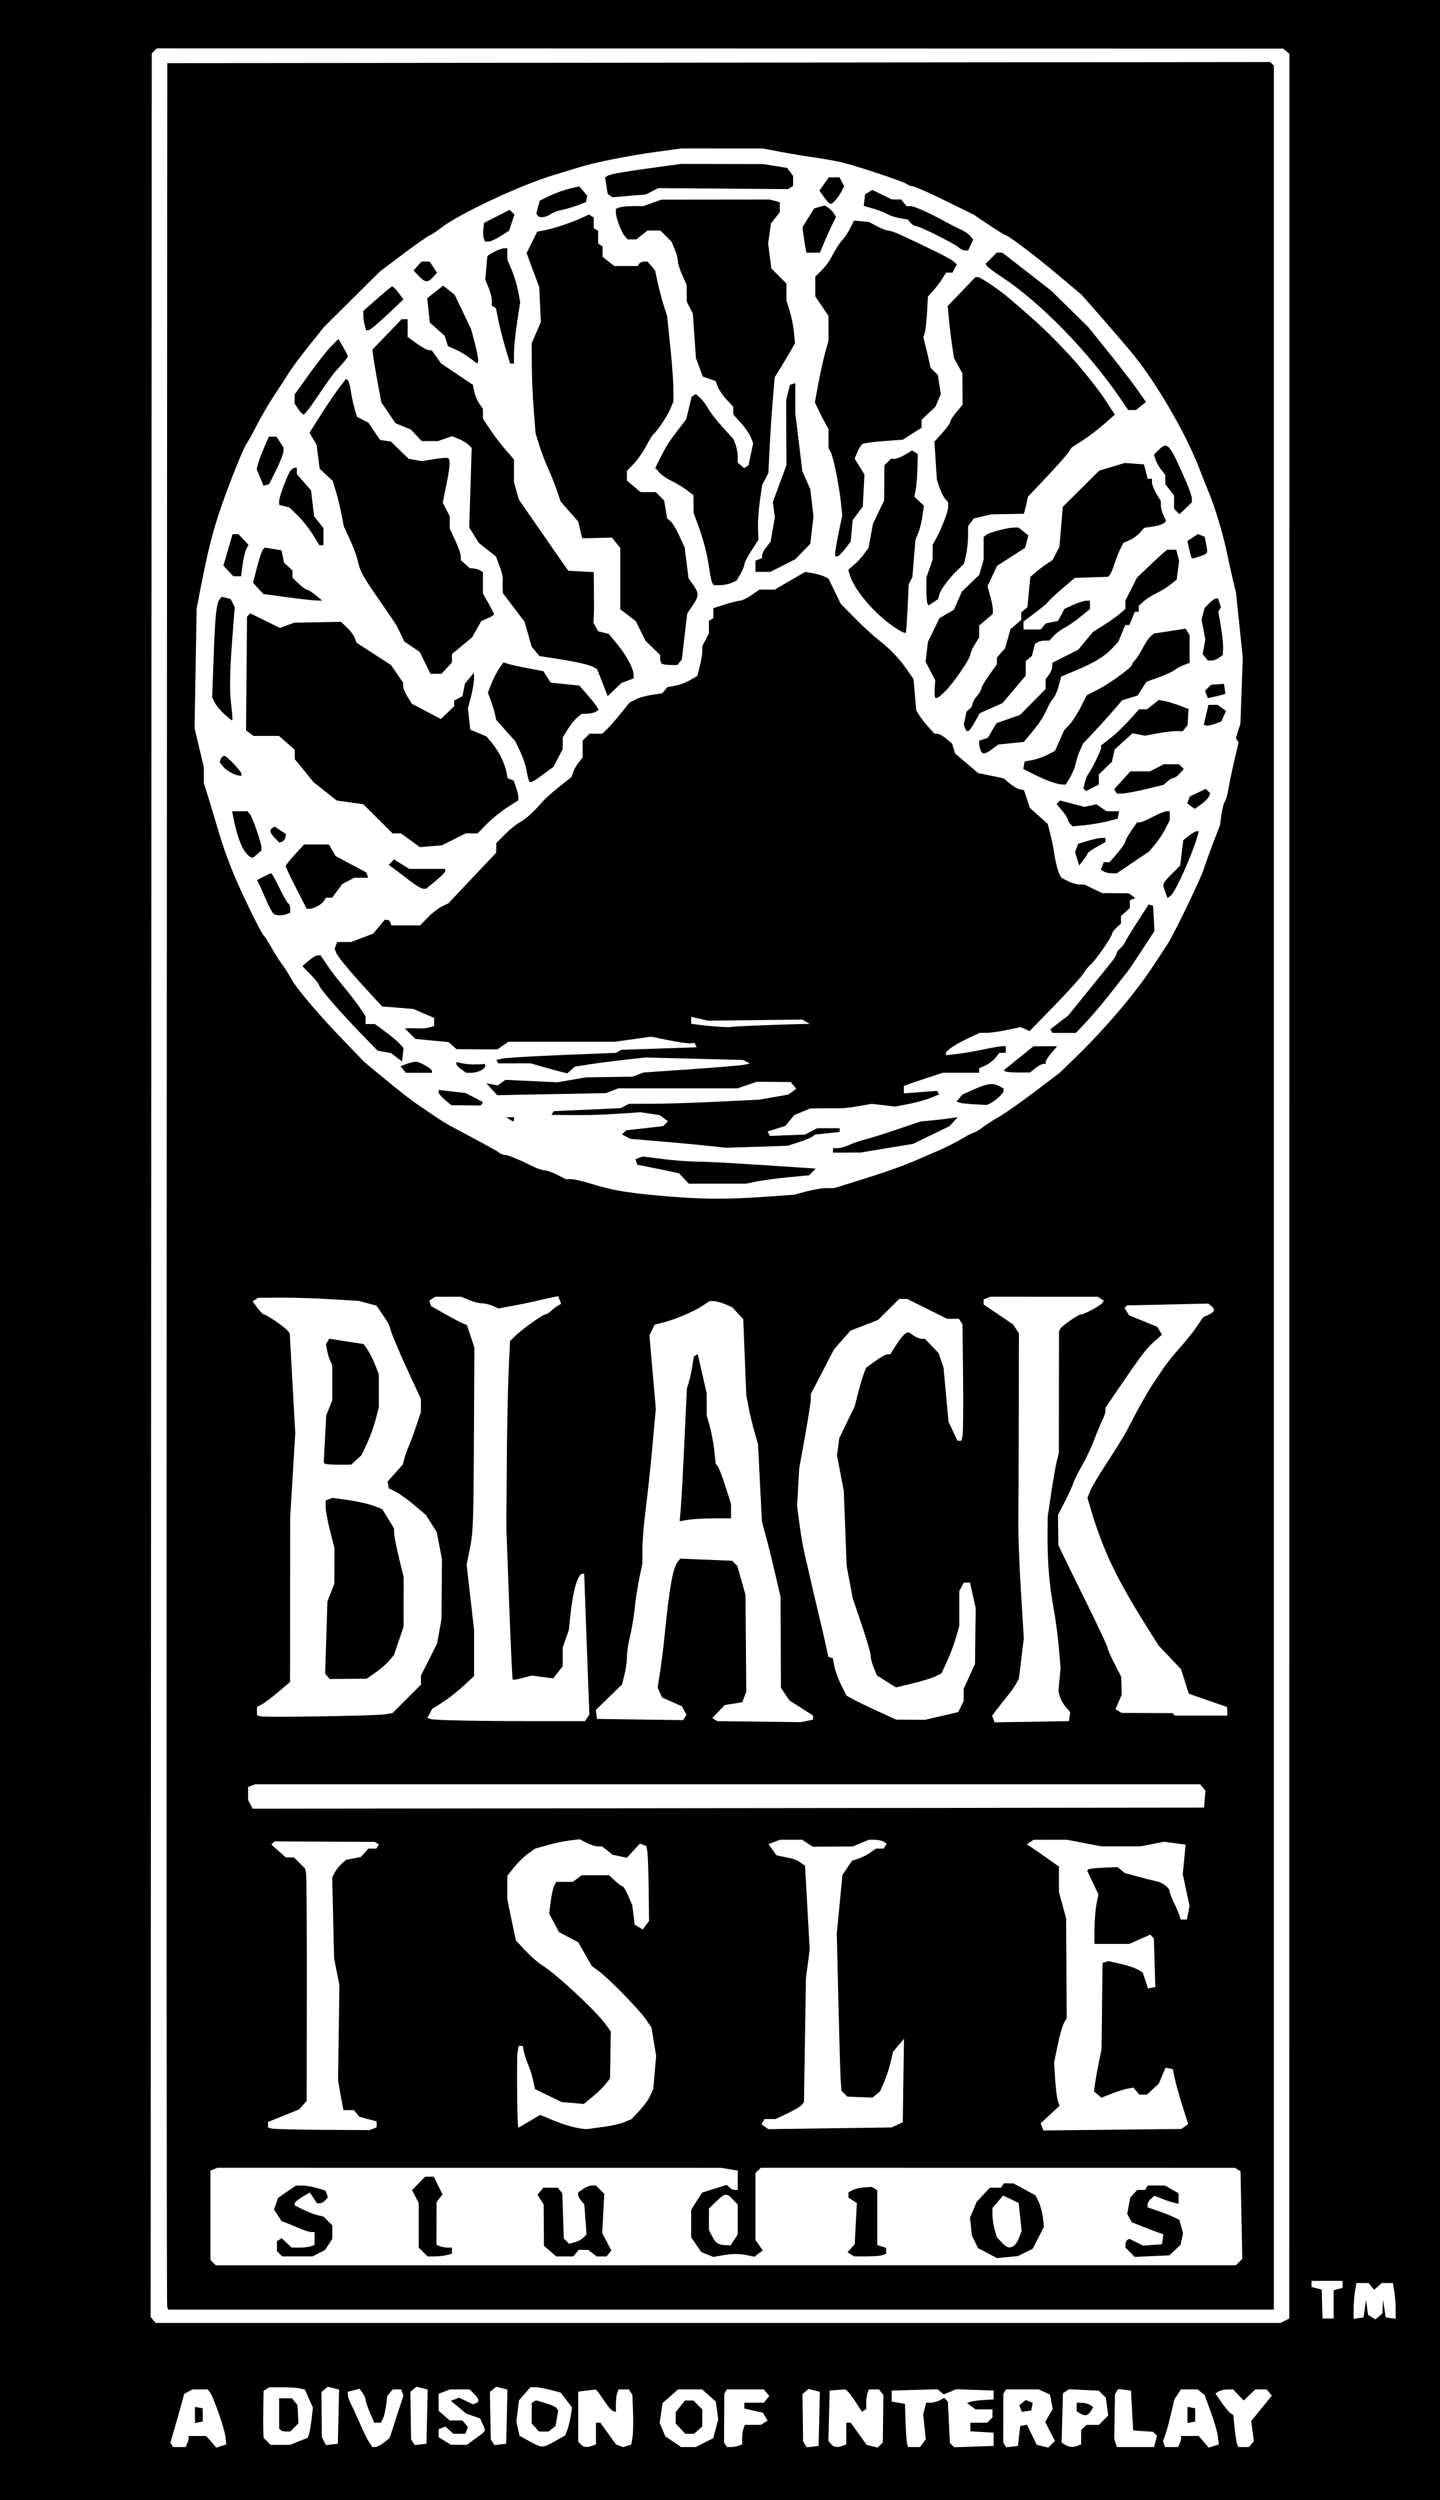
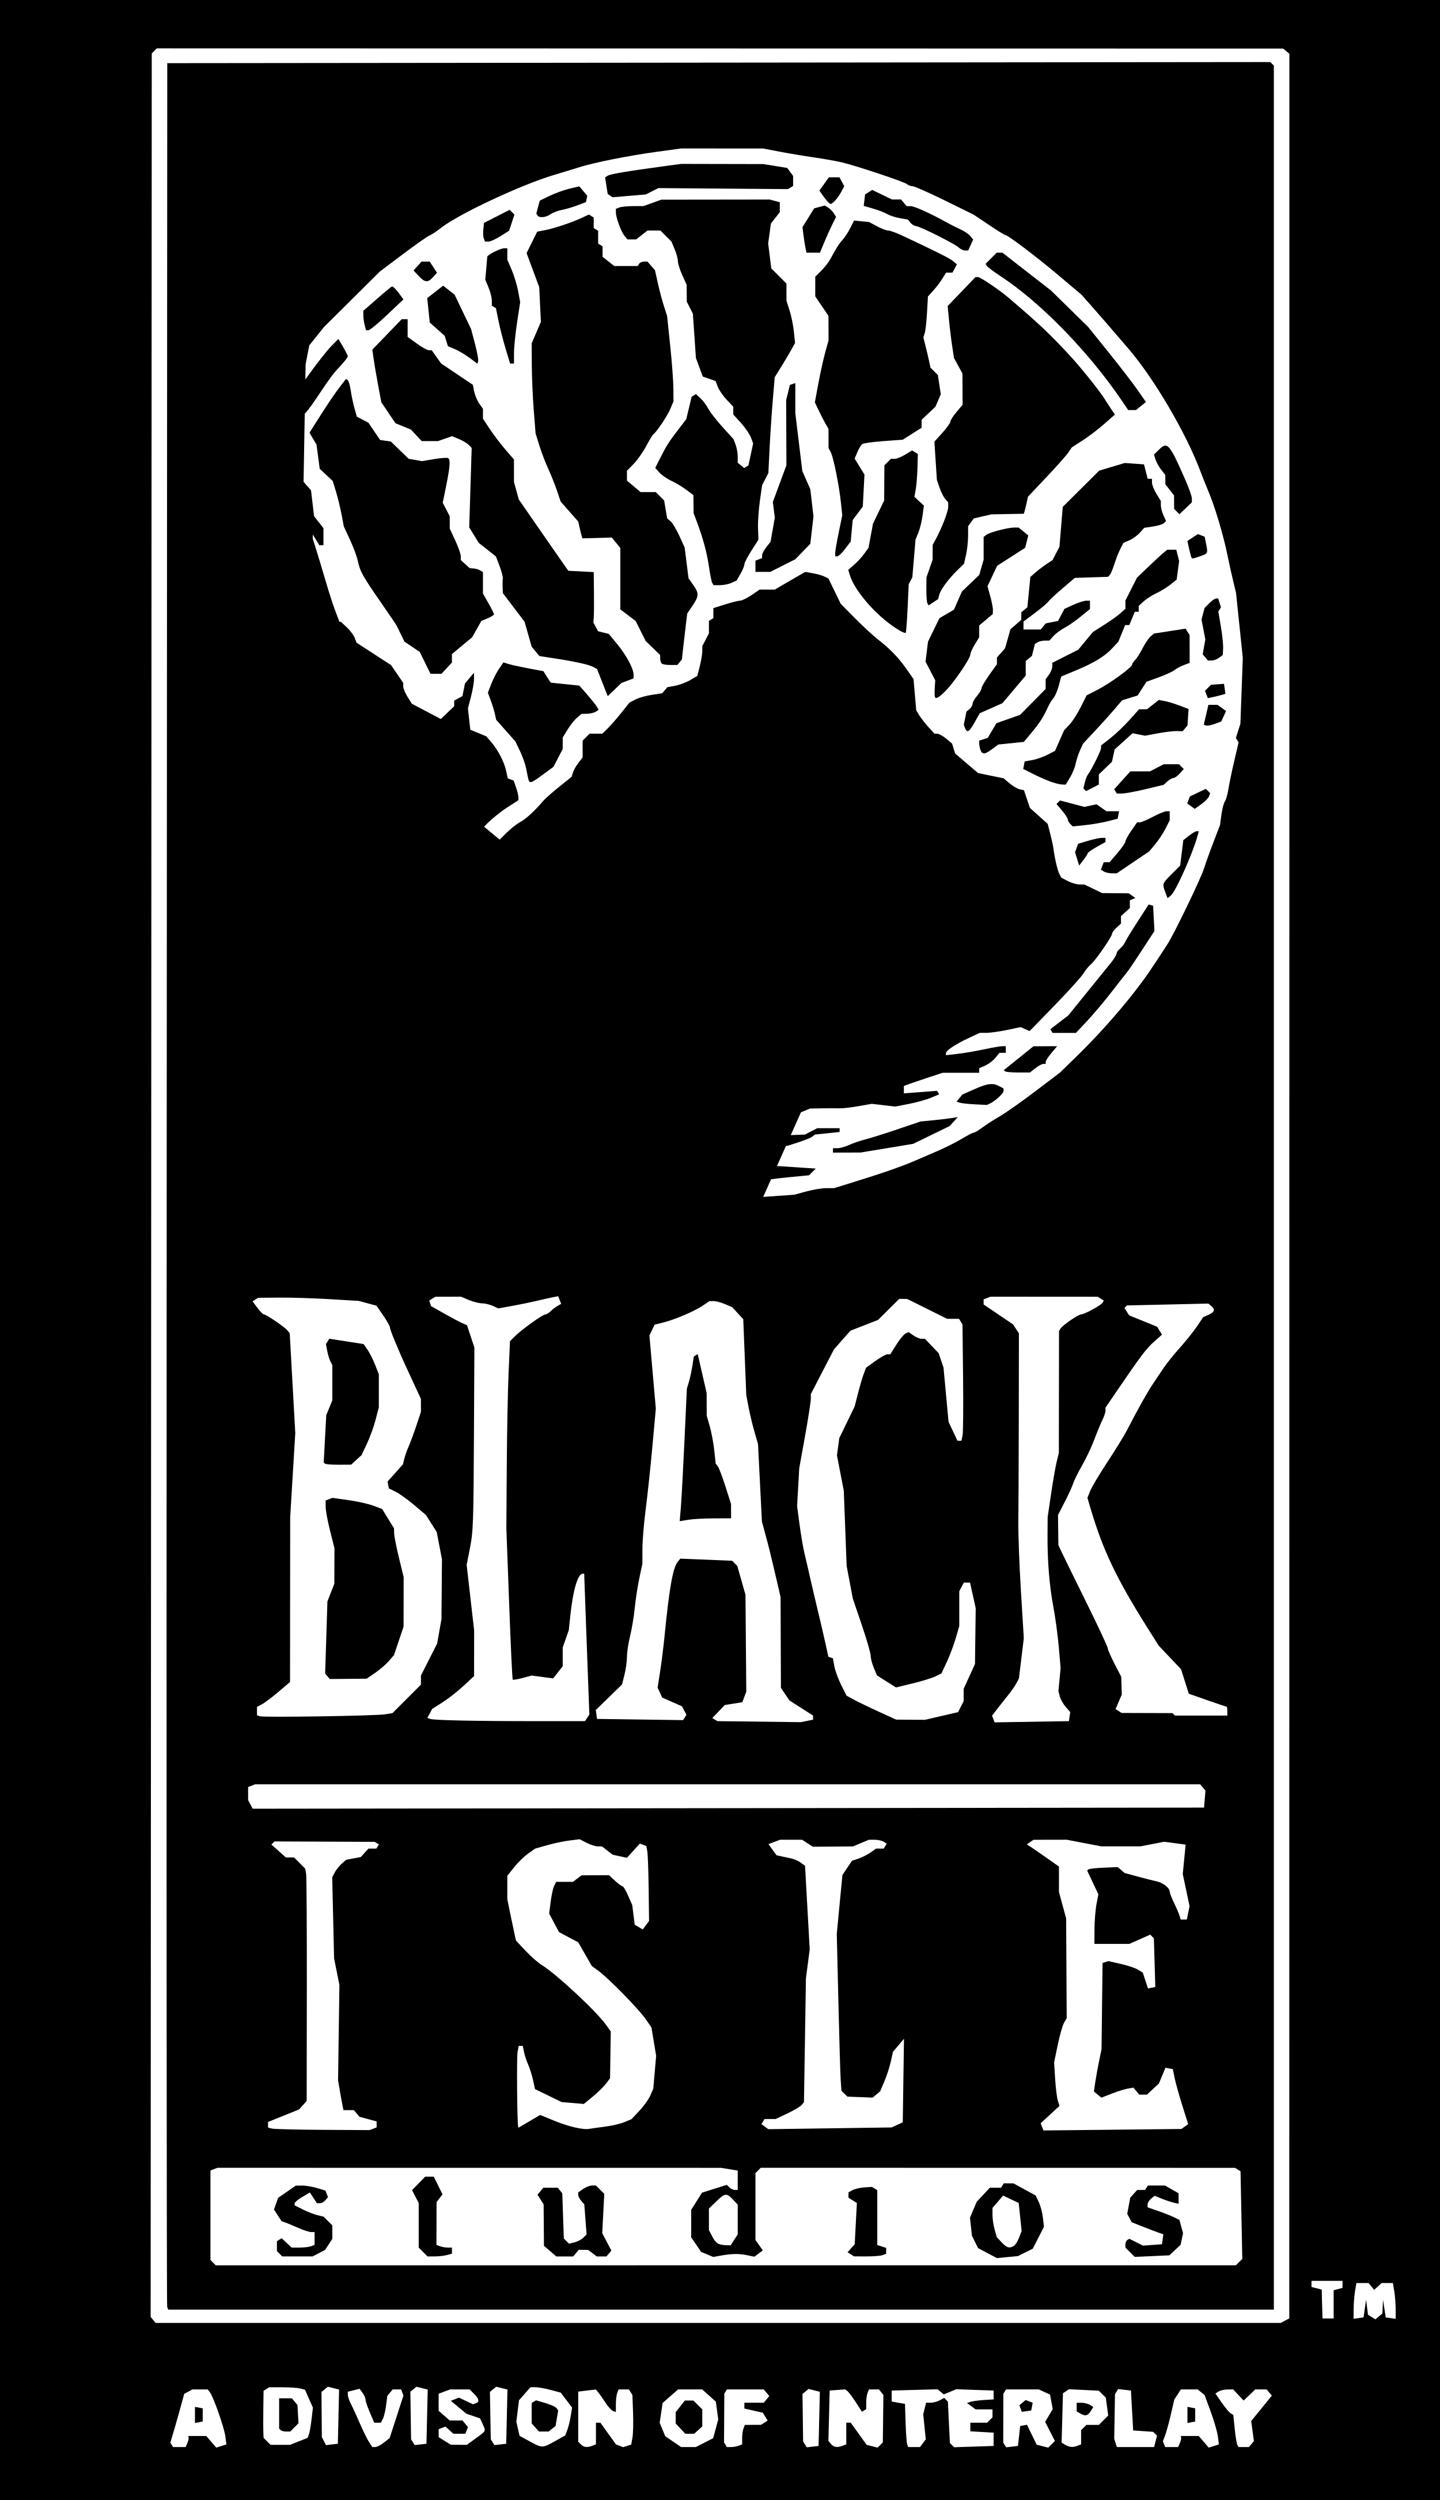
<svg xmlns="http://www.w3.org/2000/svg" xmlns:ns1="http://www.inkscape.org/namespaces/inkscape" xmlns:ns2="http://sodipodi.sourceforge.net/DTD/sodipodi-0.dtd" width="650" height="1128" id="svg2" version="1.1" ns1:version="0.47 r22583" ns2:docname="Black Isle Studios logo.svg">
  <title id="title3704">Black Isles Studios logo</title>
  <defs id="defs4">
    <ns1:perspective ns2:type="inkscape:persp3d" ns1:vp_x="0 : 526.18109 : 1" ns1:vp_y="0 : 1000 : 0" ns1:vp_z="744.09448 : 526.18109 : 1" ns1:persp3d-origin="372.04724 : 350.78739 : 1" id="perspective10" />
    <ns1:perspective id="perspective2872" ns1:persp3d-origin="0.5 : 0.33333333 : 1" ns1:vp_z="1 : 0.5 : 1" ns1:vp_y="0 : 1000 : 0" ns1:vp_x="0 : 0.5 : 1" ns2:type="inkscape:persp3d" />
    <ns1:perspective id="perspective2895" ns1:persp3d-origin="0.5 : 0.33333333 : 1" ns1:vp_z="1 : 0.5 : 1" ns1:vp_y="0 : 1000 : 0" ns1:vp_x="0 : 0.5 : 1" ns2:type="inkscape:persp3d" />
  </defs>
  <ns2:namedview id="base" pagecolor="#ffffff" bordercolor="#666666" borderopacity="1.0" ns1:pageopacity="0.0" ns1:pageshadow="2" ns1:zoom="0.57742207" ns1:cx="-262.01827" ns1:cy="652.18358" ns1:document-units="px" ns1:current-layer="layer1" showgrid="false" ns1:window-width="1280" ns1:window-height="780" ns1:window-x="-8" ns1:window-y="-8" ns1:window-maximized="1" />
  <g ns1:label="Layer 1" ns1:groupmode="layer" id="layer1" transform="translate(-360.544,-207.21)">
-     <path style="fill:#000000" d="m 360.544,771.21 0,-564 325,0 325,0 0,564 0,564 -325,0 -325,0 0,-564 z m 84.552,538.25 c 0.421,-0.963 0.694,-2.087 0.607,-2.5 l -0.159,-0.75 4.048,0 4.048,0 2.261,2.628 2.261,2.628 2.287,-0.726 2.287,-0.726 -0.47,-3.652 c -0.506,-3.933 -5.397,-17.85 -6.993,-19.902 l -0.973,-1.25 -3.443,0 -3.443,0 -1.862,0.997 -1.862,0.997 -1.571,5.753 c -0.864,3.164 -2.271,8.12 -3.126,11.012 l -1.555,5.258 0.613,0.992 0.613,0.992 2.834,0 2.834,0 0.766,-1.75 z m 3.448,-12.75 0,-3.647 1.75,0.337 1.75,0.337 0,2.973 0,2.973 -1.75,0.337 -1.75,0.337 0,-3.647 z m 85.303,12.476 2.573,-2.024 3.121,-9.601 3.121,-9.601 -0.528,-1.375 -0.528,-1.375 -1.909,0 -1.909,0 -1.212,1.461 -1.212,1.461 -0.546,4.289 c -0.3,2.359 -0.951,5.077 -1.445,6.039 l -0.899,1.75 -1.5,0 -1.5,0 -1.964,-4.583 c -1.08,-2.521 -1.964,-5.135 -1.964,-5.809 0,-0.674 -0.605,-2.053 -1.344,-3.064 l -1.344,-1.839 -2.656,0.666 -2.656,0.666 0,1.4 c 0,0.77 0.658,2.674 1.461,4.231 0.804,1.557 2.628,5.531 4.054,8.831 1.426,3.3 3.254,7.013 4.062,8.25 l 1.469,2.25 1.342,0 c 0.738,0 2.5,-0.911 3.915,-2.024 z m 77.143,-0.602 4.699,-2.626 0.925,-2.433 c 0.509,-1.338 1.202,-4.169 1.542,-6.29 l 0.617,-3.858 -2.565,-3.363 -2.565,-3.363 -4.564,-1.221 c -2.51,-0.671 -5.582,-1.221 -6.827,-1.221 l -2.263,0 -2.587,2.948 -2.587,2.948 -0.599,4.802 -0.599,4.802 0.714,3.206 0.714,3.206 4.5,2.47 c 5.71,3.134 5.826,3.134 11.447,-0.01 z m -8.792,-6.203 -1.655,-1.829 0,-4.612 0,-4.612 0.979,-0.605 0.979,-0.605 4.271,1.248 c 2.349,0.686 4.601,1.72 5.004,2.296 l 0.733,1.049 -0.595,3.5 -0.595,3.5 -1.58,1.25 -1.58,1.25 -2.154,0 -2.154,0 -1.655,-1.829 z m 25.763,8.222 1.582,-0.607 0,-4.893 0,-4.893 1.002,0 1.002,0 3.522,4.902 3.522,4.902 1.617,0.621 1.617,0.621 1.824,-0.579 1.824,-0.579 0.56,-3.194 c 0.308,-1.756 0.428,-6.794 0.267,-11.194 l -0.293,-8 -0.791,-1.25 -0.791,-1.25 -2.334,0 -2.334,0 -0.607,1.582 c -0.334,0.87 -0.607,3.158 -0.607,5.083 l 0,3.502 -1.25,-0.41 c -0.688,-0.226 -2.255,-1.951 -3.483,-3.833 -1.228,-1.883 -2.702,-3.979 -3.276,-4.659 l -1.043,-1.236 -3.224,0.374 c -1.773,0.206 -3.561,0.424 -3.974,0.486 l -0.75,0.112 0,11.3 0,11.3 1.2,1.2 c 1.332,1.332 2.844,1.504 5.218,0.593 z m 50.583,-1.394 3.922,-2.001 1.139,-4.23 1.139,-4.23 -0.539,-4.019 -0.539,-4.019 -3.078,-2.75 -3.078,-2.75 -5.449,0 -5.449,0 -3.482,3.057 -3.482,3.057 -0.668,4.456 -0.668,4.457 1.264,3.051 1.264,3.051 3.584,2.436 3.584,2.435 3.308,0 3.308,0 3.922,-2.001 z m -10.827,-6.314 -2.174,-2.314 0,-2.551 0,-2.551 2.073,-2.635 2.073,-2.635 1.927,0 1.927,0 2,2 2,2 0,3.845 0,3.845 -1.829,1.655 -1.829,1.655 -1.997,0 -1.997,0 -2.174,-2.314 z m 26.244,7.707 1.582,-0.607 0,-2.811 c 0,-1.546 0.273,-3.523 0.607,-4.393 l 0.607,-1.582 3.643,-0.015 3.643,-0.015 1.5,-0.956 1.5,-0.956 -1.088,-1.778 -1.088,-1.778 -4.162,-0.942 -4.162,-0.942 0,-1.308 0,-1.308 4.378,0 4.378,0 1.245,-1.5 1.245,-1.5 -1.245,-1.5 -1.245,-1.5 -8.319,0 -8.319,0 -0.589,0.952 -0.589,0.952 -0.06,10.999 -0.06,10.999 0.648,1.049 0.648,1.049 1.859,0 c 1.023,0 2.571,-0.273 3.441,-0.607 z m 36.362,-12.116 0.281,-12.223 -2.544,-0.638 -2.544,-0.638 -1.368,1.135 -1.368,1.135 0.139,10.727 0.139,10.727 0.836,1.307 0.836,1.307 2.656,-0.307 2.656,-0.307 0.281,-12.223 z m 10.638,12.116 1.582,-0.607 0,-4.893 0,-4.893 1.002,0 1.002,0 3.596,5.005 3.596,5.005 2.475,0.621 2.475,0.621 1.177,-1.177 1.177,-1.177 0.124,-10.7 0.124,-10.7 -0.996,-1.25 -0.996,-1.25 -2.271,0 -2.271,0 -0.607,1.582 c -0.334,0.87 -0.607,2.868 -0.607,4.441 l 0,2.859 -0.962,0.595 -0.962,0.595 -2.778,-4.286 c -1.528,-2.357 -3.233,-4.628 -3.788,-5.047 l -1.009,-0.761 -3.5,0.261 -3.5,0.261 -0.284,11.357 -0.284,11.357 1.156,1.393 c 1.25,1.506 2.841,1.741 5.33,0.786 z m 36.165,-1.143 1.303,-1.75 -0.575,-5.654 -0.575,-5.654 0.651,-2.596 0.651,-2.596 2.047,0 c 1.126,0 2.965,-0.492 4.088,-1.093 l 2.042,-1.093 0.825,0.843 0.825,0.843 0.454,9.337 0.454,9.337 0.955,0.955 0.955,0.955 8.909,-0.291 8.909,-0.291 0,-3 0,-3 -5.25,-0.302 -5.25,-0.302 0,-1.948 0,-1.948 3.8,0 3.8,0 1.2,-1.2 1.2,-1.2 0,-1.8 0,-1.8 -3.809,0 -3.809,0 -1.941,-1.429 -1.941,-1.429 1.5,-0.539 c 0.825,-0.297 3.525,-0.666 6,-0.821 l 4.5,-0.282 0,-2 0,-2 -8.438,-0.293 -8.438,-0.293 -2.813,1.165 -2.813,1.165 -1.395,-1.158 -1.395,-1.158 -10.354,0.286 -10.354,0.286 0,2.49 0,2.49 3,0.517 3,0.517 0.269,8.493 c 0.148,4.671 0.471,9.055 0.719,9.743 l 0.45,1.25 2.671,0 2.671,0 1.303,-1.75 z m 43.417,-3.241 0.5,-4.491 1.535,-0.291 1.535,-0.291 2.189,4.506 2.189,4.507 2.61,0.655 2.61,0.655 1.501,-1.501 1.501,-1.501 -2.197,-4.306 -2.197,-4.306 1.709,-2.893 1.709,-2.893 -0.615,-3.277 -0.615,-3.277 -2.53,-1.153 -2.53,-1.153 -7.394,0 -7.394,0 -0.604,0.977 -0.604,0.977 -0.03,10.997 -0.03,10.997 0.669,1.083 0.669,1.083 2.656,-0.307 2.656,-0.307 0.5,-4.491 z m 0.687,-12.383 -0.568,-1.48 1.428,-1.185 1.428,-1.185 1.587,0.609 1.587,0.609 -0.334,1.753 -0.334,1.753 -2.113,0.303 -2.112,0.303 -0.568,-1.48 z m 25.731,16.767 1.582,-0.607 0,-3.193 0,-3.193 1.2,-1.2 1.2,-1.2 2.8,0 2.8,0 2.116,-2.116 2.116,-2.116 -0.539,-4.021 -0.539,-4.021 -1.58,-1.58 -1.58,-1.58 -6.747,-0.324 -6.747,-0.324 -1.347,0.91 -1.347,0.911 -0.305,11.136 -0.305,11.136 1.652,0.964 c 1.949,1.138 3.409,1.248 5.57,0.418 z m 1.332,-14.475 -1.75,-1.018 0,-1.95 0,-1.95 2.25,0.015 c 1.238,0.01 2.925,0.446 3.75,0.972 l 1.5,0.956 -1.071,1.719 c -1.379,2.212 -2.511,2.516 -4.679,1.256 z m 33.858,12.509 0.646,-2.573 -0.877,-0.864 -0.877,-0.864 -4.5,-0.313 -4.5,-0.313 -0.5,-9 -0.5,-9 -2.891,-0.33 -2.892,-0.33 -0.714,1.156 -0.714,1.156 -0.169,10.059 -0.169,10.059 0.592,1.865 0.592,1.865 8.414,0 8.414,0 0.646,-2.573 z m 10.944,0.823 c 0.421,-0.963 0.694,-2.087 0.607,-2.5 l -0.159,-0.75 4.048,0 4.048,0 2.261,2.628 2.261,2.628 2.287,-0.726 2.287,-0.726 -0.47,-3.652 c -0.259,-2.009 -1.712,-7.027 -3.229,-11.152 l -2.759,-7.5 -1.558,-1.25 -1.558,-1.25 -3.786,0 -3.786,0 -1.482,2.262 -1.482,2.262 -1.558,6.718 c -0.857,3.695 -2.019,7.929 -2.582,9.41 l -1.024,2.692 0.509,1.327 0.509,1.328 2.924,0 2.924,0 0.766,-1.75 z m 3.448,-12.75 0,-3.647 1.75,0.337 1.75,0.337 0,2.973 0,2.973 -1.75,0.337 -1.75,0.337 0,-3.647 z m 28.878,13.146 1.123,-1.354 -0.619,-4.516 -0.619,-4.516 4.663,-5.724 4.663,-5.724 -1.167,-1.406 -1.167,-1.406 -2.573,0 -2.573,0 -2.62,2.511 -2.62,2.51 -2.359,-2.51 -2.359,-2.511 -2.576,0.015 c -1.417,0.01 -3.223,0.425 -4.014,0.925 l -1.438,0.91 2.854,4.118 c 1.57,2.265 3.387,4.436 4.038,4.825 l 1.184,0.707 0.643,6.335 c 0.354,3.484 0.898,6.747 1.209,7.25 l 0.565,0.915 2.319,0 2.319,0 1.123,-1.354 z m -429.976,-1.224 3.943,-1.578 0.578,-1.507 c 0.318,-0.829 0.859,-3.892 1.201,-6.805 l 0.623,-5.298 -1.783,-4.042 -1.783,-4.042 -2.091,-0.561 c -1.15,-0.309 -4.791,-0.56 -8.091,-0.56 l -6,0 -1.266,0.803 -1.266,0.803 -0.105,8.431 c -0.058,4.637 -0.051,9.412 0.015,10.61 l 0.12,2.179 1.571,1.571 1.571,1.571 4.408,0 4.408,0 3.943,-1.578 z m -8.236,-5.089 -0.667,-0.667 0,-6.833 0,-6.833 2.878,0 2.878,0 1.256,1.513 1.256,1.513 0.233,4.121 0.233,4.121 -1.866,1.866 -1.866,1.866 -1.833,0 c -1.008,0 -2.133,-0.3 -2.5,-0.667 z m 26.114,-6.057 0.281,-12.223 -2.544,-0.638 -2.544,-0.638 -1.432,1.188 -1.432,1.188 0.081,10.174 0.081,10.174 0.931,1.81 0.931,1.81 2.683,-0.31 2.683,-0.31 0.281,-12.223 z m 40,0 0.281,-12.223 -2.544,-0.638 -2.544,-0.638 -1.372,1.139 -1.372,1.139 0.163,10.723 0.163,10.723 0.817,1.307 0.817,1.307 2.656,-0.307 2.656,-0.307 0.281,-12.223 z m 22.069,9.717 c 4.697,-3.403 4.535,-3.055 3.003,-6.418 l -1.147,-2.518 -3.103,-1.055 -3.103,-1.055 -3.5,-2.907 -3.5,-2.907 1.841,-0.709 1.841,-0.709 3.159,1.49 3.159,1.49 1.25,-0.431 c 1.786,-0.617 1.548,-1.966 -0.75,-4.265 l -2,-2 -4.435,0 -4.435,0 -2.565,0.975 -2.565,0.975 0,3.844 0,3.844 2.508,2.18 2.508,2.18 2.87,0 2.87,0 1.234,1.487 1.234,1.487 -0.58,1.513 -0.58,1.513 -2.703,0 -2.703,0 -1.791,-1.621 -1.792,-1.621 -1.537,0.59 -1.537,0.59 0,1.8 0,1.8 2.75,1.705 2.75,1.705 3.6,0.027 3.6,0.027 4.15,-3.006 z m 13.931,-9.717 0.281,-12.223 -2.544,-0.638 -2.544,-0.638 -1.417,1.176 -1.417,1.176 0.195,10.685 0.195,10.685 0.829,1.307 0.829,1.307 2.656,-0.307 2.656,-0.307 0.281,-12.223 z m 351.268,-43.303 1.917,-1.026 0.025,-510.845 0.025,-510.845 -1.399,-1.161 -1.399,-1.161 -254.226,-0.052 -254.226,-0.052 -1.134,1.134 -1.134,1.134 -0.249,510.599 -0.249,510.599 1.121,1.351 1.121,1.351 253.943,0 253.943,0 1.917,-1.026 z m -504.586,-6.224 c -0.261,-0.688 -0.359,-228.725 -0.219,-506.75 l 0.256,-505.5 248.948,-0.252 248.948,-0.252 0.804,0.804 0.804,0.804 -9.8e-4,505.198 c -5.5e-4,277.859 -10e-4,505.648 -0.002,506.198 l -9.9e-4,1 -249.531,0 -249.531,0 -0.474,-1.25 z m 483.853,-20.209 1.442,-1.442 -0.399,-19.753 -0.399,-19.753 -1.23,-0.781 -1.23,-0.781 -107.05,-0.015 -107.05,-0.015 -1.2,1.2 -1.2,1.2 0,15.078 0,15.078 1.66,2.369 1.66,2.369 -1.91,1.417 -1.91,1.417 -3,-0.636 c -3.771,-0.8 -6.971,-0.782 -11.772,0.067 l -3.772,0.667 -2.728,-1.133 -2.728,-1.133 -2.25,-3.291 -2.25,-3.291 0,-6.208 0,-6.208 2.442,-3.869 2.442,-3.869 5.606,-1.763 5.606,-1.763 1.152,1.152 c 0.634,0.633 1.737,1.152 2.452,1.152 l 1.3,0 0,-4.369 0,-4.369 -3.75,-0.62 -3.75,-0.62 -113.668,-0.011 -113.668,-0.011 -1.582,0.607 -1.582,0.607 0,20.193 0,20.193 1.204,1.204 1.204,1.204 230.233,-0.013 230.233,-0.013 1.442,-1.442 z m -113.562,-4.04 -4.254,-2.252 -1.394,-2.811 -1.394,-2.811 -0.436,-4.064 -0.436,-4.064 1.524,-3.585 1.524,-3.585 2.957,-3.165 2.957,-3.165 2.54,0 2.54,0 0.618,-1 0.618,-1 2.191,0.023 2.191,0.023 4.988,2.727 4.988,2.727 1.406,2.936 c 0.773,1.615 1.615,4.795 1.872,7.067 l 0.466,4.131 -2.515,4.933 -2.515,4.933 -3.345,1.671 -3.345,1.671 -4.746,0.455 -4.746,0.455 -4.254,-2.252 z m 11.933,-3.287 c 0.653,-0.415 1.702,-2.096 2.331,-3.735 l 1.143,-2.98 -0.666,-6.307 -0.666,-6.307 -3.515,-1.676 -3.515,-1.676 -2.399,2.789 -2.399,2.789 0,3.201 c 0,1.76 0.439,4.732 0.976,6.604 l 0.976,3.404 2.198,2.34 c 2.305,2.454 3.566,2.808 5.537,1.554 z m -331.487,3.586 -1.2,-1.2 0,-2.241 0,-2.241 1.074,-0.664 1.074,-0.664 2.24,2.105 2.24,2.105 3.604,0 c 1.982,0 4.316,-0.273 5.186,-0.607 l 1.582,-0.607 0,-2.893 0,-2.893 -1.555,0 c -0.855,0 -3.443,-0.834 -5.75,-1.853 -2.307,-1.019 -4.956,-2.12 -5.887,-2.446 l -1.692,-0.594 -1.724,-2.631 -1.724,-2.631 0.925,-2.631 0.925,-2.631 3.991,-2.759 3.991,-2.759 2.884,-0.033 c 1.586,-0.018 4.6,0.481 6.698,1.109 l 3.814,1.143 0.57,1.484 0.57,1.484 -1.14,1.373 c -0.627,0.755 -1.749,1.373 -2.494,1.373 l -1.355,0 -1.59,-2.427 -1.59,-2.427 -3.433,2.026 c -1.888,1.114 -3.433,2.422 -3.433,2.906 l 0,0.881 3.75,1.878 c 2.062,1.033 4.999,2.179 6.525,2.546 l 2.775,0.667 1.975,1.974 1.975,1.975 0,3.035 0,3.035 -1.649,2.516 -1.649,2.516 -2.802,1.449 -2.802,1.449 -6.85,0 -6.85,0 -1.2,-1.2 z m 64.8,-0.8 -2,-2 0,-10.05 0,-10.05 -1.505,-2.911 -1.505,-2.911 2.971,-3.04 2.971,-3.04 1.929,0 1.929,0 1.973,3.988 1.973,3.988 -1.337,1.762 -1.337,1.762 -0.032,9.643 -0.032,9.643 1.582,0.607 c 0.87,0.334 2.445,0.607 3.5,0.607 l 1.918,0 0,1.383 0,1.383 -2.25,0.603 c -1.238,0.332 -3.712,0.609 -5.5,0.617 l -3.25,0.014 -2,-2 z m 57.324,-0.398 -2.788,-2.398 -0.074,-9.352 -0.074,-9.352 -1.383,-2.169 -1.383,-2.169 1.312,-1.581 1.312,-1.581 3.255,0 3.255,0 1.027,1.25 1.027,1.25 0.345,10.202 0.345,10.202 1.177,1.175 1.177,1.175 2.503,-0.628 c 1.377,-0.346 3.159,-1.284 3.961,-2.086 l 1.458,-1.458 -0.515,-6.79 -0.515,-6.79 -1.374,-1.579 c -0.755,-0.868 -1.374,-2.08 -1.374,-2.693 l 0,-1.115 2.223,-1.557 c 1.222,-0.856 3.022,-1.557 4,-1.557 l 1.777,0 1.881,1.881 1.881,1.881 -0.459,8.869 -0.459,8.869 2.058,3.922 2.058,3.922 -1.102,1.328 -1.102,1.328 -2.186,0 -2.186,0 -1.941,-1.468 -1.941,-1.468 -2.128,-0.032 -2.128,-0.032 -1.245,1.5 -1.245,1.5 -3.822,0 -3.822,0 -2.788,-2.398 z m 135.716,1.444 -1.46,-0.924 1.614,-1.811 1.614,-1.811 0.489,-9.309 0.489,-9.309 -1.893,-1.182 -1.893,-1.182 0,-1.224 0,-1.224 1.858,-0.994 c 1.022,-0.547 3.401,-1.098 5.288,-1.225 l 3.43,-0.231 1.212,0.749 1.212,0.749 0,12.374 0,12.374 2,0.635 2,0.635 0,1.326 0,1.326 -1.582,0.607 c -0.87,0.334 -4.132,0.6 -7.25,0.592 l -5.668,-0.015 -1.46,-0.924 z m 126.062,-0.944 -2.101,-2.101 0,-1.441 c 0,-0.792 0.395,-1.685 0.879,-1.984 l 0.879,-0.543 3.093,1.543 3.093,1.543 4.279,-0.309 4.279,-0.309 0.32,-2.255 0.32,-2.254 -1.82,-0.602 c -1.001,-0.331 -4.219,-1.552 -7.151,-2.713 l -5.331,-2.111 -1.01,-1.887 -1.01,-1.888 0.676,-3.645 0.676,-3.645 1.57,-1.75 1.57,-1.75 1.786,0 1.786,0 0.618,-1 0.618,-1 3.86,0 3.86,0 3.075,1.75 3.075,1.75 0.006,2.367 0.006,2.367 -2.25,-0.515 c -1.238,-0.283 -3.676,-1.096 -5.42,-1.806 l -3.17,-1.29 -1.58,1.311 c -0.868,0.721 -1.58,1.894 -1.58,2.606 l 0,1.295 4.75,1.653 c 2.612,0.909 5.843,2.184 7.179,2.833 l 2.429,1.18 0.824,3 0.824,3 -0.555,2.624 -0.555,2.624 -2.524,2.372 -2.524,2.372 -7.822,0.355 -7.822,0.355 -2.101,-2.101 z m -178.716,-5.566 1.615,-2.465 0,-6.721 0,-6.721 -2.174,-2.314 c -2.837,-3.02 -3.594,-2.931 -7.528,0.882 l -3.298,3.196 0,4.854 0,4.854 1.479,2.86 c 1.584,3.064 2.786,3.837 6.156,3.962 l 2.135,0.079 1.615,-2.465 z m -162.967,-50.142 1.582,-0.607 0,-1.354 0,-1.355 -3.884,-1.046 -3.884,-1.046 -1.239,-1.493 -1.239,-1.493 -2.358,0 -2.359,0 -0.457,-2.25 c -0.251,-1.238 -0.8,-4.275 -1.219,-6.75 l -0.762,-4.5 0.303,-21.5 0.303,-21.5 -1.204,-6 -1.204,-6 -0.418,-18.282 -0.418,-18.282 1.175,-2.218 c 0.646,-1.22 2.062,-2.996 3.147,-3.947 l 1.972,-1.729 3.306,-0.62 3.306,-0.62 1.72,-1.901 1.72,-1.901 1.786,0 1.786,0 0.575,-0.931 0.575,-0.931 -0.952,-0.588 -0.952,-0.588 -22.614,-0.099 -22.614,-0.099 -0.7,0.7 -0.7,0.7 3.265,2.917 3.265,2.917 1.848,0 1.848,0 2.524,2.525 2.524,2.525 0.396,2.225 c 0.218,1.224 0.365,24.808 0.328,52.408 l -0.068,50.182 -1.734,1.916 -1.734,1.916 -6.983,2.811 -6.983,2.811 0,1.268 0,1.268 1.75,0.457 c 0.963,0.252 11.276,0.509 22.918,0.573 l 21.168,0.116 1.582,-0.607 z m 104.582,-0.932 c 3.025,-0.376 6.966,-1.287 8.757,-2.024 l 3.257,-1.341 3.583,-3.798 c 1.971,-2.089 4.192,-5.185 4.936,-6.88 l 1.353,-3.082 0.646,-7.418 0.646,-7.418 -1.058,-6.401 -1.058,-6.401 -2.674,-3.858 c -3.092,-4.462 -16.617,-18.271 -21.173,-21.618 l -3.102,-2.279 -3.048,-5.327 -3.048,-5.327 -4.347,-2.306 -4.347,-2.306 -2.218,-4.18 -2.218,-4.18 0.689,-5.408 c 0.379,-2.974 1.095,-6.195 1.591,-7.158 l 0.901,-1.75 3.774,0 3.774,0 1.941,-1.468 1.941,-1.468 6.198,-0.032 6.198,-0.032 2.698,2.5 c 1.484,1.375 3.014,2.5 3.4,2.5 0.386,0 1.534,1.913 2.55,4.25 l 1.848,4.25 0.554,4.399 0.554,4.399 1.809,1.101 1.809,1.101 1.428,-1.922 1.428,-1.922 -0.175,-14.578 c -0.097,-8.018 -0.375,-15.627 -0.619,-16.91 l -0.443,-2.332 -1.446,-0.555 -1.446,-0.555 -2.935,3.214 -2.935,3.213 -3.236,-0.707 -3.237,-0.707 -2.385,-1.87 -2.385,-1.87 -1.915,0 c -1.053,0 -3.317,-0.725 -5.031,-1.611 l -3.116,-1.611 -4.584,0.563 c -2.521,0.31 -7.05,1.261 -10.063,2.114 l -5.478,1.551 -3.213,2.286 c -1.767,1.258 -4.59,4.018 -6.272,6.135 l -3.058,3.848 0,5.297 0,5.297 1.497,7.315 c 0.823,4.024 1.705,8.215 1.958,9.315 l 0.461,2 4.292,4.575 c 2.36,2.516 5.642,5.403 7.292,6.414 6.569,4.026 24.732,20.919 29.097,27.064 l 2.097,2.952 -0.162,10.563 -0.162,10.563 -1.847,2.434 c -1.016,1.339 -3.679,3.943 -5.92,5.788 l -4.073,3.354 -5.016,-0.431 -5.016,-0.431 -6,-2.923 -6,-2.923 -0.87,-4 c -0.479,-2.2 -1.468,-5.35 -2.198,-7 -0.73,-1.65 -1.585,-4.237 -1.899,-5.75 l -0.571,-2.75 -0.901,0 -0.901,0 -0.53,2.75 c -0.428,2.221 -0.219,30.804 0.245,33.474 l 0.126,0.724 4.909,-2.894 4.909,-2.894 6.341,2.601 c 6.457,2.649 13.138,4.199 15.841,3.675 0.825,-0.16 3.975,-0.598 7,-0.974 z m 132,-0.823 2.5,-1.163 0.272,-18.841 0.272,-18.841 -2.484,2.953 -2.484,2.953 -1.008,4.498 c -0.554,2.474 -1.86,6.486 -2.901,8.915 l -1.893,4.417 -1.693,1.405 -1.693,1.405 -5.694,-0.222 -5.694,-0.222 -1.347,-1.329 -1.347,-1.329 -0.327,-4.868 c -0.18,-2.677 -0.651,-18.619 -1.047,-35.425 l -0.72,-30.558 1.272,-13.236 1.272,-13.236 2.156,-3.207 2.156,-3.207 2.966,-1 c 1.631,-0.55 4.078,-1.788 5.438,-2.75 l 2.472,-1.75 1.718,0 1.718,0 0.687,-1.112 0.687,-1.112 -1.378,-0.873 c -0.758,-0.48 -2.561,-0.88 -4.006,-0.888 l -2.628,-0.015 -3.618,1.512 -3.618,1.512 -9.055,0.071 -9.055,0.071 -2.415,-1.582 -2.415,-1.582 -4.97,0 -4.97,0 -2.616,0.995 -2.616,0.995 1.801,2.504 1.801,2.504 2.25,0.501 c 1.238,0.276 3.263,0.707 4.5,0.958 1.238,0.251 3.127,1.098 4.199,1.882 l 1.949,1.426 1.051,18.868 1.051,18.868 -0.852,6.5 -0.852,6.5 -0.444,27.952 -0.444,27.953 -1.057,1.273 c -0.581,0.7 -3.458,2.409 -6.393,3.797 l -5.336,2.524 -2.503,0 -2.503,0 -0.712,1.152 -0.712,1.152 1.564,1.143 1.564,1.143 27.839,-0.394 27.839,-0.394 2.5,-1.163 z m 129.813,0.756 1.514,-1.107 -2.649,-8.394 c -1.457,-4.617 -3.013,-10.191 -3.457,-12.389 l -0.808,-3.995 -1.666,-0.321 -1.666,-0.321 -1.49,3.566 -1.49,3.566 -2.697,2.499 -2.697,2.499 -1.732,0 -1.732,0 -1.316,-1.585 -1.316,-1.585 -2.557,0.453 c -1.406,0.249 -4.659,1.272 -7.229,2.272 l -4.672,1.819 -1.684,-1.397 -1.684,-1.398 0.585,-4.039 c 0.322,-2.222 1.095,-6.514 1.718,-9.539 l 1.133,-5.5 0.23,-19.447 0.23,-19.447 1.292,-0.431 1.292,-0.431 5.617,1.275 c 3.089,0.701 6.589,1.868 7.778,2.592 l 2.161,1.318 1.185,3.59 1.185,3.59 1.654,-0.334 1.654,-0.335 -0.328,-10.97 -0.328,-10.97 -0.816,-0.844 -0.816,-0.844 -4.733,2.094 -4.733,2.094 -7.873,0 -7.873,0 0.043,-6.75 c 0.024,-3.712 0.429,-8.746 0.9,-11.185 l 0.856,-4.435 -2.533,-5.349 -2.533,-5.349 0.527,-0.527 c 0.29,-0.29 3.387,-0.646 6.883,-0.79 l 6.356,-0.263 1.594,1.338 1.594,1.338 5.906,1.606 c 3.248,0.883 7.031,1.836 8.406,2.116 2.848,0.581 6.001,3.028 5.997,4.654 -0.002,0.602 0.875,2.895 1.948,5.095 1.073,2.2 2.185,4.787 2.471,5.75 l 0.521,1.75 1.406,0 1.406,0 0.605,-3.027 0.605,-3.027 -1.538,-7.223 -1.538,-7.223 0.649,-6.644 0.649,-6.644 -4.841,-0.647 -4.841,-0.647 -5.386,1.041 -5.386,1.041 -8.776,0 -8.776,0 -7.838,-1.5 -7.838,-1.5 -7.5,0.015 -7.5,0.015 -1.5,1.036 -1.5,1.036 1.855,1.198 c 1.02,0.659 4.283,2.91 7.25,5.003 l 5.395,3.805 0,5.735 0,5.735 1.624,5.96 1.624,5.96 0.126,22.5 0.126,22.5 -1.214,2.116 c -0.668,1.164 -1.947,5.664 -2.843,10 l -1.63,7.883 0.476,7.5 c 0.262,4.125 0.811,8.529 1.22,9.787 l 0.744,2.287 -4.249,3.922 -4.249,3.922 0.624,1.626 0.624,1.626 31.148,-0.335 31.148,-0.335 1.514,-1.107 z m 9.001,-147.714 0.315,-3.82 -1.187,-1.43 -1.187,-1.43 -213.296,0 -213.296,0 -1.582,0.607 -1.582,0.607 0,2.959 0,2.959 1.036,1.937 1.036,1.937 214.714,-0.252 214.714,-0.252 0.315,-3.82 z m -278.76,-36.68 0.982,-1.5 -0.44,-11.5 c -0.242,-6.325 -0.768,-20.613 -1.169,-31.75 l -0.729,-20.25 -0.727,0 c -2.156,0 -4.347,7.5 -5.545,18.977 l -0.676,6.477 -1.375,3.898 -1.375,3.898 0,4.239 0,4.239 -2.157,2.743 -2.157,2.743 -4.853,-0.644 -4.853,-0.644 -4.091,1.102 c -2.25,0.606 -4.253,0.94 -4.451,0.741 -0.198,-0.198 -0.925,-15.64 -1.616,-34.316 l -1.256,-33.956 0.184,-28 c 0.101,-15.4 0.47,-34.391 0.819,-42.203 l 0.635,-14.203 2.148,-2.162 c 2.964,-2.982 12.635,-9.933 13.82,-9.933 0.534,0 1.636,-0.665 2.449,-1.478 0.813,-0.813 2.2,-1.882 3.083,-2.376 l 1.605,-0.898 -0.666,-1.736 -0.666,-1.736 -2.738,0.55 c -1.506,0.303 -4.763,1.033 -7.238,1.624 -2.475,0.59 -7.322,1.586 -10.77,2.213 l -6.27,1.139 -2.527,-1.151 c -1.39,-0.633 -3.576,-1.151 -4.857,-1.151 -1.282,0 -3.946,-0.675 -5.921,-1.5 l -3.59,-1.5 -5.782,0.015 -5.782,0.015 -1.372,0.869 -1.372,0.869 0.416,1.248 0.416,1.248 5.956,3.361 c 3.276,1.849 6.923,3.786 8.105,4.305 l 2.149,0.943 1.668,5.023 1.668,5.023 -0.18,36.29 c -0.22,44.275 -0.304,46.613 -1.979,55.04 l -1.337,6.725 1.69,14.763 1.69,14.763 -0.01,10.327 -0.01,10.327 -2.854,2.673 c -4.544,4.255 -8.352,7.278 -12.346,9.8 l -3.714,2.344 -1.086,2.029 -1.086,2.029 1.293,0.473 c 1.66,0.607 20.479,0.998 48.079,0.998 l 21.786,0 0.982,-1.5 z m 99.195,1.402 2.75,-0.561 0,-0.933 0,-0.933 -5.337,-3.414 -5.337,-3.414 -1.913,-2.824 -1.913,-2.824 -0.078,-20.5 -0.078,-20.5 -1.745,-7.5 c -2.652,-11.395 -3.541,-15.004 -5.175,-21 l -1.498,-5.5 -0.885,-17.5 -0.885,-17.5 -1.585,-5.5 c -0.872,-3.025 -2.062,-7.975 -2.644,-11 l -1.059,-5.5 -0.688,-17.174 -0.688,-17.174 -2.496,-2.705 -2.496,-2.705 -3.218,-1.371 c -1.77,-0.754 -4.069,-1.371 -5.11,-1.371 l -1.893,0 -3.39,2.251 c -3.784,2.513 -12.554,6.192 -17.89,7.504 l -3.5,0.86 -1.18,2.442 -1.18,2.442 1.447,16.5 1.447,16.5 -1.543,17 c -0.849,9.35 -2.206,22.086 -3.017,28.301 -0.811,6.216 -1.482,14.316 -1.491,18 l -0.017,6.699 -1.377,6.5 c -0.757,3.575 -1.691,9.65 -2.074,13.5 -0.383,3.85 -1.331,9.54 -2.105,12.644 -0.775,3.104 -1.408,7.293 -1.408,9.307 0,2.015 -0.501,5.653 -1.114,8.085 l -1.114,4.422 -5.923,5.77 -5.923,5.77 0.287,2.001 0.287,2.001 19.427,0.272 19.427,0.272 0.753,-1.218 0.753,-1.218 -1.016,-1.898 -1.016,-1.898 -4.468,-1.976 -4.468,-1.976 -1.024,-2.247 -1.024,-2.247 1.151,-7.433 c 0.633,-4.088 1.528,-11.258 1.988,-15.933 2.146,-21.786 3.762,-30.785 6.017,-33.502 l 1.086,-1.308 11.706,0.479 11.706,0.479 1.158,1.176 1.158,1.176 1.842,6.5 1.842,6.5 0.183,21.862 0.183,21.862 -0.901,2.371 -0.901,2.371 -3.955,0.632 -3.955,0.632 -2.809,2.932 -2.809,2.932 1.139,0.704 1.139,0.704 18.843,0.23 18.843,0.23 2.75,-0.561 z m -56.909,-96.506 c 0.293,-3.518 1.021,-16.971 1.618,-29.896 l 1.084,-23.5 0.908,-3 c 0.5,-1.65 1.204,-4.91 1.565,-7.245 l 0.657,-4.245 0.884,-0.546 0.884,-0.546 0.529,2.291 c 0.291,1.26 1.197,5.216 2.015,8.791 l 1.486,6.5 0.015,5.069 0.015,5.069 1.396,4.931 c 0.768,2.712 1.682,7.602 2.03,10.866 l 0.634,5.934 0.913,1.1 c 0.502,0.605 2.058,4.685 3.457,9.066 l 2.544,7.965 0.013,3.25 0.013,3.25 -7.75,0.011 c -4.263,0.006 -9.481,0.297 -11.596,0.646 l -3.846,0.635 0.534,-6.396 z m 175.452,94.556 0.293,-2.047 -2.07,-2.387 c -1.139,-1.313 -2.338,-3.453 -2.665,-4.757 l -0.595,-2.37 0.497,-5.173 0.497,-5.173 -0.829,-9.523 c -0.456,-5.237 -1.551,-13.348 -2.434,-18.023 -1.816,-9.62 -2.723,-20.766 -2.645,-32.5 l 0.053,-8 1.546,-10.5 c 0.851,-5.775 1.988,-12.3 2.529,-14.5 l 0.982,-4 0.039,-27.5 0.039,-27.5 0.757,-1.19 c 0.953,-1.499 7.988,-6.31 9.226,-6.31 1.406,0 8.911,-4.069 9.619,-5.215 l 0.623,-1.008 -1.378,-0.873 -1.378,-0.873 -24.168,-0.015 -24.168,-0.015 -1.582,0.607 -1.582,0.607 0,1.151 0,1.151 6.636,4.492 6.636,4.492 1.329,2.02 1.329,2.02 -0.06,37.48 c -0.033,20.614 -0.123,41.98 -0.2,47.48 -0.077,5.5 0.447,19.579 1.165,31.286 l 1.305,21.286 -1.106,9.098 -1.106,9.098 -1.11,2.115 c -0.61,1.164 -2.281,3.561 -3.713,5.329 -1.432,1.767 -3.66,4.591 -4.951,6.276 l -2.347,3.062 0.575,1.499 0.575,1.499 16.772,-0.274 16.772,-0.274 0.293,-2.047 z m -57.806,-0.277 7.487,-1.743 1.248,-2.466 1.248,-2.466 0.015,-2.814 0.015,-2.814 2.548,-5.57 2.548,-5.57 0.161,-12.616 0.161,-12.616 -1.279,-5.75 -1.279,-5.75 -1.394,0 -1.394,0 -1.035,1.934 -1.035,1.934 0,7.884 0,7.884 -1.581,5.431 c -0.87,2.987 -2.68,7.788 -4.023,10.668 l -2.441,5.236 -2.727,1.342 c -1.5,0.738 -6.119,2.16 -10.264,3.161 l -7.537,1.819 -4.29,-2.708 -4.29,-2.708 -1.424,-3.407 c -0.783,-1.874 -1.423,-4.35 -1.423,-5.503 0,-1.153 -1.814,-7.425 -4.03,-13.938 l -4.03,-11.842 -1.387,-7.344 -1.387,-7.344 -0.649,-17 -0.649,-17 -1.539,-7.945 -1.539,-7.945 0.523,-3.896 0.523,-3.896 3.475,-7.16 3.475,-7.16 1.53,-6 c 0.842,-3.3 1.998,-7.222 2.571,-8.717 l 1.04,-2.717 4.187,-3.033 c 2.303,-1.668 4.76,-3.033 5.459,-3.033 l 1.272,0 2.828,-4.451 c 1.556,-2.448 3.427,-4.698 4.16,-5 l 1.331,-0.549 2.141,1.5 c 1.178,0.825 2.829,1.505 3.669,1.51 l 1.527,0.011 3.095,3.239 3.095,3.239 1.095,3.225 1.095,3.225 1.143,12.275 1.143,12.275 2.007,4.25 2.007,4.25 0.892,0 0.892,0 0.509,-2.25 c 0.28,-1.238 0.39,-13.05 0.246,-26.25 l -0.264,-24 -0.786,-1.25 -0.786,-1.25 -2.691,-0.007 -2.691,-0.007 -9,-4.474 -9,-4.474 -1.798,-0.019 -1.798,-0.019 -4.784,4.75 -4.784,4.75 -6.241,2.43 -6.241,2.429 -3.705,4.21 -3.705,4.209 -5.222,10.078 -5.222,10.078 -0.015,2.283 c -0.008,1.256 -1.189,8.808 -2.623,16.783 l -2.607,14.5 -0.478,8.5 -0.478,8.5 1.135,8.5 c 0.624,4.675 1.63,10.525 2.236,13 0.606,2.475 1.701,7.2 2.435,10.5 0.733,3.3 2.261,9.825 3.393,14.5 1.133,4.675 2.705,11.419 3.494,14.987 l 1.434,6.487 1.006,0.335 1.006,0.336 0.685,3.65 c 0.377,2.007 1.765,5.801 3.085,8.429 l 2.401,4.78 3.196,1.748 c 1.758,0.961 6.796,3.395 11.196,5.408 l 8,3.66 6.5,0.049 6.5,0.049 7.487,-1.743 z m -251.159,-0.76 3.329,-0.535 6.421,-6.421 6.421,-6.421 0,-2.046 0,-2.046 3.655,-7.222 3.655,-7.222 0.98,-5.5 0.98,-5.5 0.115,-13.5 0.115,-13.5 -1.18,-6.159 -1.18,-6.159 -2.438,-3.841 -2.438,-3.841 -5.306,-4.5 c -2.918,-2.475 -6.685,-5.176 -8.37,-6.003 l -3.064,-1.503 -0.295,-1.53 -0.295,-1.53 3.469,-3.899 3.469,-3.899 0.64,-2.568 c 0.352,-1.412 1.241,-3.918 1.975,-5.568 0.734,-1.65 2.274,-5.814 3.423,-9.254 l 2.088,-6.254 0,-2.938 0,-2.938 -4.088,-8.808 c -2.248,-4.844 -4.469,-9.708 -4.935,-10.808 -0.466,-1.1 -1.777,-4.195 -2.912,-6.877 -1.136,-2.682 -2.065,-5.301 -2.065,-5.82 0,-0.518 -1.362,-2.922 -3.026,-5.341 l -3.026,-4.399 -4.017,-1.082 -4.017,-1.082 -13.207,-0.785 c -7.264,-0.432 -17.482,-0.747 -22.707,-0.7 l -9.5,0.086 -1.241,0.803 -1.241,0.803 2.179,2.947 c 1.198,1.621 2.521,2.947 2.94,2.947 1.041,0 9.326,5.642 10.607,7.223 l 1.035,1.277 1.251,22.504 1.251,22.504 -1.148,18.996 -1.148,18.996 -0.035,37.164 -0.035,37.164 -5.208,4.431 c -2.864,2.437 -6.221,4.966 -7.458,5.621 l -2.25,1.19 0,1.881 0,1.881 1.25,0.456 c 1.643,0.6 52.274,-0.183 56.579,-0.875 z m -26.031,-17.159 -1.032,-1.244 0.514,-16.256 0.514,-16.256 1.56,-4 1.56,-4 0.029,-8 0.029,-8 -1.985,-7.877 c -1.091,-4.332 -1.985,-9.184 -1.985,-10.781 l 0,-2.905 1.52,-0.583 1.52,-0.583 7.23,1.012 c 3.976,0.556 9.03,1.687 11.23,2.512 l 4,1.5 2.671,4.353 2.671,4.353 0.079,2.363 c 0.043,1.3 1.023,6.25 2.176,11 l 2.098,8.637 -0.013,11.179 -0.013,11.179 -2.166,6.412 -2.166,6.412 -2.294,2.669 c -1.261,1.468 -4.037,3.867 -6.169,5.332 l -3.875,2.663 -8.335,0.077 -8.335,0.077 -1.032,-1.244 z m -1.152,-95.943 -0.522,-0.522 0.569,-10.645 0.569,-10.645 1.369,-3.372 1.369,-3.372 0,-7.944 0,-7.944 -0.859,-1.684 c -0.473,-0.926 -1.118,-3.055 -1.434,-4.731 l -0.575,-3.047 0.753,-1.218 0.753,-1.218 7.749,1.205 7.749,1.205 1.767,2.56 c 0.972,1.408 2.517,4.482 3.433,6.831 l 1.666,4.27 0,7.431 0,7.431 -1.467,5.633 c -0.807,3.098 -2.568,7.958 -3.914,10.799 l -2.447,5.166 -2.336,2.142 -2.336,2.142 -5.666,0.025 c -3.116,0.014 -5.901,-0.209 -6.188,-0.496 z m 407.354,111.688 c 0,-1.1 -0.134,-2 -0.298,-2 -0.164,0 -4.075,-1.322 -8.692,-2.938 l -8.394,-2.938 -1.747,-5.517 -1.747,-5.517 -5.065,-5.344 -5.065,-5.344 -5.246,-8.331 c -13.709,-21.772 -19.88,-34.69 -25.321,-53.012 l -1.572,-5.292 1.25,-3.134 c 0.688,-1.724 4.208,-7.628 7.823,-13.121 3.615,-5.493 7.505,-11.793 8.645,-14 5.095,-9.868 9.255,-17.316 11.738,-21.013 1.477,-2.2 3.759,-5.593 5.07,-7.54 1.311,-1.947 4.584,-5.997 7.274,-9 2.69,-3.003 6.134,-7.308 7.655,-9.566 l 2.765,-4.106 2.464,-1.123 c 2.749,-1.253 3.09,-2.401 1.181,-3.985 l -1.282,-1.064 -18.359,0.416 -18.359,0.416 -0.573,0.573 -0.573,0.573 1.05,1.665 1.05,1.665 6.329,2.574 6.329,2.574 1.086,1.784 1.086,1.784 -3.582,3.179 c -3.512,3.117 -5.921,6.304 -16.605,21.968 l -5.313,7.789 0,1.38 c 0,0.759 -0.633,2.654 -1.406,4.211 -0.773,1.557 -2.417,5.531 -3.652,8.831 -1.236,3.3 -3.704,8.527 -5.485,11.616 -1.781,3.089 -3.571,6.689 -3.978,8 -0.407,1.311 -2.128,5.084 -3.824,8.384 l -3.084,6 0.084,6.8 0.084,6.8 1.506,3.2 c 0.828,1.76 5.841,11.975 11.139,22.7 5.298,10.725 9.63,19.98 9.625,20.567 -0.005,0.587 1.364,3.737 3.042,7 l 3.051,5.933 0.132,4 0.132,4 -1.419,3.295 -1.419,3.295 1.392,0.86 1.392,0.86 11.453,0.037 11.453,0.037 0.558,0.558 0.558,0.558 11.833,0 11.833,0 0,-2 z m -209.5,-232.012 14,-0.982 5.5,-1.491 c 3.025,-0.82 7.075,-1.49 9,-1.489 l 3.5,0.003 7,-2.16 c 15.465,-4.772 24.136,-7.806 31,-10.844 1.1,-0.487 4.925,-2.136 8.5,-3.664 3.575,-1.528 8.575,-4.035 11.111,-5.57 2.536,-1.535 4.968,-2.791 5.406,-2.791 0.437,0 2.187,-1.037 3.889,-2.305 1.702,-1.268 5.253,-3.549 7.891,-5.07 2.638,-1.52 9.834,-6.585 15.99,-11.255 l 11.193,-8.49 7.586,-7.382 c 8.949,-8.709 18.433,-19.28 26.016,-28.998 4.774,-6.119 7.028,-9.375 14.882,-21.5 3.009,-4.644 15.016,-29.466 16.447,-34 0.781,-2.475 2.738,-7.921 4.349,-12.102 l 2.928,-7.602 0.657,-4.797 c 0.362,-2.638 1.056,-5.292 1.543,-5.898 0.487,-0.605 1.209,-3.126 1.603,-5.601 0.395,-2.475 1.59,-8.224 2.657,-12.775 l 1.939,-8.275 -0.615,-0.994 -0.615,-0.994 1.024,-3.23 1.024,-3.23 0.54,-14.849 0.54,-14.849 -1.524,-14.651 -1.524,-14.651 -1.433,-6 c -0.788,-3.3 -1.883,-8.25 -2.432,-11 -1.772,-8.866 -5.825,-22.404 -8.683,-29 -0.715,-1.65 -2.452,-6.021 -3.861,-9.713 -6.483,-16.989 -20.73,-41.154 -32.028,-54.327 -9.058,-10.561 -11.635,-13.538 -16.147,-18.649 l -5.147,-5.832 -10.61,-8.944 c -10.075,-8.493 -22.718,-18.036 -23.896,-18.036 -0.3,0 -3.617,-2.062 -7.373,-4.582 l -6.828,-4.582 -13.062,-6.418 c -7.184,-3.53 -13.731,-6.418 -14.55,-6.418 -0.819,0 -1.916,-0.407 -2.438,-0.905 -1.067,-1.017 -22.516,-8.184 -29.45,-9.841 -2.475,-0.591 -8.1,-1.593 -12.5,-2.226 -4.4,-0.633 -11.385,-1.798 -15.523,-2.589 l -7.523,-1.438 -18.477,-0.012 -18.477,-0.012 -11.5,1.575 c -12.291,1.683 -27.961,4.815 -34.5,6.895 -2.2,0.7 -7.375,2.279 -11.5,3.508 -14.846,4.426 -43.155,17.697 -51,23.909 -1.925,1.524 -4.21,3.035 -5.078,3.357 -0.868,0.322 -6.268,4.111 -12,8.419 l -10.422,7.834 -12.61,12.514 -12.61,12.514 -6.669,8.315 c -3.668,4.573 -7.85,10.198 -9.293,12.5 -1.443,2.302 -4.423,6.885 -6.622,10.185 -2.199,3.3 -5.686,9.275 -7.748,13.277 -2.062,4.003 -4.177,7.828 -4.699,8.5 -1.3,1.674 -7.642,17.472 -11.364,28.307 -3.973,11.565 -5.944,19.362 -9.458,37.415 l -1.655,8.5 -0.472,27 -0.472,27 2.085,8.789 2.085,8.789 0,3.577 0,3.577 1.462,4.634 c 0.804,2.549 2.387,7.784 3.518,11.634 3.24,11.031 4.053,13.454 7.553,22.5 3.196,8.262 13.218,28.994 14.502,30 0.351,0.275 1.924,2.75 3.496,5.5 1.572,2.75 3.865,6.353 5.096,8.007 1.231,1.654 2.936,4.352 3.789,5.996 2.141,4.127 12.251,16.051 23.583,27.816 l 9.5,9.862 9.5,7.846 c 5.225,4.315 11.3,9.077 13.5,10.581 2.2,1.504 6.013,4.107 8.474,5.785 2.461,1.678 5.836,3.775 7.5,4.66 16.606,8.832 21.162,11.336 21.976,12.079 0.522,0.477 1.598,0.867 2.39,0.867 1.335,0 6.691,2.221 13.491,5.595 1.557,0.773 3.599,1.405 4.539,1.405 0.939,0 3.473,0.9 5.63,2 l 3.923,2 2.407,0 c 1.324,0 5.166,0.865 8.539,1.922 9.519,2.983 15.991,4.128 31.131,5.505 18.026,1.639 29.659,1.779 47,0.562 z m -35.798,-8.321 -2.202,-2.333 -6,-1.275 c -3.3,-0.701 -7.538,-1.566 -9.418,-1.921 l -3.418,-0.646 -0.415,-1.246 -0.415,-1.246 1.65,-0.633 1.65,-0.633 8.683,1.129 c 4.775,0.621 11.833,1.163 15.683,1.206 6.211,0.069 14.503,0.54 45.365,2.577 l 8.365,0.552 -1.518,1.518 -1.518,1.518 -9.347,0.896 c -5.141,0.493 -11.506,1.34 -14.146,1.882 l -4.799,0.986 -12.999,0 -12.999,0 -2.202,-2.333 z m 67.298,-12.667 0,-1 2.099,0 c 1.154,0 3.517,-0.659 5.25,-1.465 1.733,-0.806 4.951,-1.91 7.151,-2.454 2.2,-0.544 8.725,-2.594 14.5,-4.554 l 10.5,-3.565 5.5,-0.528 c 3.025,-0.291 6.81,-0.735 8.412,-0.988 l 2.912,-0.46 -1.831,2.023 -1.831,2.023 -8.252,4.013 -8.252,4.013 -11.828,1.951 -11.828,1.951 -6.25,0.021 -6.25,0.021 0,-1 z m -55.5,-1.959 c -3.85,-0.441 -13.525,-1.352 -21.5,-2.023 l -14.5,-1.221 -1.857,-0.991 -1.857,-0.991 0.931,-0.931 0.931,-0.931 8.353,-0.953 8.353,-0.953 1.074,-1.091 1.074,-1.091 -1.885,-1.392 -1.885,-1.392 -4.273,-0.641 -4.273,-0.641 -9.842,0.641 c -9.506,0.619 -13.85,0.722 -25.145,0.597 l -5.303,-0.059 0.516,-0.835 0.516,-0.835 15.156,-0.684 15.156,-0.684 1.815,-0.972 1.815,-0.972 10.816,-0.033 c 5.949,-0.018 19.175,-0.441 29.392,-0.94 l 18.576,-0.908 6.608,-1.151 6.608,-1.151 1.779,-1.301 1.779,-1.301 -1.258,-1.516 -1.258,-1.516 -7.613,-0.078 -7.613,-0.078 -4.376,1.486 -4.376,1.486 -26.9,0 -26.9,0 -2.815,1.089 -2.815,1.089 -24.526,0.463 -24.526,0.463 -2.474,-2.69 -2.474,-2.69 2.615,0.472 2.615,0.472 1.694,-1.239 1.694,-1.239 11.739,0.541 11.739,0.541 6.452,-1.108 6.452,-1.108 10.5,-0.15 10.5,-0.15 2.487,-0.945 2.487,-0.945 21.513,-1.485 c 11.832,-0.817 22.631,-1.722 23.998,-2.013 l 2.486,-0.528 -1.486,-0.813 -1.486,-0.813 -22,-0.566 -22,-0.566 -9,0.981 c -4.95,0.54 -12.15,1.471 -16,2.069 l -7,1.087 -1.715,1.511 -1.715,1.511 -2.285,-0.543 c -1.257,-0.299 -4.985,-1.313 -8.285,-2.253 l -6,-1.71 -7.262,0.015 -7.262,0.015 -0.477,-0.771 -0.477,-0.771 2.738,-0.635 c 1.506,-0.349 13.696,-1.077 27.089,-1.618 l 24.351,-0.983 1.085,-0.671 1.085,-0.671 17.064,-0.576 17.064,-0.576 -0.5,-1 -0.5,-1 -2,0.192 c -1.1,0.105 -5.496,-0.524 -9.769,-1.399 l -7.769,-1.59 -8.231,1.15 -8.231,1.15 -24.027,-10e-4 -24.027,-10e-4 -2.471,1.731 -2.471,1.731 -9.227,-0.054 -9.227,-0.054 -1.774,-1.596 -1.774,-1.596 -7.5,-0.721 -7.5,-0.721 -2.386,-2.36 -2.386,-2.36 1.386,-0.101 c 0.762,-0.056 2.839,-0.022 4.613,0.075 1.775,0.097 4.137,-0.113 5.25,-0.466 l 2.023,-0.643 0,-1.809 0,-1.809 -4.75,-2.03 -4.75,-2.03 -7,-0.554 -7,-0.554 -5,-5.415 c -9.171,-9.933 -14.993,-16.892 -15.718,-18.788 l -0.718,-1.877 0.575,-1.499 0.575,-1.499 3.143,-8.1e-4 3.143,-8.2e-4 4.977,-1.89 4.977,-1.89 2.595,-3.109 2.595,-3.109 1.094,0 c 0.602,0 1.281,0.562 1.511,1.25 l 0.417,1.25 6.489,0 6.489,0 3.428,-3.556 c 1.885,-1.956 4.774,-4.206 6.419,-5 l 2.991,-1.444 4.509,-4.826 c 2.48,-2.654 7.322,-7.784 10.759,-11.399 l 6.25,-6.573 0,-2.153 0,-2.153 3.976,-4.015 c 2.187,-2.208 5.221,-4.66 6.743,-5.447 2.575,-1.333 6.548,-4.964 10.41,-9.514 0.896,-1.055 4.158,-3.943 7.251,-6.418 l 5.623,-4.5 0.637,-2 c 0.35,-1.1 1.475,-3.073 2.499,-4.385 l 1.862,-2.385 0,-3.794 0,-3.794 1.571,-1.571 1.571,-1.571 2.877,0 2.877,0 2.314,-2.25 c 1.273,-1.238 4.032,-4.394 6.131,-7.016 l 3.817,-4.766 2.684,-1.388 c 1.476,-0.763 4.801,-1.705 7.388,-2.093 l 4.705,-0.706 1.133,-1.365 1.133,-1.365 3.592,-0.674 c 1.976,-0.371 5.031,-1.523 6.789,-2.56 l 3.197,-1.886 1.11,-4.409 c 0.611,-2.425 1.113,-5.447 1.116,-6.716 l 0.006,-2.307 1.494,-2.864 1.494,-2.864 0,-2.827 0,-2.827 1,-0.618 1,-0.618 0,-2.258 0,-2.258 5.338,-1.683 c 2.936,-0.925 5.982,-1.683 6.768,-1.683 0.786,0 3.086,-1.125 5.109,-2.5 l 3.679,-2.5 3.427,0 3.427,0 4.699,-2.75 c 2.585,-1.512 5.679,-3.305 6.876,-3.984 l 2.177,-1.234 3.5,0.616 c 1.925,0.339 4.279,1.018 5.232,1.509 l 1.732,0.894 2.768,5.686 2.768,5.686 6.5,6.573 c 3.575,3.615 8.228,7.908 10.34,9.539 5.373,4.15 9.308,8.233 12.918,13.406 l 3.099,4.44 0.611,7.06 0.611,7.06 1.461,2.357 c 0.803,1.296 2.654,3.659 4.112,5.25 l 2.651,2.893 1.349,0.036 c 0.742,0.02 2.534,1.032 3.982,2.25 l 2.633,2.214 0.676,2.223 0.676,2.223 5.191,4.416 5.191,4.416 5.76,1.184 5.76,1.184 2.74,2.306 c 1.507,1.268 3.571,2.473 4.586,2.677 l 1.846,0.371 1.35,4 1.35,4 4.015,3.602 4.015,3.602 1.131,4.398 c 0.622,2.419 1.251,5.298 1.399,6.398 0.641,4.769 1.877,10.13 2.708,11.74 l 0.898,1.74 2.921,1.51 c 1.606,0.831 3.956,1.526 5.22,1.544 l 2.3,0.034 4,1.932 4,1.932 6,0.049 6,0.049 1.5,1.061 1.5,1.061 -1.25,0.507 -1.25,0.507 0,1.762 0,1.762 -2,1.81 -2,1.81 0,1.69 0,1.69 -2,1.81 c -1.1,0.995 -2,2.215 -2,2.71 0,1.298 -7.467,12.104 -9.557,13.83 -0.972,0.803 -2.519,2.692 -3.437,4.198 -0.918,1.506 -6.751,7.963 -12.961,14.348 l -11.291,11.61 -2.016,-0.9 -2.016,-0.9 -6.111,1.281 c -3.361,0.705 -7.528,1.29 -9.261,1.302 l -3.151,0.021 -4.849,2.277 c -6.115,2.872 -10.349,5.683 -10.349,6.872 l 0,0.919 5.25,-0.605 c 2.888,-0.333 8.264,-1.248 11.947,-2.034 3.684,-0.786 7.396,-1.429 8.25,-1.429 l 1.553,0 0,1.5 0,1.5 -1.427,0 -1.427,0 -1.823,2.254 c -1.002,1.24 -3.06,2.805 -4.573,3.479 l -2.75,1.224 0,1.021 0,1.021 -8.25,-2.1e-4 -8.25,-2e-4 -6.5,2.149 c -3.575,1.182 -7.513,2.522 -8.75,2.979 l -2.25,0.83 0,1.666 0,1.666 7.489,-0.566 7.489,-0.566 0.484,0.782 0.484,0.782 -3.723,1.556 c -2.048,0.856 -6.507,2.099 -9.909,2.763 l -6.186,1.206 -5.314,-0.617 -5.314,-0.617 -6,1.054 c -3.3,0.58 -7.125,1.019 -8.5,0.975 -1.375,-0.043 -4.939,-0.044 -7.92,-0.002 l -5.42,0.077 -3.58,1.494 -3.58,1.494 -2,2.426 -2,2.426 -4,1.277 -4,1.277 0.5,0.996 0.5,0.996 7.928,-0.316 7.928,-0.316 2.772,-1.434 2.772,-1.434 5.05,0 5.05,0 0,0.86 0,0.86 -5.569,0.575 -5.569,0.575 -1.181,0.933 c -0.65,0.513 -3.431,1.653 -6.181,2.534 l -5,1.601 -14,0.452 -14,0.452 -7,-0.802 z m 24.604,-54.511 c 7.918,-0.293 15.746,-0.545 17.396,-0.561 l 3,-0.029 -1.674,-0.977 -1.674,-0.977 -21.326,0.242 -21.326,0.242 -3.75,-0.866 -3.75,-0.866 0,1.57 0,1.57 4.25,0.564 c 5.109,0.678 13.015,1.161 13.854,0.847 0.332,-0.124 7.082,-0.465 15,-0.758 z m -115.104,42.47 -1.5,-0.969 1.75,-0.015 1.75,-0.015 0,1 c 0,1.22 -0.113,1.22 -2,0 z m -29.147,-8.777 c -1.569,-1.321 -2.853,-2.869 -2.853,-3.441 l 0,-1.04 6.082,0.688 6.082,0.688 3.915,2.041 3.915,2.041 -0.479,0.775 -0.479,0.775 -6.665,-0.063 -6.665,-0.063 -2.853,-2.401 z m 239.147,1.999 c -3.025,-0.153 -6.113,-0.495 -6.863,-0.762 l -1.363,-0.484 1.323,-1.594 1.323,-1.594 5.414,-2.395 c 5.953,-2.633 8.317,-2.919 11.231,-1.359 l 1.934,1.035 0,1.055 c 0,1.124 -3.511,4.426 -6,5.642 l -1.5,0.733 -5.5,-0.277 z m -257.986,-15.706 -1.231,-1.483 2.674,-1.017 c 1.471,-0.559 3.363,-1.017 4.204,-1.017 1.879,0 7.339,3.136 7.339,4.216 l 0,0.784 -5.878,0 -5.878,0 -1.231,-1.483 z m 26.209,-0.073 c -1.222,-0.856 -2.223,-1.951 -2.223,-2.434 l 0,-0.877 2.75,0.619 c 1.512,0.34 4.438,0.546 6.5,0.457 l 3.75,-0.162 0,0.942 c 0,1.339 -3.45,3.012 -6.212,3.012 l -2.343,0 -2.223,-1.557 z m 245.435,0.881 -0.533,-0.533 6.687,-5.383 6.687,-5.383 5.339,-0.013 5.339,-0.013 -2.589,3.077 c -1.424,1.692 -2.589,3.492 -2.589,4 l 0,0.923 -1.092,0 c -0.601,0 -2.196,0.868 -3.544,1.929 l -2.452,1.929 -5.361,0 c -2.948,0 -5.6,-0.24 -5.893,-0.533 z m -274.645,-6.304 -2.487,-1.887 -3.062,-0.574 -3.062,-0.574 -7.988,-8.242 c -9.298,-9.593 -18.413,-20.155 -18.413,-21.336 0,-0.452 -1.688,-2.56 -3.75,-4.683 l -3.75,-3.861 2.806,-2.431 c 1.543,-1.337 3.394,-2.431 4.114,-2.431 l 1.308,0 2.835,4.25 c 1.559,2.337 4.914,6.725 7.456,9.75 2.542,3.025 5.827,7.292 7.301,9.482 l 2.68,3.982 0,1.768 0,1.768 2.116,0 2.116,0 4.652,3.415 c 2.559,1.878 5.463,4.311 6.454,5.406 l 1.802,1.992 -0.32,3.047 -0.32,3.047 -2.487,-1.887 z m 295.596,-11.845 -0.509,-0.824 4.066,-3.125 4.066,-3.125 8.342,-10.301 c 4.588,-5.666 9.486,-11.713 10.885,-13.438 1.399,-1.725 2.543,-3.583 2.543,-4.128 0,-0.545 0.725,-1.592 1.612,-2.328 0.887,-0.736 1.899,-2.028 2.25,-2.872 0.351,-0.844 2.888,-5.013 5.638,-9.264 l 5,-7.729 1,0.308 1,0.308 0.3,5.69 0.3,5.69 -5.567,8.541 c -3.062,4.698 -6.015,9.076 -6.562,9.731 -0.547,0.654 -3.735,4.723 -7.085,9.042 -3.35,4.319 -8.372,10.281 -11.16,13.25 l -5.069,5.398 -5.27,0 -5.27,0 -0.509,-0.824 z M 484.033,619.445 c -0.556,-0.404 -2.07,-3.21 -3.364,-6.235 -1.294,-3.025 -2.75,-6.277 -3.234,-7.227 l -0.88,-1.727 2.945,-1.523 c 1.62,-0.837 3.178,-1.523 3.464,-1.523 0.286,0 1.932,2.929 3.658,6.508 1.726,3.579 3.54,6.756 4.03,7.059 0.49,0.303 0.892,1.376 0.892,2.385 l 0,1.834 -1.582,0.607 c -2.115,0.811 -4.689,0.743 -5.929,-0.158 z m 10.2,-11.485 c -2.609,-5.088 -4.732,-9.598 -4.717,-10.022 0.015,-0.425 1.884,-2.787 4.154,-5.25 l 4.127,-4.478 5.623,0.002 5.623,0.002 1.5,2.607 1.5,2.607 6.937,3.702 6.937,3.702 0.397,1.19 0.397,1.19 -3.133,0 -3.133,0 -2.7,1.403 -2.7,1.403 -2.28,3.097 -2.28,3.097 -1.42,0 -1.42,0 -0.8,1.354 c -0.944,1.599 -4.603,3.646 -6.517,3.646 l -1.349,0 -4.744,-9.25 z m 392.327,1.794 c -1.45,-3.814 -1.418,-3.906 2.842,-8.176 l 3.858,-3.868 0.711,-5.732 0.711,-5.732 2.565,-2.018 c 1.411,-1.11 2.985,-2.018 3.498,-2.018 l 0.933,0 -0.622,2.25 c -2.174,7.863 -9.808,24.92 -11.947,26.696 l -1.532,1.272 -1.017,-2.674 z M 545.956,604.883 c -2.248,-1.745 -5.398,-4.14 -7,-5.321 l -2.913,-2.148 1.177,-1.229 1.177,-1.229 3.441,2.127 3.441,2.127 8.132,0 8.132,0 0,0.933 c 0,0.513 -1.959,2.538 -4.353,4.5 l -4.353,3.567 -1.397,-0.077 c -0.768,-0.042 -3.236,-1.505 -5.484,-3.25 z m 312.803,-4.518 -1.284,-0.815 0.641,-1.67 0.641,-1.67 1.315,0 1.315,0 3.578,-4.18 c 1.968,-2.299 3.578,-4.637 3.578,-5.196 0,-0.559 1.186,-2.728 2.636,-4.82 l 2.636,-3.804 1.215,0 c 0.668,0 3.331,-1.125 5.917,-2.5 2.586,-1.375 5.353,-2.5 6.149,-2.5 l 1.447,0 0,2.04 0,2.04 -1.952,3.827 c -1.074,2.105 -3.165,5.267 -4.646,7.028 l -2.694,3.202 -7.308,4.932 -7.308,4.932 -2.295,-0.015 c -1.262,-0.008 -2.873,-0.382 -3.579,-0.83 z m -11.558,-4.161 c -0.256,-0.821 -0.672,-2.168 -0.924,-2.993 l -0.458,-1.5 0.681,-1.91 0.681,-1.91 4.431,-1.325 c 2.437,-0.729 5.218,-1.332 6.181,-1.34 l 1.75,-0.015 0,0.936 0,0.936 -4,2.248 c -2.2,1.236 -4.01,2.503 -4.022,2.814 -0.012,0.311 -0.884,1.688 -1.938,3.059 l -1.916,2.493 -0.466,-1.493 z m -374.181,-2.759 c -2.855,-2.05 -5.376,-8.196 -7.172,-17.485 l -0.532,-2.75 3.491,0 3.491,0 1.032,1.25 c 1.203,1.458 5.213,13.045 5.213,15.063 l 0,1.377 -1.829,1.655 c -2.061,1.865 -2.267,1.915 -3.694,0.89 z m 72.782,-7.144 -4.241,-3.091 -1.9,0 -1.9,0 -6.608,-6.576 -6.608,-6.576 -6.014,-0.85 -6.014,-0.85 -5.236,-4.152 -5.236,-4.151 -4.212,-5.172 -4.212,-5.172 -0.038,-2.146 -0.038,-2.146 -3.535,-3.104 -3.535,-3.104 -5.774,0 -5.774,0 -1.666,-1.25 -1.666,-1.25 0.224,-25.667 0.224,-25.667 0.73,-0.73 0.73,-0.73 6.682,3.289 6.682,3.289 3.216,-1.163 3.216,-1.163 10.551,-0.22 10.551,-0.22 2.677,2.491 c 1.472,1.37 3.064,3.493 3.537,4.718 l 0.861,2.228 7.783,5.048 7.783,5.048 2.75,4.01 2.75,4.01 0,1.597 c 0,0.878 0.88,3 1.955,4.715 l 1.955,3.118 6.538,3.444 6.538,3.444 3.007,-2.881 3.007,-2.881 0,-1.278 0,-1.278 1.868,-1 1.868,-1 0.569,-2.847 0.569,-2.847 2.029,-2.438 2.029,-2.438 0.033,2.701 c 0.018,1.486 -0.596,5.116 -1.364,8.067 l -1.398,5.366 0.54,4.793 0.54,4.793 3.607,1.485 3.607,1.485 2.269,2.654 c 3.062,3.582 5.833,8.945 6.703,12.972 l 0.716,3.318 1.336,0.513 1.336,0.513 1.07,3.069 c 0.588,1.688 1.07,3.682 1.07,4.432 l 0,1.363 -5.25,3.391 c -2.888,1.865 -7.029,5.235 -9.203,7.488 l -3.953,4.096 -2.715,0 -2.715,0 -5.332,2.684 -5.332,2.684 -5,0.407 -5,0.407 -4.241,-3.091 z m -61.196,-1.028 c -2.259,-2.259 -2.586,-3.621 -1.091,-4.545 l 0.972,-0.601 2.574,1.686 2.574,1.686 -0.295,1.522 c -0.162,0.837 -0.83,1.7 -1.483,1.918 l -1.188,0.395 -2.062,-2.062 z m 359.053,-6.347 c -0.614,-0.614 -1.116,-1.523 -1.116,-2.021 0,-0.498 -1.15,-2.273 -2.556,-3.944 l -2.556,-3.038 0.806,-0.786 0.806,-0.786 5.5,1.446 5.5,1.446 2.725,-0.591 2.725,-0.591 2.247,1.574 2.247,1.574 2.851,0 2.851,0 -0.324,1.685 -0.325,1.685 -4.51,1.15 c -2.48,0.633 -7.04,1.412 -10.133,1.731 l -5.623,0.58 -1.116,-1.116 z m 54.474,-8.027 -1.698,-1.242 0.598,-1.559 0.598,-1.559 3.602,-1.718 3.602,-1.718 0.986,0.986 0.986,0.986 -0.554,1.443 c -0.304,0.794 -1.874,2.383 -3.489,3.533 l -2.935,2.09 -1.698,-1.242 z m -34.065,-6.649 -0.593,-0.96 3.65,-4.04 3.65,-4.04 4.433,0 4.433,0 3.094,-1.6 3.094,-1.6 3.456,0 3.456,0 1.076,1.076 1.076,1.076 -1.831,2.024 c -1.007,1.113 -2.289,2.024 -2.848,2.024 -0.559,0 -1.785,0.695 -2.724,1.545 l -1.707,1.545 -8.185,1.955 c -4.502,1.075 -9.255,1.955 -10.562,1.955 l -2.378,0 -0.593,-0.96 z m -13.88,-0.729 -0.609,-0.609 0.62,-2.602 c 0.341,-1.431 0.964,-3.052 1.386,-3.602 1.604,-2.094 5.958,-10.851 5.958,-11.982 l 0,-1.184 4.25,-3.334 c 2.337,-1.834 6.197,-5.509 8.578,-8.167 l 4.328,-4.833 1.788,0 1.788,0 2.679,-2.107 2.679,-2.107 2.706,0.513 c 1.488,0.282 4.506,1.199 6.706,2.039 l 4,1.526 -0.235,3.698 -0.235,3.698 -1.098,1.324 -1.098,1.324 -2.666,-0.077 c -1.467,-0.042 -5.288,0.411 -8.492,1.007 l -5.826,1.083 -2.809,-0.562 -2.809,-0.562 -4.048,3.657 -4.048,3.657 -0.616,2.804 -0.616,2.804 -2.951,2.828 -2.951,2.828 0,2.287 0,2.287 -2.873,1.486 -2.873,1.486 -0.609,-0.609 z m -15.7,-3.762 c -1.955,-0.72 -5.471,-2.287 -7.813,-3.482 l -4.259,-2.173 0.324,-1.682 0.324,-1.682 3.489,-0.635 c 1.919,-0.349 5.003,-1.427 6.853,-2.395 l 3.364,-1.76 2.041,-4.62 2.041,-4.62 2.413,-2.561 c 1.327,-1.408 3.62,-4.961 5.095,-7.896 l 2.682,-5.335 5.079,-2.604 c 5.472,-2.805 15.421,-10.056 15.421,-11.238 0,-0.398 0.623,-1.346 1.384,-2.107 0.761,-0.761 2.303,-3.186 3.427,-5.388 1.124,-2.202 2.732,-4.576 3.574,-5.275 l 1.531,-1.271 7.116,-1.101 7.116,-1.101 0.911,1.439 0.911,1.439 0.015,6.275 0.015,6.275 -2.717,1.033 c -1.494,0.568 -3.347,1.57 -4.117,2.225 -0.77,0.656 -3.935,2.11 -7.033,3.232 l -5.633,2.04 -2,3.106 -2,3.106 -3.5,1.077 -3.5,1.077 -3.5,4.108 c -1.925,2.26 -5.891,6.659 -8.813,9.776 l -5.313,5.668 -1.363,3 c -0.749,1.65 -1.636,4.368 -1.971,6.04 -0.334,1.672 -1.486,4.485 -2.56,6.25 l -1.952,3.21 -1.765,-0.07 c -0.971,-0.039 -3.364,-0.66 -5.319,-1.38 z m -235.39,-0.8 c -0.21,-0.688 -0.655,-2.814 -0.989,-4.726 -0.334,-1.912 -1.578,-5.512 -2.765,-8 l -2.158,-4.524 -4.333,-4.871 -4.333,-4.871 -0.575,-2.629 c -0.316,-1.446 -1.162,-4.204 -1.879,-6.129 l -1.304,-3.5 1.556,-4 c 0.856,-2.2 2.439,-5.275 3.518,-6.833 l 1.962,-2.833 2.123,0.687 c 1.167,0.378 5.23,1.272 9.029,1.987 l 6.906,1.3 0.815,1.346 c 0.448,0.741 1.191,1.907 1.65,2.591 l 0.834,1.245 6.444,0.657 6.444,0.657 3.5,4.003 c 1.925,2.201 3.89,4.662 4.366,5.467 l 0.866,1.465 -1.366,0.866 c -0.751,0.476 -2.491,0.887 -3.866,0.914 l -2.5,0.049 -2.027,1.717 c -1.115,0.944 -3.028,3.345 -4.25,5.335 l -2.223,3.618 0,2.601 0,2.601 -2.092,4.013 -2.092,4.013 -4.792,3.518 c -5.284,3.879 -5.91,4.098 -6.469,2.268 z m -134.538,-3.306 c -1.366,-0.748 -3.022,-2.098 -3.681,-2.999 l -1.198,-1.639 0.538,-1.403 c 0.296,-0.772 0.992,-1.403 1.546,-1.403 1.154,0 7.778,6.979 7.778,8.195 l 0,0.805 -1.25,-0.098 c -0.688,-0.054 -2.367,-0.71 -3.733,-1.458 z M 803.151,545.629 c -0.334,-0.87 -0.607,-2.19 -0.607,-2.933 l 0,-1.351 1.927,-0.612 1.927,-0.612 1.955,-3.313 1.955,-3.313 5.351,-1.893 5.351,-1.893 5.767,-5.837 5.767,-5.837 0,-2.222 0,-2.222 1.468,-1.941 c 0.807,-1.068 1.482,-2.722 1.5,-3.677 l 0.032,-1.736 5.86,-2.958 5.86,-2.958 3.303,-3.994 3.303,-3.994 5.087,-3.222 c 2.798,-1.772 6.099,-4.129 7.337,-5.237 l 2.25,-2.015 0,-1.859 0,-1.859 2.622,-5.175 2.622,-5.175 5.283,-5.042 c 2.906,-2.773 5.982,-5.604 6.835,-6.292 l 1.552,-1.25 2.023,0 2.023,0 0.643,2.56 0.643,2.56 -0.561,4.184 -0.561,4.184 -2.812,2.253 c -1.547,1.239 -4.387,2.985 -6.312,3.88 -1.925,0.895 -4.513,2.55 -5.75,3.677 l -2.25,2.05 0,1.326 0,1.326 -0.879,0 -0.879,0 -1.243,3 -1.243,3 -0.93,0 -0.93,0 -1.542,3.75 -1.542,3.75 -2.657,2.863 c -3.469,3.738 -8.11,6.58 -16.398,10.04 l -6.741,2.814 -1.102,4.141 c -0.606,2.278 -1.704,4.817 -2.44,5.643 -0.736,0.826 -1.838,2.626 -2.45,4 -1.924,4.32 -3.76,7.186 -7.375,11.511 l -3.505,4.193 -5.756,0.594 -5.756,0.594 -2.777,2.053 c -3.337,2.467 -4.448,2.567 -5.251,0.472 z m -6.973,-9.929 -0.58,-1.511 0.593,-2.967 0.593,-2.967 1.379,-1.145 c 0.759,-0.63 1.379,-1.696 1.379,-2.369 0,-0.673 0.9,-2.262 2,-3.531 1.1,-1.268 2,-2.801 2,-3.406 0,-0.605 1.575,-3.315 3.5,-6.023 l 3.5,-4.923 0,-1.51 0,-1.51 1.83,-2.064 1.83,-2.064 1.227,-4.306 1.227,-4.306 2.443,-2.124 2.443,-2.124 0,-1.697 0,-1.697 1.372,-1.139 1.372,-1.139 0.674,-6.844 0.674,-6.844 2.376,-2.066 c 1.307,-1.136 3.559,-2.841 5.004,-3.788 l 2.628,-1.722 1.565,-3.026 1.565,-3.026 0.744,-8.987 0.744,-8.987 4.89,-4.856 c 2.689,-2.671 6.391,-6.35 8.226,-8.175 l 3.337,-3.32 5.768,-1.728 5.768,-1.728 4.337,0.315 4.337,0.315 0.837,3.25 0.837,3.25 0.971,0 0.971,0 0.004,1.75 c 0.002,0.963 0.902,3.223 2,5.024 l 1.996,3.274 0,1.929 c 0,1.061 0.528,3.087 1.173,4.503 l 1.173,2.574 -0.942,0.942 c -0.518,0.518 -2.733,1.206 -4.923,1.53 l -3.981,0.588 -2,2.241 c -1.1,1.233 -3.216,2.763 -4.702,3.4 l -2.702,1.158 -1.414,2.793 c -0.778,1.536 -1.979,4.593 -2.669,6.793 -0.69,2.2 -1.611,4.388 -2.046,4.862 l -0.791,0.862 -7.512,0.246 -7.512,0.246 -5.611,4.793 c -3.086,2.636 -5.933,5.294 -6.326,5.906 -0.393,0.612 -3.077,2.886 -5.965,5.054 l -5.25,3.941 0,1.795 0,1.795 3.878,0 3.878,0 1.145,-1.379 1.145,-1.379 2.773,-0.555 2.773,-0.555 1.454,-2.725 1.454,-2.725 4,-1.819 c 2.2,-1.001 4.787,-1.829 5.75,-1.841 l 1.75,-0.022 0,1.88 0,1.88 -4.25,3.473 c -2.337,1.91 -5.601,4.168 -7.252,5.018 -1.651,0.85 -3.859,2.491 -4.905,3.648 l -1.903,2.102 -2.095,0.015 c -1.152,0.008 -2.622,0.35 -3.266,0.76 l -1.171,0.745 -0.677,2.699 -0.677,2.699 -1.402,1.163 -1.402,1.163 0,3.279 0,3.279 -5.25,6.217 -5.25,6.217 -5.124,2.27 -5.124,2.27 -2.31,4.111 c -2.485,4.422 -3.398,4.972 -4.308,2.6 z m 108.783,-1.183 -1.041,-0.347 1.039,-4.479 1.039,-4.479 2.082,0 2.082,0 1.902,1.39 1.902,1.39 -1.082,2.36 -1.082,2.36 -2.899,1.077 c -1.594,0.592 -3.367,0.92 -3.94,0.729 z m -443.094,-5.056 c -1.67,-1.512 -3.604,-3.832 -4.298,-5.155 l -1.262,-2.405 0.659,-18.095 c 0.693,-19.016 1.251,-24.353 2.744,-26.242 l 0.906,-1.147 1.995,0.522 1.995,0.522 0.952,1.778 0.952,1.778 -1.038,13.347 c -1.275,16.401 -1.386,24.619 -0.432,32.097 0.403,3.163 0.537,5.75 0.298,5.75 -0.239,0 -1.801,-1.238 -3.471,-2.75 z m 320.57,-8.5 c -0.058,-0.688 -0.022,-2.506 0.08,-4.041 l 0.186,-2.791 -2.19,-4.202 -2.19,-4.202 0.555,-4.507 0.555,-4.507 2.582,-5.299 2.582,-5.299 3.273,-1.931 3.273,-1.931 1.798,-4.076 1.798,-4.076 3.923,-3.769 3.923,-3.769 0.98,-3.418 0.98,-3.418 0,-5.134 0,-5.134 1.25,-0.978 c 1.435,-1.123 9.692,-3.267 12.582,-3.267 l 1.946,0 2.187,1.771 2.187,1.771 -0.702,2.798 -0.702,2.797 -6.325,4.061 -6.325,4.061 -2.181,4.62 -2.181,4.62 1.263,4.5 c 0.695,2.475 1.232,5.293 1.193,6.263 l -0.069,1.763 -3.061,2.576 -3.061,2.576 -0.004,2.661 -0.004,2.661 -1.996,3.274 c -1.098,1.801 -1.997,3.826 -1.999,4.5 -0.003,1.796 -7.443,12.705 -11.233,16.471 -3.51,3.488 -4.704,3.98 -4.871,2.005 z m 122.673,-0.435 -0.641,-1.67 1.36,-1.36 1.36,-1.36 2.926,-0.212 2.926,-0.212 0.321,2.254 0.321,2.254 -1.32,0.412 c -0.726,0.227 -2.511,0.671 -3.966,0.988 l -2.646,0.576 -0.641,-1.67 z m -272.653,-5.369 -2.415,-6.127 -1.736,-0.937 c -1.979,-1.069 -8.317,-2.462 -17.764,-3.905 l -6.5,-0.993 -1.757,-2.111 -1.757,-2.111 -1.599,-5.631 -1.599,-5.631 -4.895,-6.448 -4.895,-6.448 -0.118,-2.552 c -0.065,-1.404 -0.03,-3.183 0.078,-3.953 0.108,-0.77 -0.546,-3.346 -1.454,-5.723 l -1.651,-4.323 -3.869,-3.065 -3.869,-3.065 -2.157,-3.49 -2.157,-3.49 0.556,-17.943 0.556,-17.943 -1.372,-1.372 c -0.754,-0.754 -2.746,-1.941 -4.426,-2.637 l -3.054,-1.265 -3.18,1.109 -3.18,1.109 -3.676,0 -3.676,0 -2.424,-2.598 -2.424,-2.598 -3.5,-1.437 -3.5,-1.437 -3.183,-4.715 -3.183,-4.715 -1.501,-8 c -0.826,-4.4 -1.738,-9.75 -2.027,-11.889 l -0.526,-3.889 6.624,-6.861 6.624,-6.861 1.336,0 1.336,0 0,3.994 0,3.994 4.15,3.006 c 2.283,1.653 4.727,3.006 5.432,3.006 l 1.282,0 2.13,2.991 2.13,2.991 7.156,4.804 7.156,4.804 0.627,3.064 c 0.345,1.685 1.371,4.127 2.282,5.427 l 1.655,2.363 0,2.227 0,2.227 3.192,4.8 c 1.756,2.64 4.906,6.776 7,9.191 l 3.808,4.391 0.006,5.109 0.006,5.109 1.088,3.919 1.088,3.919 6.97,10.081 c 3.834,5.545 8.863,12.781 11.177,16.081 l 4.207,6 5.729,0.3 5.729,0.3 0.106,8.7 c 0.058,4.785 0.027,9.909 -0.069,11.387 l -0.175,2.687 1.042,1.948 1.042,1.948 2.429,0.61 2.429,0.61 3.914,4.755 c 4.116,5.002 7.281,10.949 7.281,13.681 l 0,1.624 -2.75,1.037 -2.75,1.037 -3.085,2.975 -3.085,2.975 -2.415,-6.127 z m -80.013,-8.887 -2.431,-4.941 -3.46,-2.332 -3.46,-2.332 -1.437,-2.978 c -0.79,-1.638 -1.702,-3.489 -2.026,-4.115 -0.324,-0.626 -3.672,-5.576 -7.441,-11 -7.942,-11.431 -9.141,-13.603 -10.145,-18.363 -0.406,-1.925 -1.991,-6.201 -3.524,-9.502 l -2.786,-6.002 -1.042,-5.498 c -0.573,-3.024 -1.699,-7.64 -2.502,-10.259 l -1.46,-4.76 -2.933,-2.74 -2.933,-2.74 -0.723,-5.449 -0.723,-5.449 -1.584,-2.682 -1.584,-2.682 3.706,-5.87 c 4.593,-7.275 7.833,-12.046 10.61,-15.627 l 2.139,-2.758 0.778,0.481 c 0.428,0.264 1.056,2.405 1.396,4.758 0.34,2.353 1.098,5.961 1.684,8.019 l 1.066,3.741 2.612,1.368 2.612,1.368 2.636,3.89 2.636,3.89 2.427,0.348 2.427,0.348 4.019,3.901 4.019,3.901 3.011,0.522 3.011,0.522 5.5,-0.918 c 3.025,-0.505 5.838,-0.713 6.25,-0.463 1.125,0.683 0.918,3.81 -0.822,12.397 l -1.572,7.76 1.572,3.04 1.572,3.041 0.01,2.8 0.01,2.8 2.49,5.349 c 1.369,2.942 2.49,6.135 2.49,7.095 l 0,1.746 2.015,1.823 2.015,1.823 1.753,0.129 c 0.964,0.071 2.308,0.472 2.985,0.891 l 1.232,0.762 0,4.839 0,4.839 2.488,4.352 c 1.368,2.394 2.493,4.635 2.5,4.981 0.007,0.346 -1.27,1.16 -2.837,1.809 l -2.849,1.18 -2.085,3.691 -2.085,3.691 -4.566,3.8 -4.566,3.8 0,1.899 0,1.899 -2.365,2.552 -2.365,2.552 -2.469,0 -2.469,0 -2.431,-4.941 z m 106.765,0.274 c -0.367,-0.367 -0.671,-1.379 -0.677,-2.25 l -0.011,-1.583 -3.28,-3.186 -3.28,-3.186 -2.227,-4.459 -2.227,-4.459 -3.482,-2.656 -3.482,-2.656 0,-13.838 0,-13.838 -1.909,-2.357 -1.909,-2.357 -6.646,0.185 -6.646,0.185 -0.361,-1.188 c -0.199,-0.653 -0.614,-2.351 -0.922,-3.772 l -0.561,-2.583 -3.989,-4.531 -3.989,-4.531 -1.643,-4.885 c -0.904,-2.687 -2.681,-7.135 -3.949,-9.885 -1.268,-2.75 -3.074,-7.475 -4.012,-10.5 l -1.706,-5.5 -0.828,-10.5 c -0.455,-5.775 -0.851,-14.917 -0.879,-20.315 l -0.051,-9.815 2.079,-4.834 2.079,-4.834 -0.381,-7.852 -0.381,-7.852 -2.85,-7.656 -2.85,-7.656 2.401,-4.844 2.401,-4.844 3.5,-0.662 c 4.089,-0.774 12.149,-3.474 16.665,-5.583 l 3.165,-1.478 1.085,0.671 1.085,0.671 0,2.382 0,2.382 1,0.618 1,0.618 0,2.882 0,2.882 1,0.618 1,0.618 0,2.368 0,2.368 2.635,2.073 2.635,2.073 5.306,0 5.306,0 0.618,-1 c 0.34,-0.55 1.326,-1 2.192,-1 l 1.574,0 1.697,1.957 1.697,1.957 1.279,5.793 c 0.703,3.186 1.932,7.818 2.73,10.293 l 1.451,4.5 1.411,13.5 c 0.776,7.425 1.424,16.102 1.44,19.282 l 0.03,5.782 -1.449,3.467 c -1.311,3.137 -6.062,10.22 -7.693,11.468 -0.359,0.275 -1.81,2.677 -3.224,5.338 -1.414,2.661 -3.935,6.234 -5.602,7.94 l -3.032,3.101 0,2.221 0,2.221 3.077,2.589 3.077,2.589 3.423,0 3.423,0 1.894,1.894 1.894,1.894 0.684,4.048 0.684,4.048 1.534,1.273 c 0.844,0.7 2.621,3.649 3.949,6.552 l 2.415,5.279 0.874,6.962 0.874,6.962 2.099,2.948 c 2.68,3.763 2.638,5.065 -0.297,9.391 l -2.396,3.531 -0.587,4.859 c -0.323,2.672 -0.866,7.334 -1.207,10.359 l -0.62,5.5 -1.02,1.25 -1.02,1.25 -3.211,0 c -1.766,0 -3.511,-0.3 -3.878,-0.667 z m 245.396,-2.758 -1.182,-1.424 0.6,-3.326 0.6,-3.326 -0.864,-4.5 -0.864,-4.5 0.705,-2.632 0.705,-2.632 2.118,-2.118 c 1.165,-1.165 2.538,-2.118 3.051,-2.118 l 0.933,0 0.632,1.991 0.632,1.991 -0.592,0.958 -0.592,0.958 1.154,6.801 c 0.635,3.741 1.088,8.151 1.006,9.801 l -0.148,3 -1.67,1.25 c -0.919,0.688 -2.429,1.25 -3.356,1.25 l -1.686,0 -1.182,-1.424 z M 766.979,491.879 c -9.599,-5.441 -20.571,-17.607 -22.887,-25.377 l -0.658,-2.209 2.653,-2.291 c 1.459,-1.26 3.518,-3.499 4.576,-4.976 l 1.924,-2.685 1.004,-5.432 1.004,-5.432 2.527,-5.238 2.527,-5.238 0.052,-7.929 0.052,-7.929 1.466,-1.466 1.466,-1.466 1.679,-0.004 c 0.923,-0.002 3.076,-0.856 4.785,-1.898 l 3.106,-1.894 1.296,0.801 1.296,0.801 -0.173,6.347 c -0.095,3.491 -0.444,7.837 -0.775,9.658 l -0.603,3.311 2.143,1.997 2.143,1.997 -0.617,4.553 c -0.34,2.504 -1.193,5.965 -1.897,7.692 l -1.28,3.14 -0.712,8.482 -0.712,8.482 -0.811,1.518 -0.811,1.518 -0.51,10.827 c -0.28,5.955 -0.663,10.98 -0.851,11.168 -0.188,0.188 -1.269,-0.184 -2.403,-0.827 z m 12.215,-12.424 c -0.297,-0.48 -0.522,-3.319 -0.501,-6.309 l 0.039,-5.436 1.391,-4 1.391,-4 0.015,-3.346 0.015,-3.346 1.448,-2.654 c 2.675,-4.902 5.551,-12.391 5.551,-14.453 l 0,-2.044 -1.358,-1.579 c -0.747,-0.868 -1.896,-3.154 -2.553,-5.079 l -1.195,-3.5 -0.558,-8.623 -0.558,-8.623 3.612,-3.998 c 1.986,-2.199 3.612,-4.471 3.612,-5.05 0,-0.579 1.238,-2.524 2.75,-4.323 l 2.75,-3.271 -0.036,-7.055 -0.036,-7.055 -1.908,-3.5 -1.908,-3.5 -0.831,-5.5 c -0.457,-3.025 -1.097,-8.298 -1.421,-11.717 l -0.589,-6.217 6.273,-6.533 6.273,-6.533 1.161,0 c 1.043,0 9.597,5.775 13.584,9.17 14.014,11.935 18.467,16.132 28.012,26.406 4.532,4.878 13.488,16.05 15.438,19.259 0.557,0.916 1.85,2.909 2.874,4.429 l 1.862,2.764 -4.806,4.236 c -2.643,2.33 -7.022,5.666 -9.731,7.415 l -4.925,3.179 -1.578,2.321 c -0.868,1.277 -5.317,6.278 -9.886,11.114 l -8.307,8.793 -0.592,2.707 c -0.326,1.489 -0.746,3.22 -0.935,3.847 l -0.343,1.139 -7.324,0.134 -7.324,0.134 -3.973,0.921 -3.973,0.921 -1.277,1.746 -1.277,1.746 -0.024,4.559 c -0.013,2.507 -0.435,6.331 -0.937,8.497 l -0.913,3.938 -2.813,2.72 c -4.018,3.884 -7.728,8.867 -8.332,11.19 l -0.519,1.996 -2.135,1.418 -2.135,1.418 -0.539,-0.873 z m -289.451,-2.849 -10.3,-1.399 -2.343,-2.528 -2.343,-2.528 1.828,-7.105 c 1.005,-3.908 2.205,-7.482 2.666,-7.944 l 0.839,-0.839 3.779,0.613 3.779,0.613 0.562,2.809 0.562,2.809 1.885,1.706 1.885,1.706 0,1.658 0,1.658 2.805,2.687 c 1.543,1.478 3.23,2.703 3.75,2.723 0.52,0.02 2.295,1.143 3.945,2.495 l 3,2.459 -3,-0.098 c -1.65,-0.054 -7.635,-0.728 -13.3,-1.497 z m 192.325,-6.354 c -0.326,-0.528 -0.997,-3.79 -1.492,-7.25 -0.905,-6.333 -2.667,-12.9 -5.443,-20.291 l -1.503,-4 -0.044,-4.062 -0.044,-4.062 -3.25,-2.435 c -1.788,-1.339 -4.825,-3.16 -6.75,-4.047 -1.925,-0.886 -4.338,-2.554 -5.362,-3.706 l -1.862,-2.094 2.161,-4.297 c 2.875,-5.716 3.908,-7.347 8.201,-12.947 l 3.638,-4.746 1.213,-5.055 1.213,-5.055 0.963,-0.595 0.963,-0.595 2.039,1.846 c 1.122,1.015 2.689,3.103 3.484,4.639 0.795,1.537 3.696,5.28 6.447,8.318 l 5.003,5.524 0.95,2.5 c 0.523,1.375 0.95,3.765 0.95,5.312 l 0,2.812 1.456,1.209 1.456,1.209 0.963,-0.595 0.963,-0.595 1.065,-4.967 1.065,-4.967 -1.026,-2.699 c -0.564,-1.484 -2.582,-4.421 -4.484,-6.527 l -3.458,-3.828 -0.005,-1.747 -0.005,-1.747 -3.002,-3.203 c -1.651,-1.762 -3.447,-4.372 -3.99,-5.8 l -0.987,-2.597 -2.892,-1.008 -2.892,-1.008 -1.548,-4.192 -1.548,-4.192 -0.688,-10 -0.688,-10 -1.377,-2.7 -1.377,-2.7 -0.022,-3.8 -0.022,-3.8 -1.978,-4.359 c -1.087,-2.398 -1.977,-5.225 -1.977,-6.282 0,-1.058 -0.65,-3.479 -1.445,-5.381 l -1.445,-3.458 -2.51,-2.51 -2.51,-2.51 -2.911,0 -2.911,0 -2.543,2 -2.543,2 -1.97,0 -1.97,0 -1.341,-1.616 c -1.555,-1.874 -3.867,-8.131 -3.889,-10.527 l -0.015,-1.643 1.582,-0.607 c 0.87,-0.334 3.682,-0.614 6.25,-0.622 l 4.668,-0.015 4,-1.441 4,-1.441 24.5,-0.03 24.5,-0.03 2.25,0.603 2.25,0.603 0,2.249 0,2.249 -2.008,2.553 -2.008,2.553 -0.617,4.503 -0.617,4.503 0.703,5.623 0.703,5.623 3.423,3.423 3.423,3.423 0,3.855 0,3.855 1.416,4.428 c 0.779,2.435 1.651,6.732 1.937,9.548 l 0.522,5.12 -1.687,3.059 c -0.928,1.682 -2.992,5.157 -4.586,7.721 l -2.899,4.663 -0.895,10.659 c -0.492,5.862 -1.136,15.588 -1.431,21.613 l -0.537,10.954 -1.415,2.737 -1.415,2.737 -1.016,7.162 c -0.559,3.939 -0.932,9.478 -0.829,12.309 l 0.187,5.146 -3.176,4.946 c -1.747,2.72 -3.176,5.496 -3.176,6.169 0,0.673 -0.782,2.586 -1.739,4.252 l -1.739,3.029 -2.309,1.052 c -1.27,0.579 -3.611,1.052 -5.202,1.052 l -2.894,0 -0.593,-0.959 z m -218.433,-5.443 -2.256,-2.402 1.71,-5.848 c 0.941,-3.217 1.863,-6.411 2.051,-7.098 l 0.341,-1.25 1.357,0 1.357,0 2.26,2.406 2.26,2.406 -0.971,1.844 c -0.534,1.014 -1.29,4.207 -1.68,7.094 l -0.709,5.25 -1.732,0 -1.732,0 -2.256,-2.402 z m 237.908,-2.13 0,-2.531 1.5,-0.576 1.5,-0.576 0,-1.258 c 0,-0.692 0.86,-2.352 1.911,-3.688 l 1.911,-2.43 0.962,-5.455 0.962,-5.455 -0.448,-3.5 -0.448,-3.5 3.066,-8.298 3.066,-8.298 -0.057,-14.702 -0.057,-14.702 0.84,-3.425 0.84,-3.425 1.224,-0.408 1.224,-0.408 0,6.793 0,6.793 1.58,13.04 1.58,13.04 1.807,4.121 1.807,4.121 0.711,6.129 0.711,6.129 -0.716,6.171 -0.716,6.171 -3.384,3.485 -3.384,3.485 -5.639,2.844 -5.639,2.844 -3.359,0 -3.359,0 0,-2.531 z m 196.552,-4.719 c -0.212,-0.688 -0.653,-2.474 -0.98,-3.969 l -0.595,-2.719 2.37,-1.553 2.37,-1.553 1.529,0.587 1.529,0.587 0.612,3.061 c 0.898,4.492 0.886,4.52 -2.537,5.713 -3.904,1.361 -3.832,1.363 -4.299,-0.152 z m -160.552,-1.292 c 0,-0.848 0.718,-5.011 1.597,-9.25 l 1.597,-7.708 -0.642,-6 c -0.839,-7.85 -3.368,-20.289 -4.588,-22.568 l -0.964,-1.801 -0.015,-4.316 -0.015,-4.316 -1.425,-2.5 c -0.784,-1.375 -2.167,-4.075 -3.075,-6 l -1.649,-3.5 1.582,-8.5 c 0.87,-4.675 2.26,-10.961 3.089,-13.968 l 1.507,-5.468 -0.018,-5.532 -0.018,-5.532 -2.982,-4.4 -2.982,-4.4 0,-4.426 0,-4.426 2.77,-2.77 c 1.523,-1.523 3.341,-3.851 4.04,-5.173 2.495,-4.721 3.894,-6.918 5.622,-8.828 0.965,-1.066 2.5,-3.431 3.411,-5.257 l 1.657,-3.319 3.414,0.336 3.414,0.336 3.571,1.914 c 1.964,1.053 4.223,1.914 5.02,1.914 0.797,0 3.504,0.96 6.015,2.134 15.367,7.181 21.766,10.388 23.284,11.668 l 1.718,1.45 -1.003,1.874 -1.003,1.874 -1.442,0 -1.442,0 -1.705,2.75 c -0.938,1.512 -2.778,3.931 -4.09,5.375 l -2.385,2.625 -0.413,7.276 c -0.227,4.002 -0.693,8.155 -1.034,9.23 l -0.62,1.954 1.044,4.145 c 0.574,2.28 1.295,5.351 1.602,6.825 l 0.558,2.68 1.673,1.673 1.673,1.673 0.659,4.342 0.659,4.342 -1.211,2.806 -1.211,2.806 -3.122,2.937 -3.122,2.937 0,1.8 0,1.8 -4.25,2.696 -4.25,2.696 -8.537,0.625 c -4.695,0.344 -9.024,0.927 -9.62,1.295 -0.596,0.368 -1.639,2.012 -2.319,3.652 l -1.236,2.983 2.213,3.58 2.213,3.58 -0.375,7.208 -0.375,7.209 -2.278,3.057 -2.278,3.057 -0.454,4.848 -0.454,4.848 -2.551,3.344 c -1.403,1.839 -2.978,3.344 -3.5,3.344 l -0.949,0 0,-1.542 z m -235.818,-8.316 c -1.644,-2.672 -4.689,-6.509 -6.766,-8.526 l -3.777,-3.668 -2.32,-0.582 -2.32,-0.582 5e-4,-1.642 c 6.3e-4,-2.042 3.81,-12.199 5.21,-13.892 0.569,-0.688 1.429,-1.25 1.911,-1.25 l 0.878,0 0,1.465 0,1.465 3.196,3.64 3.196,3.64 0.689,5.84 0.689,5.84 2.115,2.689 2.115,2.689 0,3.865 0,3.865 -0.914,0 -0.914,0 -2.989,-4.858 z m 390.015,-10.344 -1.198,-1.198 -0.022,-3.05 -0.022,-3.05 -1.956,-2.5 -1.956,-2.5 -0.022,-2.115 -0.022,-2.115 -1.862,-2.385 c -1.024,-1.312 -2.172,-3.374 -2.551,-4.584 l -0.689,-2.199 2.051,-2.051 c 4.065,-4.065 4.848,-3.166 12.486,14.323 1.411,3.231 2.565,6.634 2.565,7.563 l 0,1.688 -2.802,2.685 -2.802,2.685 -1.198,-1.198 z m -413.785,-15.352 -1.559,-3.73 0.612,-2.438 c 0.337,-1.341 1.579,-4.652 2.76,-7.358 l 2.148,-4.92 1.698,0 1.698,0 1.615,2.465 1.615,2.465 -0.052,1.785 c -0.029,0.982 -1.491,4.693 -3.25,8.247 l -3.197,6.461 -1.264,0.377 -1.264,0.377 -1.559,-3.73 z m 17.202,-30.911 -1.615,-2.465 0,-2.063 0,-2.063 6.619,-9.222 c 3.641,-5.072 8.085,-10.703 9.876,-12.514 l 3.257,-3.293 2.124,3.6 c 1.168,1.98 2.12,3.912 2.115,4.293 -0.005,0.381 -1.473,2.268 -3.262,4.193 -3.555,3.825 -4.587,5.217 -11.306,15.25 -2.486,3.712 -4.897,6.75 -5.357,6.75 -0.46,0 -1.563,-1.109 -2.452,-2.465 z m 371.771,-3.782 c -14.968,-22.024 -36.637,-44.274 -54.592,-56.057 -3.138,-2.059 -5.975,-4.18 -6.304,-4.712 l -0.598,-0.967 2.508,-2.508 2.508,-2.508 1.295,0.002 1.295,0.002 11,8.562 11,8.562 8.342,8.186 8.342,8.186 9.259,11.5 c 5.092,6.325 10.961,13.944 13.042,16.932 l 3.783,5.432 -2.246,1.818 -2.246,1.818 -1.753,0 -1.753,0 -2.886,-4.247 z m -294.397,-19.29 c -1.919,-1.431 -4.908,-3.205 -6.643,-3.942 l -3.154,-1.339 -0.735,-2.341 -0.735,-2.341 -3.363,-3 -3.363,-3 -0.576,-5.5 -0.576,-5.5 3.597,-2.808 3.597,-2.808 2.591,2.038 2.591,2.038 3.718,7.77 3.718,7.77 1.771,6.704 c 0.974,3.687 1.609,7.19 1.411,7.783 l -0.36,1.079 -3.489,-2.602 z m 16.225,-4.214 c -1.12,-3.712 -2.557,-9.33 -3.193,-12.483 l -1.156,-5.733 -0.932,-0.576 -0.932,-0.576 0,-2.319 c 0,-1.275 -0.664,-3.909 -1.476,-5.852 l -1.476,-3.533 0.429,-4.839 c 0.236,-2.661 0.45,-5.143 0.476,-5.516 0.062,-0.889 5.973,-3.823 7.701,-3.823 l 1.346,0 0,2.565 0,2.565 1.998,4.685 c 1.099,2.577 2.405,6.897 2.902,9.599 l 0.903,4.914 -1.384,9.086 c -0.761,4.997 -1.392,11.224 -1.402,13.836 l -0.018,4.75 -0.875,0 -0.875,0 -2.037,-6.75 z m -63.583,-10.5 c -0.332,-1.238 -0.609,-3.209 -0.617,-4.38 l -0.014,-2.13 6.121,-5.37 c 3.367,-2.953 6.427,-5.49 6.8,-5.636 0.373,-0.147 1.694,1.107 2.935,2.785 l 2.256,3.052 -7.306,6.923 c -4.018,3.807 -7.816,6.942 -8.439,6.965 l -1.133,0.042 -0.603,-2.25 z m 24.38,-22.24 -2.339,-2.49 1.819,-2.01 1.819,-2.01 1.822,0 1.822,0 1.655,2.526 1.655,2.526 -1.787,1.974 c -2.347,2.594 -3.643,2.491 -6.467,-0.515 z m 174.563,-12.76 c -0.256,-1.238 -0.663,-3.825 -0.904,-5.75 l -0.439,-3.5 2.635,-4.245 2.635,-4.245 2.405,-0.652 2.405,-0.652 1.528,0.964 c 0.841,0.53 1.985,1.688 2.543,2.572 l 1.015,1.608 -1.661,3.325 c -0.913,1.829 -2.552,5.462 -3.642,8.075 l -1.981,4.75 -3.037,0 -3.037,0 -0.465,-2.25 z m 69.248,-0.043 c -1.689,-1.654 -17.753,-9.707 -19.362,-9.707 -0.668,0 -1.765,-0.663 -2.438,-1.474 l -1.223,-1.474 -3.65,-0.639 c -2.007,-0.351 -4.55,-1.176 -5.65,-1.833 -1.1,-0.657 -3.94,-1.758 -6.311,-2.446 l -4.311,-1.252 0.311,-2.591 0.311,-2.591 1.61,-1.008 1.61,-1.008 4.455,2.157 4.455,2.157 2.062,0 2.062,0 1.245,1.5 1.245,1.5 1.785,0 c 1.724,0 8.716,3.139 15.97,7.17 1.925,1.07 4.886,2.568 6.58,3.33 1.694,0.762 3.672,2.099 4.397,2.972 l 1.317,1.587 -1.126,2.47 -1.126,2.47 -1.45,0 c -0.798,0 -2.045,-0.582 -2.771,-1.293 z m -214.427,-4.122 c -0.299,-0.779 -0.397,-2.679 -0.219,-4.224 l 0.325,-2.809 5.778,-2.948 5.778,-2.948 1.08,1.08 1.08,1.08 -1.201,3.638 -1.201,3.638 -3.887,2.454 c -2.138,1.35 -4.585,2.454 -5.439,2.454 l -1.551,0 -0.543,-1.416 z m 24.208,-10.42 -0.516,-0.836 0.776,-2.902 0.776,-2.902 4.431,-2.156 c 2.437,-1.186 6.456,-2.637 8.931,-3.226 l 4.5,-1.07 1.792,2.127 1.792,2.127 -0.292,1.434 -0.292,1.434 -4,1.498 c -2.2,0.824 -5.35,1.742 -7,2.041 -1.65,0.299 -3.888,1.156 -4.973,1.906 -2.214,1.53 -5.145,1.791 -5.926,0.527 z m 129.398,-8.164 -2.136,-3 2.136,-3 2.136,-3 2.397,0 2.397,0 1.07,2 1.07,2 -1.164,2.25 c -1.481,2.863 -3.988,5.75 -4.994,5.75 -0.427,0 -1.738,-1.35 -2.913,-3 z m -96.595,-0.754 -1.095,-0.746 -0.589,-3.732 -0.589,-3.732 1.184,-0.768 c 1.149,-0.746 8.7,-2.018 25.184,-4.245 l 8,-1.081 18.5,0.04 18.5,0.04 5.424,0.868 5.424,0.868 1.326,1.813 1.326,1.813 0,2.25 0,2.25 -1.162,0.718 -1.162,0.718 -29.253,-0.229 -29.253,-0.229 -2.835,1.434 -2.835,1.434 -7.5,0.631 -7.5,0.631 -1.095,-0.746 z m 326.595,951.371 0,-6.383 2,-0.523 2,-0.523 0,-1.594 0,-1.594 -7,0 -7,0 0,1.392 0,1.392 2.311,0.58 2.311,0.58 0.106,4.779 c 0.058,2.628 0.143,5.566 0.189,6.529 l 0.084,1.75 2.5,0 2.5,0 0,-6.383 z m 14.067,1.883 0.567,-4 0.433,3.399 0.433,3.399 1.666,1.043 1.666,1.043 1.584,-1.314 1.584,-1.315 0.142,-3.127 0.142,-3.128 0.608,4 0.608,4 2.25,0.32 2.25,0.32 -0.011,-4.319 c -0.006,-2.376 -0.29,-6.007 -0.631,-8.07 l -0.62,-3.75 -2.54,0 -2.54,0 -1.685,1.525 -1.685,1.525 -1.266,-1.525 -1.266,-1.525 -2.747,0 -2.747,0 -0.62,3.75 c -0.341,2.062 -0.625,5.694 -0.631,8.07 l -0.011,4.319 2.25,-0.32 2.25,-0.32 0.567,-4 z" id="path2903" />
+     <path style="fill:#000000" d="m 360.544,771.21 0,-564 325,0 325,0 0,564 0,564 -325,0 -325,0 0,-564 z m 84.552,538.25 c 0.421,-0.963 0.694,-2.087 0.607,-2.5 l -0.159,-0.75 4.048,0 4.048,0 2.261,2.628 2.261,2.628 2.287,-0.726 2.287,-0.726 -0.47,-3.652 c -0.506,-3.933 -5.397,-17.85 -6.993,-19.902 l -0.973,-1.25 -3.443,0 -3.443,0 -1.862,0.997 -1.862,0.997 -1.571,5.753 c -0.864,3.164 -2.271,8.12 -3.126,11.012 l -1.555,5.258 0.613,0.992 0.613,0.992 2.834,0 2.834,0 0.766,-1.75 z m 3.448,-12.75 0,-3.647 1.75,0.337 1.75,0.337 0,2.973 0,2.973 -1.75,0.337 -1.75,0.337 0,-3.647 z m 85.303,12.476 2.573,-2.024 3.121,-9.601 3.121,-9.601 -0.528,-1.375 -0.528,-1.375 -1.909,0 -1.909,0 -1.212,1.461 -1.212,1.461 -0.546,4.289 c -0.3,2.359 -0.951,5.077 -1.445,6.039 l -0.899,1.75 -1.5,0 -1.5,0 -1.964,-4.583 c -1.08,-2.521 -1.964,-5.135 -1.964,-5.809 0,-0.674 -0.605,-2.053 -1.344,-3.064 l -1.344,-1.839 -2.656,0.666 -2.656,0.666 0,1.4 c 0,0.77 0.658,2.674 1.461,4.231 0.804,1.557 2.628,5.531 4.054,8.831 1.426,3.3 3.254,7.013 4.062,8.25 l 1.469,2.25 1.342,0 c 0.738,0 2.5,-0.911 3.915,-2.024 z m 77.143,-0.602 4.699,-2.626 0.925,-2.433 c 0.509,-1.338 1.202,-4.169 1.542,-6.29 l 0.617,-3.858 -2.565,-3.363 -2.565,-3.363 -4.564,-1.221 c -2.51,-0.671 -5.582,-1.221 -6.827,-1.221 l -2.263,0 -2.587,2.948 -2.587,2.948 -0.599,4.802 -0.599,4.802 0.714,3.206 0.714,3.206 4.5,2.47 c 5.71,3.134 5.826,3.134 11.447,-0.01 z m -8.792,-6.203 -1.655,-1.829 0,-4.612 0,-4.612 0.979,-0.605 0.979,-0.605 4.271,1.248 c 2.349,0.686 4.601,1.72 5.004,2.296 l 0.733,1.049 -0.595,3.5 -0.595,3.5 -1.58,1.25 -1.58,1.25 -2.154,0 -2.154,0 -1.655,-1.829 z m 25.763,8.222 1.582,-0.607 0,-4.893 0,-4.893 1.002,0 1.002,0 3.522,4.902 3.522,4.902 1.617,0.621 1.617,0.621 1.824,-0.579 1.824,-0.579 0.56,-3.194 c 0.308,-1.756 0.428,-6.794 0.267,-11.194 l -0.293,-8 -0.791,-1.25 -0.791,-1.25 -2.334,0 -2.334,0 -0.607,1.582 c -0.334,0.87 -0.607,3.158 -0.607,5.083 l 0,3.502 -1.25,-0.41 c -0.688,-0.226 -2.255,-1.951 -3.483,-3.833 -1.228,-1.883 -2.702,-3.979 -3.276,-4.659 l -1.043,-1.236 -3.224,0.374 c -1.773,0.206 -3.561,0.424 -3.974,0.486 l -0.75,0.112 0,11.3 0,11.3 1.2,1.2 c 1.332,1.332 2.844,1.504 5.218,0.593 z m 50.583,-1.394 3.922,-2.001 1.139,-4.23 1.139,-4.23 -0.539,-4.019 -0.539,-4.019 -3.078,-2.75 -3.078,-2.75 -5.449,0 -5.449,0 -3.482,3.057 -3.482,3.057 -0.668,4.456 -0.668,4.457 1.264,3.051 1.264,3.051 3.584,2.436 3.584,2.435 3.308,0 3.308,0 3.922,-2.001 z m -10.827,-6.314 -2.174,-2.314 0,-2.551 0,-2.551 2.073,-2.635 2.073,-2.635 1.927,0 1.927,0 2,2 2,2 0,3.845 0,3.845 -1.829,1.655 -1.829,1.655 -1.997,0 -1.997,0 -2.174,-2.314 z m 26.244,7.707 1.582,-0.607 0,-2.811 c 0,-1.546 0.273,-3.523 0.607,-4.393 l 0.607,-1.582 3.643,-0.015 3.643,-0.015 1.5,-0.956 1.5,-0.956 -1.088,-1.778 -1.088,-1.778 -4.162,-0.942 -4.162,-0.942 0,-1.308 0,-1.308 4.378,0 4.378,0 1.245,-1.5 1.245,-1.5 -1.245,-1.5 -1.245,-1.5 -8.319,0 -8.319,0 -0.589,0.952 -0.589,0.952 -0.06,10.999 -0.06,10.999 0.648,1.049 0.648,1.049 1.859,0 c 1.023,0 2.571,-0.273 3.441,-0.607 z m 36.362,-12.116 0.281,-12.223 -2.544,-0.638 -2.544,-0.638 -1.368,1.135 -1.368,1.135 0.139,10.727 0.139,10.727 0.836,1.307 0.836,1.307 2.656,-0.307 2.656,-0.307 0.281,-12.223 z m 10.638,12.116 1.582,-0.607 0,-4.893 0,-4.893 1.002,0 1.002,0 3.596,5.005 3.596,5.005 2.475,0.621 2.475,0.621 1.177,-1.177 1.177,-1.177 0.124,-10.7 0.124,-10.7 -0.996,-1.25 -0.996,-1.25 -2.271,0 -2.271,0 -0.607,1.582 c -0.334,0.87 -0.607,2.868 -0.607,4.441 l 0,2.859 -0.962,0.595 -0.962,0.595 -2.778,-4.286 c -1.528,-2.357 -3.233,-4.628 -3.788,-5.047 l -1.009,-0.761 -3.5,0.261 -3.5,0.261 -0.284,11.357 -0.284,11.357 1.156,1.393 c 1.25,1.506 2.841,1.741 5.33,0.786 z m 36.165,-1.143 1.303,-1.75 -0.575,-5.654 -0.575,-5.654 0.651,-2.596 0.651,-2.596 2.047,0 c 1.126,0 2.965,-0.492 4.088,-1.093 l 2.042,-1.093 0.825,0.843 0.825,0.843 0.454,9.337 0.454,9.337 0.955,0.955 0.955,0.955 8.909,-0.291 8.909,-0.291 0,-3 0,-3 -5.25,-0.302 -5.25,-0.302 0,-1.948 0,-1.948 3.8,0 3.8,0 1.2,-1.2 1.2,-1.2 0,-1.8 0,-1.8 -3.809,0 -3.809,0 -1.941,-1.429 -1.941,-1.429 1.5,-0.539 c 0.825,-0.297 3.525,-0.666 6,-0.821 l 4.5,-0.282 0,-2 0,-2 -8.438,-0.293 -8.438,-0.293 -2.813,1.165 -2.813,1.165 -1.395,-1.158 -1.395,-1.158 -10.354,0.286 -10.354,0.286 0,2.49 0,2.49 3,0.517 3,0.517 0.269,8.493 c 0.148,4.671 0.471,9.055 0.719,9.743 l 0.45,1.25 2.671,0 2.671,0 1.303,-1.75 z m 43.417,-3.241 0.5,-4.491 1.535,-0.291 1.535,-0.291 2.189,4.506 2.189,4.507 2.61,0.655 2.61,0.655 1.501,-1.501 1.501,-1.501 -2.197,-4.306 -2.197,-4.306 1.709,-2.893 1.709,-2.893 -0.615,-3.277 -0.615,-3.277 -2.53,-1.153 -2.53,-1.153 -7.394,0 -7.394,0 -0.604,0.977 -0.604,0.977 -0.03,10.997 -0.03,10.997 0.669,1.083 0.669,1.083 2.656,-0.307 2.656,-0.307 0.5,-4.491 z m 0.687,-12.383 -0.568,-1.48 1.428,-1.185 1.428,-1.185 1.587,0.609 1.587,0.609 -0.334,1.753 -0.334,1.753 -2.113,0.303 -2.112,0.303 -0.568,-1.48 z m 25.731,16.767 1.582,-0.607 0,-3.193 0,-3.193 1.2,-1.2 1.2,-1.2 2.8,0 2.8,0 2.116,-2.116 2.116,-2.116 -0.539,-4.021 -0.539,-4.021 -1.58,-1.58 -1.58,-1.58 -6.747,-0.324 -6.747,-0.324 -1.347,0.91 -1.347,0.911 -0.305,11.136 -0.305,11.136 1.652,0.964 c 1.949,1.138 3.409,1.248 5.57,0.418 z m 1.332,-14.475 -1.75,-1.018 0,-1.95 0,-1.95 2.25,0.015 c 1.238,0.01 2.925,0.446 3.75,0.972 l 1.5,0.956 -1.071,1.719 c -1.379,2.212 -2.511,2.516 -4.679,1.256 z m 33.858,12.509 0.646,-2.573 -0.877,-0.864 -0.877,-0.864 -4.5,-0.313 -4.5,-0.313 -0.5,-9 -0.5,-9 -2.891,-0.33 -2.892,-0.33 -0.714,1.156 -0.714,1.156 -0.169,10.059 -0.169,10.059 0.592,1.865 0.592,1.865 8.414,0 8.414,0 0.646,-2.573 z m 10.944,0.823 c 0.421,-0.963 0.694,-2.087 0.607,-2.5 l -0.159,-0.75 4.048,0 4.048,0 2.261,2.628 2.261,2.628 2.287,-0.726 2.287,-0.726 -0.47,-3.652 c -0.259,-2.009 -1.712,-7.027 -3.229,-11.152 l -2.759,-7.5 -1.558,-1.25 -1.558,-1.25 -3.786,0 -3.786,0 -1.482,2.262 -1.482,2.262 -1.558,6.718 c -0.857,3.695 -2.019,7.929 -2.582,9.41 l -1.024,2.692 0.509,1.327 0.509,1.328 2.924,0 2.924,0 0.766,-1.75 z m 3.448,-12.75 0,-3.647 1.75,0.337 1.75,0.337 0,2.973 0,2.973 -1.75,0.337 -1.75,0.337 0,-3.647 z m 28.878,13.146 1.123,-1.354 -0.619,-4.516 -0.619,-4.516 4.663,-5.724 4.663,-5.724 -1.167,-1.406 -1.167,-1.406 -2.573,0 -2.573,0 -2.62,2.511 -2.62,2.51 -2.359,-2.51 -2.359,-2.511 -2.576,0.015 c -1.417,0.01 -3.223,0.425 -4.014,0.925 l -1.438,0.91 2.854,4.118 c 1.57,2.265 3.387,4.436 4.038,4.825 l 1.184,0.707 0.643,6.335 c 0.354,3.484 0.898,6.747 1.209,7.25 l 0.565,0.915 2.319,0 2.319,0 1.123,-1.354 z m -429.976,-1.224 3.943,-1.578 0.578,-1.507 c 0.318,-0.829 0.859,-3.892 1.201,-6.805 l 0.623,-5.298 -1.783,-4.042 -1.783,-4.042 -2.091,-0.561 c -1.15,-0.309 -4.791,-0.56 -8.091,-0.56 l -6,0 -1.266,0.803 -1.266,0.803 -0.105,8.431 c -0.058,4.637 -0.051,9.412 0.015,10.61 l 0.12,2.179 1.571,1.571 1.571,1.571 4.408,0 4.408,0 3.943,-1.578 z m -8.236,-5.089 -0.667,-0.667 0,-6.833 0,-6.833 2.878,0 2.878,0 1.256,1.513 1.256,1.513 0.233,4.121 0.233,4.121 -1.866,1.866 -1.866,1.866 -1.833,0 c -1.008,0 -2.133,-0.3 -2.5,-0.667 z m 26.114,-6.057 0.281,-12.223 -2.544,-0.638 -2.544,-0.638 -1.432,1.188 -1.432,1.188 0.081,10.174 0.081,10.174 0.931,1.81 0.931,1.81 2.683,-0.31 2.683,-0.31 0.281,-12.223 z m 40,0 0.281,-12.223 -2.544,-0.638 -2.544,-0.638 -1.372,1.139 -1.372,1.139 0.163,10.723 0.163,10.723 0.817,1.307 0.817,1.307 2.656,-0.307 2.656,-0.307 0.281,-12.223 z m 22.069,9.717 c 4.697,-3.403 4.535,-3.055 3.003,-6.418 l -1.147,-2.518 -3.103,-1.055 -3.103,-1.055 -3.5,-2.907 -3.5,-2.907 1.841,-0.709 1.841,-0.709 3.159,1.49 3.159,1.49 1.25,-0.431 c 1.786,-0.617 1.548,-1.966 -0.75,-4.265 l -2,-2 -4.435,0 -4.435,0 -2.565,0.975 -2.565,0.975 0,3.844 0,3.844 2.508,2.18 2.508,2.18 2.87,0 2.87,0 1.234,1.487 1.234,1.487 -0.58,1.513 -0.58,1.513 -2.703,0 -2.703,0 -1.791,-1.621 -1.792,-1.621 -1.537,0.59 -1.537,0.59 0,1.8 0,1.8 2.75,1.705 2.75,1.705 3.6,0.027 3.6,0.027 4.15,-3.006 z m 13.931,-9.717 0.281,-12.223 -2.544,-0.638 -2.544,-0.638 -1.417,1.176 -1.417,1.176 0.195,10.685 0.195,10.685 0.829,1.307 0.829,1.307 2.656,-0.307 2.656,-0.307 0.281,-12.223 z m 351.268,-43.303 1.917,-1.026 0.025,-510.845 0.025,-510.845 -1.399,-1.161 -1.399,-1.161 -254.226,-0.052 -254.226,-0.052 -1.134,1.134 -1.134,1.134 -0.249,510.599 -0.249,510.599 1.121,1.351 1.121,1.351 253.943,0 253.943,0 1.917,-1.026 z m -504.586,-6.224 c -0.261,-0.688 -0.359,-228.725 -0.219,-506.75 l 0.256,-505.5 248.948,-0.252 248.948,-0.252 0.804,0.804 0.804,0.804 -9.8e-4,505.198 c -5.5e-4,277.859 -10e-4,505.648 -0.002,506.198 l -9.9e-4,1 -249.531,0 -249.531,0 -0.474,-1.25 z m 483.853,-20.209 1.442,-1.442 -0.399,-19.753 -0.399,-19.753 -1.23,-0.781 -1.23,-0.781 -107.05,-0.015 -107.05,-0.015 -1.2,1.2 -1.2,1.2 0,15.078 0,15.078 1.66,2.369 1.66,2.369 -1.91,1.417 -1.91,1.417 -3,-0.636 c -3.771,-0.8 -6.971,-0.782 -11.772,0.067 l -3.772,0.667 -2.728,-1.133 -2.728,-1.133 -2.25,-3.291 -2.25,-3.291 0,-6.208 0,-6.208 2.442,-3.869 2.442,-3.869 5.606,-1.763 5.606,-1.763 1.152,1.152 c 0.634,0.633 1.737,1.152 2.452,1.152 l 1.3,0 0,-4.369 0,-4.369 -3.75,-0.62 -3.75,-0.62 -113.668,-0.011 -113.668,-0.011 -1.582,0.607 -1.582,0.607 0,20.193 0,20.193 1.204,1.204 1.204,1.204 230.233,-0.013 230.233,-0.013 1.442,-1.442 z m -113.562,-4.04 -4.254,-2.252 -1.394,-2.811 -1.394,-2.811 -0.436,-4.064 -0.436,-4.064 1.524,-3.585 1.524,-3.585 2.957,-3.165 2.957,-3.165 2.54,0 2.54,0 0.618,-1 0.618,-1 2.191,0.023 2.191,0.023 4.988,2.727 4.988,2.727 1.406,2.936 c 0.773,1.615 1.615,4.795 1.872,7.067 l 0.466,4.131 -2.515,4.933 -2.515,4.933 -3.345,1.671 -3.345,1.671 -4.746,0.455 -4.746,0.455 -4.254,-2.252 z m 11.933,-3.287 c 0.653,-0.415 1.702,-2.096 2.331,-3.735 l 1.143,-2.98 -0.666,-6.307 -0.666,-6.307 -3.515,-1.676 -3.515,-1.676 -2.399,2.789 -2.399,2.789 0,3.201 c 0,1.76 0.439,4.732 0.976,6.604 l 0.976,3.404 2.198,2.34 c 2.305,2.454 3.566,2.808 5.537,1.554 z m -331.487,3.586 -1.2,-1.2 0,-2.241 0,-2.241 1.074,-0.664 1.074,-0.664 2.24,2.105 2.24,2.105 3.604,0 c 1.982,0 4.316,-0.273 5.186,-0.607 l 1.582,-0.607 0,-2.893 0,-2.893 -1.555,0 c -0.855,0 -3.443,-0.834 -5.75,-1.853 -2.307,-1.019 -4.956,-2.12 -5.887,-2.446 l -1.692,-0.594 -1.724,-2.631 -1.724,-2.631 0.925,-2.631 0.925,-2.631 3.991,-2.759 3.991,-2.759 2.884,-0.033 c 1.586,-0.018 4.6,0.481 6.698,1.109 l 3.814,1.143 0.57,1.484 0.57,1.484 -1.14,1.373 c -0.627,0.755 -1.749,1.373 -2.494,1.373 l -1.355,0 -1.59,-2.427 -1.59,-2.427 -3.433,2.026 c -1.888,1.114 -3.433,2.422 -3.433,2.906 l 0,0.881 3.75,1.878 c 2.062,1.033 4.999,2.179 6.525,2.546 l 2.775,0.667 1.975,1.974 1.975,1.975 0,3.035 0,3.035 -1.649,2.516 -1.649,2.516 -2.802,1.449 -2.802,1.449 -6.85,0 -6.85,0 -1.2,-1.2 z m 64.8,-0.8 -2,-2 0,-10.05 0,-10.05 -1.505,-2.911 -1.505,-2.911 2.971,-3.04 2.971,-3.04 1.929,0 1.929,0 1.973,3.988 1.973,3.988 -1.337,1.762 -1.337,1.762 -0.032,9.643 -0.032,9.643 1.582,0.607 c 0.87,0.334 2.445,0.607 3.5,0.607 l 1.918,0 0,1.383 0,1.383 -2.25,0.603 c -1.238,0.332 -3.712,0.609 -5.5,0.617 l -3.25,0.014 -2,-2 z m 57.324,-0.398 -2.788,-2.398 -0.074,-9.352 -0.074,-9.352 -1.383,-2.169 -1.383,-2.169 1.312,-1.581 1.312,-1.581 3.255,0 3.255,0 1.027,1.25 1.027,1.25 0.345,10.202 0.345,10.202 1.177,1.175 1.177,1.175 2.503,-0.628 c 1.377,-0.346 3.159,-1.284 3.961,-2.086 l 1.458,-1.458 -0.515,-6.79 -0.515,-6.79 -1.374,-1.579 c -0.755,-0.868 -1.374,-2.08 -1.374,-2.693 l 0,-1.115 2.223,-1.557 c 1.222,-0.856 3.022,-1.557 4,-1.557 l 1.777,0 1.881,1.881 1.881,1.881 -0.459,8.869 -0.459,8.869 2.058,3.922 2.058,3.922 -1.102,1.328 -1.102,1.328 -2.186,0 -2.186,0 -1.941,-1.468 -1.941,-1.468 -2.128,-0.032 -2.128,-0.032 -1.245,1.5 -1.245,1.5 -3.822,0 -3.822,0 -2.788,-2.398 z m 135.716,1.444 -1.46,-0.924 1.614,-1.811 1.614,-1.811 0.489,-9.309 0.489,-9.309 -1.893,-1.182 -1.893,-1.182 0,-1.224 0,-1.224 1.858,-0.994 c 1.022,-0.547 3.401,-1.098 5.288,-1.225 l 3.43,-0.231 1.212,0.749 1.212,0.749 0,12.374 0,12.374 2,0.635 2,0.635 0,1.326 0,1.326 -1.582,0.607 c -0.87,0.334 -4.132,0.6 -7.25,0.592 l -5.668,-0.015 -1.46,-0.924 z m 126.062,-0.944 -2.101,-2.101 0,-1.441 c 0,-0.792 0.395,-1.685 0.879,-1.984 l 0.879,-0.543 3.093,1.543 3.093,1.543 4.279,-0.309 4.279,-0.309 0.32,-2.255 0.32,-2.254 -1.82,-0.602 c -1.001,-0.331 -4.219,-1.552 -7.151,-2.713 l -5.331,-2.111 -1.01,-1.887 -1.01,-1.888 0.676,-3.645 0.676,-3.645 1.57,-1.75 1.57,-1.75 1.786,0 1.786,0 0.618,-1 0.618,-1 3.86,0 3.86,0 3.075,1.75 3.075,1.75 0.006,2.367 0.006,2.367 -2.25,-0.515 c -1.238,-0.283 -3.676,-1.096 -5.42,-1.806 l -3.17,-1.29 -1.58,1.311 c -0.868,0.721 -1.58,1.894 -1.58,2.606 l 0,1.295 4.75,1.653 c 2.612,0.909 5.843,2.184 7.179,2.833 l 2.429,1.18 0.824,3 0.824,3 -0.555,2.624 -0.555,2.624 -2.524,2.372 -2.524,2.372 -7.822,0.355 -7.822,0.355 -2.101,-2.101 z m -178.716,-5.566 1.615,-2.465 0,-6.721 0,-6.721 -2.174,-2.314 c -2.837,-3.02 -3.594,-2.931 -7.528,0.882 l -3.298,3.196 0,4.854 0,4.854 1.479,2.86 c 1.584,3.064 2.786,3.837 6.156,3.962 l 2.135,0.079 1.615,-2.465 z m -162.967,-50.142 1.582,-0.607 0,-1.354 0,-1.355 -3.884,-1.046 -3.884,-1.046 -1.239,-1.493 -1.239,-1.493 -2.358,0 -2.359,0 -0.457,-2.25 c -0.251,-1.238 -0.8,-4.275 -1.219,-6.75 l -0.762,-4.5 0.303,-21.5 0.303,-21.5 -1.204,-6 -1.204,-6 -0.418,-18.282 -0.418,-18.282 1.175,-2.218 c 0.646,-1.22 2.062,-2.996 3.147,-3.947 l 1.972,-1.729 3.306,-0.62 3.306,-0.62 1.72,-1.901 1.72,-1.901 1.786,0 1.786,0 0.575,-0.931 0.575,-0.931 -0.952,-0.588 -0.952,-0.588 -22.614,-0.099 -22.614,-0.099 -0.7,0.7 -0.7,0.7 3.265,2.917 3.265,2.917 1.848,0 1.848,0 2.524,2.525 2.524,2.525 0.396,2.225 c 0.218,1.224 0.365,24.808 0.328,52.408 l -0.068,50.182 -1.734,1.916 -1.734,1.916 -6.983,2.811 -6.983,2.811 0,1.268 0,1.268 1.75,0.457 c 0.963,0.252 11.276,0.509 22.918,0.573 l 21.168,0.116 1.582,-0.607 z m 104.582,-0.932 c 3.025,-0.376 6.966,-1.287 8.757,-2.024 l 3.257,-1.341 3.583,-3.798 c 1.971,-2.089 4.192,-5.185 4.936,-6.88 l 1.353,-3.082 0.646,-7.418 0.646,-7.418 -1.058,-6.401 -1.058,-6.401 -2.674,-3.858 c -3.092,-4.462 -16.617,-18.271 -21.173,-21.618 l -3.102,-2.279 -3.048,-5.327 -3.048,-5.327 -4.347,-2.306 -4.347,-2.306 -2.218,-4.18 -2.218,-4.18 0.689,-5.408 c 0.379,-2.974 1.095,-6.195 1.591,-7.158 l 0.901,-1.75 3.774,0 3.774,0 1.941,-1.468 1.941,-1.468 6.198,-0.032 6.198,-0.032 2.698,2.5 c 1.484,1.375 3.014,2.5 3.4,2.5 0.386,0 1.534,1.913 2.55,4.25 l 1.848,4.25 0.554,4.399 0.554,4.399 1.809,1.101 1.809,1.101 1.428,-1.922 1.428,-1.922 -0.175,-14.578 c -0.097,-8.018 -0.375,-15.627 -0.619,-16.91 l -0.443,-2.332 -1.446,-0.555 -1.446,-0.555 -2.935,3.214 -2.935,3.213 -3.236,-0.707 -3.237,-0.707 -2.385,-1.87 -2.385,-1.87 -1.915,0 c -1.053,0 -3.317,-0.725 -5.031,-1.611 l -3.116,-1.611 -4.584,0.563 c -2.521,0.31 -7.05,1.261 -10.063,2.114 l -5.478,1.551 -3.213,2.286 c -1.767,1.258 -4.59,4.018 -6.272,6.135 l -3.058,3.848 0,5.297 0,5.297 1.497,7.315 c 0.823,4.024 1.705,8.215 1.958,9.315 l 0.461,2 4.292,4.575 c 2.36,2.516 5.642,5.403 7.292,6.414 6.569,4.026 24.732,20.919 29.097,27.064 l 2.097,2.952 -0.162,10.563 -0.162,10.563 -1.847,2.434 c -1.016,1.339 -3.679,3.943 -5.92,5.788 l -4.073,3.354 -5.016,-0.431 -5.016,-0.431 -6,-2.923 -6,-2.923 -0.87,-4 c -0.479,-2.2 -1.468,-5.35 -2.198,-7 -0.73,-1.65 -1.585,-4.237 -1.899,-5.75 l -0.571,-2.75 -0.901,0 -0.901,0 -0.53,2.75 c -0.428,2.221 -0.219,30.804 0.245,33.474 l 0.126,0.724 4.909,-2.894 4.909,-2.894 6.341,2.601 c 6.457,2.649 13.138,4.199 15.841,3.675 0.825,-0.16 3.975,-0.598 7,-0.974 z m 132,-0.823 2.5,-1.163 0.272,-18.841 0.272,-18.841 -2.484,2.953 -2.484,2.953 -1.008,4.498 c -0.554,2.474 -1.86,6.486 -2.901,8.915 l -1.893,4.417 -1.693,1.405 -1.693,1.405 -5.694,-0.222 -5.694,-0.222 -1.347,-1.329 -1.347,-1.329 -0.327,-4.868 c -0.18,-2.677 -0.651,-18.619 -1.047,-35.425 l -0.72,-30.558 1.272,-13.236 1.272,-13.236 2.156,-3.207 2.156,-3.207 2.966,-1 c 1.631,-0.55 4.078,-1.788 5.438,-2.75 l 2.472,-1.75 1.718,0 1.718,0 0.687,-1.112 0.687,-1.112 -1.378,-0.873 c -0.758,-0.48 -2.561,-0.88 -4.006,-0.888 l -2.628,-0.015 -3.618,1.512 -3.618,1.512 -9.055,0.071 -9.055,0.071 -2.415,-1.582 -2.415,-1.582 -4.97,0 -4.97,0 -2.616,0.995 -2.616,0.995 1.801,2.504 1.801,2.504 2.25,0.501 c 1.238,0.276 3.263,0.707 4.5,0.958 1.238,0.251 3.127,1.098 4.199,1.882 l 1.949,1.426 1.051,18.868 1.051,18.868 -0.852,6.5 -0.852,6.5 -0.444,27.952 -0.444,27.953 -1.057,1.273 c -0.581,0.7 -3.458,2.409 -6.393,3.797 l -5.336,2.524 -2.503,0 -2.503,0 -0.712,1.152 -0.712,1.152 1.564,1.143 1.564,1.143 27.839,-0.394 27.839,-0.394 2.5,-1.163 z m 129.813,0.756 1.514,-1.107 -2.649,-8.394 c -1.457,-4.617 -3.013,-10.191 -3.457,-12.389 l -0.808,-3.995 -1.666,-0.321 -1.666,-0.321 -1.49,3.566 -1.49,3.566 -2.697,2.499 -2.697,2.499 -1.732,0 -1.732,0 -1.316,-1.585 -1.316,-1.585 -2.557,0.453 c -1.406,0.249 -4.659,1.272 -7.229,2.272 l -4.672,1.819 -1.684,-1.397 -1.684,-1.398 0.585,-4.039 c 0.322,-2.222 1.095,-6.514 1.718,-9.539 l 1.133,-5.5 0.23,-19.447 0.23,-19.447 1.292,-0.431 1.292,-0.431 5.617,1.275 c 3.089,0.701 6.589,1.868 7.778,2.592 l 2.161,1.318 1.185,3.59 1.185,3.59 1.654,-0.334 1.654,-0.335 -0.328,-10.97 -0.328,-10.97 -0.816,-0.844 -0.816,-0.844 -4.733,2.094 -4.733,2.094 -7.873,0 -7.873,0 0.043,-6.75 c 0.024,-3.712 0.429,-8.746 0.9,-11.185 l 0.856,-4.435 -2.533,-5.349 -2.533,-5.349 0.527,-0.527 c 0.29,-0.29 3.387,-0.646 6.883,-0.79 l 6.356,-0.263 1.594,1.338 1.594,1.338 5.906,1.606 c 3.248,0.883 7.031,1.836 8.406,2.116 2.848,0.581 6.001,3.028 5.997,4.654 -0.002,0.602 0.875,2.895 1.948,5.095 1.073,2.2 2.185,4.787 2.471,5.75 l 0.521,1.75 1.406,0 1.406,0 0.605,-3.027 0.605,-3.027 -1.538,-7.223 -1.538,-7.223 0.649,-6.644 0.649,-6.644 -4.841,-0.647 -4.841,-0.647 -5.386,1.041 -5.386,1.041 -8.776,0 -8.776,0 -7.838,-1.5 -7.838,-1.5 -7.5,0.015 -7.5,0.015 -1.5,1.036 -1.5,1.036 1.855,1.198 c 1.02,0.659 4.283,2.91 7.25,5.003 l 5.395,3.805 0,5.735 0,5.735 1.624,5.96 1.624,5.96 0.126,22.5 0.126,22.5 -1.214,2.116 c -0.668,1.164 -1.947,5.664 -2.843,10 l -1.63,7.883 0.476,7.5 c 0.262,4.125 0.811,8.529 1.22,9.787 l 0.744,2.287 -4.249,3.922 -4.249,3.922 0.624,1.626 0.624,1.626 31.148,-0.335 31.148,-0.335 1.514,-1.107 z m 9.001,-147.714 0.315,-3.82 -1.187,-1.43 -1.187,-1.43 -213.296,0 -213.296,0 -1.582,0.607 -1.582,0.607 0,2.959 0,2.959 1.036,1.937 1.036,1.937 214.714,-0.252 214.714,-0.252 0.315,-3.82 z m -278.76,-36.68 0.982,-1.5 -0.44,-11.5 c -0.242,-6.325 -0.768,-20.613 -1.169,-31.75 l -0.729,-20.25 -0.727,0 c -2.156,0 -4.347,7.5 -5.545,18.977 l -0.676,6.477 -1.375,3.898 -1.375,3.898 0,4.239 0,4.239 -2.157,2.743 -2.157,2.743 -4.853,-0.644 -4.853,-0.644 -4.091,1.102 c -2.25,0.606 -4.253,0.94 -4.451,0.741 -0.198,-0.198 -0.925,-15.64 -1.616,-34.316 l -1.256,-33.956 0.184,-28 c 0.101,-15.4 0.47,-34.391 0.819,-42.203 l 0.635,-14.203 2.148,-2.162 c 2.964,-2.982 12.635,-9.933 13.82,-9.933 0.534,0 1.636,-0.665 2.449,-1.478 0.813,-0.813 2.2,-1.882 3.083,-2.376 l 1.605,-0.898 -0.666,-1.736 -0.666,-1.736 -2.738,0.55 c -1.506,0.303 -4.763,1.033 -7.238,1.624 -2.475,0.59 -7.322,1.586 -10.77,2.213 l -6.27,1.139 -2.527,-1.151 c -1.39,-0.633 -3.576,-1.151 -4.857,-1.151 -1.282,0 -3.946,-0.675 -5.921,-1.5 l -3.59,-1.5 -5.782,0.015 -5.782,0.015 -1.372,0.869 -1.372,0.869 0.416,1.248 0.416,1.248 5.956,3.361 c 3.276,1.849 6.923,3.786 8.105,4.305 l 2.149,0.943 1.668,5.023 1.668,5.023 -0.18,36.29 c -0.22,44.275 -0.304,46.613 -1.979,55.04 l -1.337,6.725 1.69,14.763 1.69,14.763 -0.01,10.327 -0.01,10.327 -2.854,2.673 c -4.544,4.255 -8.352,7.278 -12.346,9.8 l -3.714,2.344 -1.086,2.029 -1.086,2.029 1.293,0.473 c 1.66,0.607 20.479,0.998 48.079,0.998 l 21.786,0 0.982,-1.5 z m 99.195,1.402 2.75,-0.561 0,-0.933 0,-0.933 -5.337,-3.414 -5.337,-3.414 -1.913,-2.824 -1.913,-2.824 -0.078,-20.5 -0.078,-20.5 -1.745,-7.5 c -2.652,-11.395 -3.541,-15.004 -5.175,-21 l -1.498,-5.5 -0.885,-17.5 -0.885,-17.5 -1.585,-5.5 c -0.872,-3.025 -2.062,-7.975 -2.644,-11 l -1.059,-5.5 -0.688,-17.174 -0.688,-17.174 -2.496,-2.705 -2.496,-2.705 -3.218,-1.371 c -1.77,-0.754 -4.069,-1.371 -5.11,-1.371 l -1.893,0 -3.39,2.251 c -3.784,2.513 -12.554,6.192 -17.89,7.504 l -3.5,0.86 -1.18,2.442 -1.18,2.442 1.447,16.5 1.447,16.5 -1.543,17 c -0.849,9.35 -2.206,22.086 -3.017,28.301 -0.811,6.216 -1.482,14.316 -1.491,18 l -0.017,6.699 -1.377,6.5 c -0.757,3.575 -1.691,9.65 -2.074,13.5 -0.383,3.85 -1.331,9.54 -2.105,12.644 -0.775,3.104 -1.408,7.293 -1.408,9.307 0,2.015 -0.501,5.653 -1.114,8.085 l -1.114,4.422 -5.923,5.77 -5.923,5.77 0.287,2.001 0.287,2.001 19.427,0.272 19.427,0.272 0.753,-1.218 0.753,-1.218 -1.016,-1.898 -1.016,-1.898 -4.468,-1.976 -4.468,-1.976 -1.024,-2.247 -1.024,-2.247 1.151,-7.433 c 0.633,-4.088 1.528,-11.258 1.988,-15.933 2.146,-21.786 3.762,-30.785 6.017,-33.502 l 1.086,-1.308 11.706,0.479 11.706,0.479 1.158,1.176 1.158,1.176 1.842,6.5 1.842,6.5 0.183,21.862 0.183,21.862 -0.901,2.371 -0.901,2.371 -3.955,0.632 -3.955,0.632 -2.809,2.932 -2.809,2.932 1.139,0.704 1.139,0.704 18.843,0.23 18.843,0.23 2.75,-0.561 z m -56.909,-96.506 c 0.293,-3.518 1.021,-16.971 1.618,-29.896 l 1.084,-23.5 0.908,-3 c 0.5,-1.65 1.204,-4.91 1.565,-7.245 l 0.657,-4.245 0.884,-0.546 0.884,-0.546 0.529,2.291 c 0.291,1.26 1.197,5.216 2.015,8.791 l 1.486,6.5 0.015,5.069 0.015,5.069 1.396,4.931 c 0.768,2.712 1.682,7.602 2.03,10.866 l 0.634,5.934 0.913,1.1 c 0.502,0.605 2.058,4.685 3.457,9.066 l 2.544,7.965 0.013,3.25 0.013,3.25 -7.75,0.011 c -4.263,0.006 -9.481,0.297 -11.596,0.646 l -3.846,0.635 0.534,-6.396 z m 175.452,94.556 0.293,-2.047 -2.07,-2.387 c -1.139,-1.313 -2.338,-3.453 -2.665,-4.757 l -0.595,-2.37 0.497,-5.173 0.497,-5.173 -0.829,-9.523 c -0.456,-5.237 -1.551,-13.348 -2.434,-18.023 -1.816,-9.62 -2.723,-20.766 -2.645,-32.5 l 0.053,-8 1.546,-10.5 c 0.851,-5.775 1.988,-12.3 2.529,-14.5 l 0.982,-4 0.039,-27.5 0.039,-27.5 0.757,-1.19 c 0.953,-1.499 7.988,-6.31 9.226,-6.31 1.406,0 8.911,-4.069 9.619,-5.215 l 0.623,-1.008 -1.378,-0.873 -1.378,-0.873 -24.168,-0.015 -24.168,-0.015 -1.582,0.607 -1.582,0.607 0,1.151 0,1.151 6.636,4.492 6.636,4.492 1.329,2.02 1.329,2.02 -0.06,37.48 c -0.033,20.614 -0.123,41.98 -0.2,47.48 -0.077,5.5 0.447,19.579 1.165,31.286 l 1.305,21.286 -1.106,9.098 -1.106,9.098 -1.11,2.115 c -0.61,1.164 -2.281,3.561 -3.713,5.329 -1.432,1.767 -3.66,4.591 -4.951,6.276 l -2.347,3.062 0.575,1.499 0.575,1.499 16.772,-0.274 16.772,-0.274 0.293,-2.047 z m -57.806,-0.277 7.487,-1.743 1.248,-2.466 1.248,-2.466 0.015,-2.814 0.015,-2.814 2.548,-5.57 2.548,-5.57 0.161,-12.616 0.161,-12.616 -1.279,-5.75 -1.279,-5.75 -1.394,0 -1.394,0 -1.035,1.934 -1.035,1.934 0,7.884 0,7.884 -1.581,5.431 c -0.87,2.987 -2.68,7.788 -4.023,10.668 l -2.441,5.236 -2.727,1.342 c -1.5,0.738 -6.119,2.16 -10.264,3.161 l -7.537,1.819 -4.29,-2.708 -4.29,-2.708 -1.424,-3.407 c -0.783,-1.874 -1.423,-4.35 -1.423,-5.503 0,-1.153 -1.814,-7.425 -4.03,-13.938 l -4.03,-11.842 -1.387,-7.344 -1.387,-7.344 -0.649,-17 -0.649,-17 -1.539,-7.945 -1.539,-7.945 0.523,-3.896 0.523,-3.896 3.475,-7.16 3.475,-7.16 1.53,-6 c 0.842,-3.3 1.998,-7.222 2.571,-8.717 l 1.04,-2.717 4.187,-3.033 c 2.303,-1.668 4.76,-3.033 5.459,-3.033 l 1.272,0 2.828,-4.451 c 1.556,-2.448 3.427,-4.698 4.16,-5 l 1.331,-0.549 2.141,1.5 c 1.178,0.825 2.829,1.505 3.669,1.51 l 1.527,0.011 3.095,3.239 3.095,3.239 1.095,3.225 1.095,3.225 1.143,12.275 1.143,12.275 2.007,4.25 2.007,4.25 0.892,0 0.892,0 0.509,-2.25 c 0.28,-1.238 0.39,-13.05 0.246,-26.25 l -0.264,-24 -0.786,-1.25 -0.786,-1.25 -2.691,-0.007 -2.691,-0.007 -9,-4.474 -9,-4.474 -1.798,-0.019 -1.798,-0.019 -4.784,4.75 -4.784,4.75 -6.241,2.43 -6.241,2.429 -3.705,4.21 -3.705,4.209 -5.222,10.078 -5.222,10.078 -0.015,2.283 c -0.008,1.256 -1.189,8.808 -2.623,16.783 l -2.607,14.5 -0.478,8.5 -0.478,8.5 1.135,8.5 c 0.624,4.675 1.63,10.525 2.236,13 0.606,2.475 1.701,7.2 2.435,10.5 0.733,3.3 2.261,9.825 3.393,14.5 1.133,4.675 2.705,11.419 3.494,14.987 l 1.434,6.487 1.006,0.335 1.006,0.336 0.685,3.65 c 0.377,2.007 1.765,5.801 3.085,8.429 l 2.401,4.78 3.196,1.748 c 1.758,0.961 6.796,3.395 11.196,5.408 l 8,3.66 6.5,0.049 6.5,0.049 7.487,-1.743 z m -251.159,-0.76 3.329,-0.535 6.421,-6.421 6.421,-6.421 0,-2.046 0,-2.046 3.655,-7.222 3.655,-7.222 0.98,-5.5 0.98,-5.5 0.115,-13.5 0.115,-13.5 -1.18,-6.159 -1.18,-6.159 -2.438,-3.841 -2.438,-3.841 -5.306,-4.5 c -2.918,-2.475 -6.685,-5.176 -8.37,-6.003 l -3.064,-1.503 -0.295,-1.53 -0.295,-1.53 3.469,-3.899 3.469,-3.899 0.64,-2.568 c 0.352,-1.412 1.241,-3.918 1.975,-5.568 0.734,-1.65 2.274,-5.814 3.423,-9.254 l 2.088,-6.254 0,-2.938 0,-2.938 -4.088,-8.808 c -2.248,-4.844 -4.469,-9.708 -4.935,-10.808 -0.466,-1.1 -1.777,-4.195 -2.912,-6.877 -1.136,-2.682 -2.065,-5.301 -2.065,-5.82 0,-0.518 -1.362,-2.922 -3.026,-5.341 l -3.026,-4.399 -4.017,-1.082 -4.017,-1.082 -13.207,-0.785 c -7.264,-0.432 -17.482,-0.747 -22.707,-0.7 l -9.5,0.086 -1.241,0.803 -1.241,0.803 2.179,2.947 c 1.198,1.621 2.521,2.947 2.94,2.947 1.041,0 9.326,5.642 10.607,7.223 l 1.035,1.277 1.251,22.504 1.251,22.504 -1.148,18.996 -1.148,18.996 -0.035,37.164 -0.035,37.164 -5.208,4.431 c -2.864,2.437 -6.221,4.966 -7.458,5.621 l -2.25,1.19 0,1.881 0,1.881 1.25,0.456 c 1.643,0.6 52.274,-0.183 56.579,-0.875 z m -26.031,-17.159 -1.032,-1.244 0.514,-16.256 0.514,-16.256 1.56,-4 1.56,-4 0.029,-8 0.029,-8 -1.985,-7.877 c -1.091,-4.332 -1.985,-9.184 -1.985,-10.781 l 0,-2.905 1.52,-0.583 1.52,-0.583 7.23,1.012 c 3.976,0.556 9.03,1.687 11.23,2.512 l 4,1.5 2.671,4.353 2.671,4.353 0.079,2.363 c 0.043,1.3 1.023,6.25 2.176,11 l 2.098,8.637 -0.013,11.179 -0.013,11.179 -2.166,6.412 -2.166,6.412 -2.294,2.669 c -1.261,1.468 -4.037,3.867 -6.169,5.332 l -3.875,2.663 -8.335,0.077 -8.335,0.077 -1.032,-1.244 z m -1.152,-95.943 -0.522,-0.522 0.569,-10.645 0.569,-10.645 1.369,-3.372 1.369,-3.372 0,-7.944 0,-7.944 -0.859,-1.684 c -0.473,-0.926 -1.118,-3.055 -1.434,-4.731 l -0.575,-3.047 0.753,-1.218 0.753,-1.218 7.749,1.205 7.749,1.205 1.767,2.56 c 0.972,1.408 2.517,4.482 3.433,6.831 l 1.666,4.27 0,7.431 0,7.431 -1.467,5.633 c -0.807,3.098 -2.568,7.958 -3.914,10.799 l -2.447,5.166 -2.336,2.142 -2.336,2.142 -5.666,0.025 c -3.116,0.014 -5.901,-0.209 -6.188,-0.496 z m 407.354,111.688 c 0,-1.1 -0.134,-2 -0.298,-2 -0.164,0 -4.075,-1.322 -8.692,-2.938 l -8.394,-2.938 -1.747,-5.517 -1.747,-5.517 -5.065,-5.344 -5.065,-5.344 -5.246,-8.331 c -13.709,-21.772 -19.88,-34.69 -25.321,-53.012 l -1.572,-5.292 1.25,-3.134 c 0.688,-1.724 4.208,-7.628 7.823,-13.121 3.615,-5.493 7.505,-11.793 8.645,-14 5.095,-9.868 9.255,-17.316 11.738,-21.013 1.477,-2.2 3.759,-5.593 5.07,-7.54 1.311,-1.947 4.584,-5.997 7.274,-9 2.69,-3.003 6.134,-7.308 7.655,-9.566 l 2.765,-4.106 2.464,-1.123 c 2.749,-1.253 3.09,-2.401 1.181,-3.985 l -1.282,-1.064 -18.359,0.416 -18.359,0.416 -0.573,0.573 -0.573,0.573 1.05,1.665 1.05,1.665 6.329,2.574 6.329,2.574 1.086,1.784 1.086,1.784 -3.582,3.179 c -3.512,3.117 -5.921,6.304 -16.605,21.968 l -5.313,7.789 0,1.38 c 0,0.759 -0.633,2.654 -1.406,4.211 -0.773,1.557 -2.417,5.531 -3.652,8.831 -1.236,3.3 -3.704,8.527 -5.485,11.616 -1.781,3.089 -3.571,6.689 -3.978,8 -0.407,1.311 -2.128,5.084 -3.824,8.384 l -3.084,6 0.084,6.8 0.084,6.8 1.506,3.2 c 0.828,1.76 5.841,11.975 11.139,22.7 5.298,10.725 9.63,19.98 9.625,20.567 -0.005,0.587 1.364,3.737 3.042,7 l 3.051,5.933 0.132,4 0.132,4 -1.419,3.295 -1.419,3.295 1.392,0.86 1.392,0.86 11.453,0.037 11.453,0.037 0.558,0.558 0.558,0.558 11.833,0 11.833,0 0,-2 z m -209.5,-232.012 14,-0.982 5.5,-1.491 c 3.025,-0.82 7.075,-1.49 9,-1.489 l 3.5,0.003 7,-2.16 c 15.465,-4.772 24.136,-7.806 31,-10.844 1.1,-0.487 4.925,-2.136 8.5,-3.664 3.575,-1.528 8.575,-4.035 11.111,-5.57 2.536,-1.535 4.968,-2.791 5.406,-2.791 0.437,0 2.187,-1.037 3.889,-2.305 1.702,-1.268 5.253,-3.549 7.891,-5.07 2.638,-1.52 9.834,-6.585 15.99,-11.255 l 11.193,-8.49 7.586,-7.382 c 8.949,-8.709 18.433,-19.28 26.016,-28.998 4.774,-6.119 7.028,-9.375 14.882,-21.5 3.009,-4.644 15.016,-29.466 16.447,-34 0.781,-2.475 2.738,-7.921 4.349,-12.102 l 2.928,-7.602 0.657,-4.797 c 0.362,-2.638 1.056,-5.292 1.543,-5.898 0.487,-0.605 1.209,-3.126 1.603,-5.601 0.395,-2.475 1.59,-8.224 2.657,-12.775 l 1.939,-8.275 -0.615,-0.994 -0.615,-0.994 1.024,-3.23 1.024,-3.23 0.54,-14.849 0.54,-14.849 -1.524,-14.651 -1.524,-14.651 -1.433,-6 c -0.788,-3.3 -1.883,-8.25 -2.432,-11 -1.772,-8.866 -5.825,-22.404 -8.683,-29 -0.715,-1.65 -2.452,-6.021 -3.861,-9.713 -6.483,-16.989 -20.73,-41.154 -32.028,-54.327 -9.058,-10.561 -11.635,-13.538 -16.147,-18.649 l -5.147,-5.832 -10.61,-8.944 c -10.075,-8.493 -22.718,-18.036 -23.896,-18.036 -0.3,0 -3.617,-2.062 -7.373,-4.582 l -6.828,-4.582 -13.062,-6.418 c -7.184,-3.53 -13.731,-6.418 -14.55,-6.418 -0.819,0 -1.916,-0.407 -2.438,-0.905 -1.067,-1.017 -22.516,-8.184 -29.45,-9.841 -2.475,-0.591 -8.1,-1.593 -12.5,-2.226 -4.4,-0.633 -11.385,-1.798 -15.523,-2.589 l -7.523,-1.438 -18.477,-0.012 -18.477,-0.012 -11.5,1.575 c -12.291,1.683 -27.961,4.815 -34.5,6.895 -2.2,0.7 -7.375,2.279 -11.5,3.508 -14.846,4.426 -43.155,17.697 -51,23.909 -1.925,1.524 -4.21,3.035 -5.078,3.357 -0.868,0.322 -6.268,4.111 -12,8.419 l -10.422,7.834 -12.61,12.514 -12.61,12.514 -6.669,8.315 l -1.655,8.5 -0.472,27 -0.472,27 2.085,8.789 2.085,8.789 0,3.577 0,3.577 1.462,4.634 c 0.804,2.549 2.387,7.784 3.518,11.634 3.24,11.031 4.053,13.454 7.553,22.5 3.196,8.262 13.218,28.994 14.502,30 0.351,0.275 1.924,2.75 3.496,5.5 1.572,2.75 3.865,6.353 5.096,8.007 1.231,1.654 2.936,4.352 3.789,5.996 2.141,4.127 12.251,16.051 23.583,27.816 l 9.5,9.862 9.5,7.846 c 5.225,4.315 11.3,9.077 13.5,10.581 2.2,1.504 6.013,4.107 8.474,5.785 2.461,1.678 5.836,3.775 7.5,4.66 16.606,8.832 21.162,11.336 21.976,12.079 0.522,0.477 1.598,0.867 2.39,0.867 1.335,0 6.691,2.221 13.491,5.595 1.557,0.773 3.599,1.405 4.539,1.405 0.939,0 3.473,0.9 5.63,2 l 3.923,2 2.407,0 c 1.324,0 5.166,0.865 8.539,1.922 9.519,2.983 15.991,4.128 31.131,5.505 18.026,1.639 29.659,1.779 47,0.562 z m -35.798,-8.321 -2.202,-2.333 -6,-1.275 c -3.3,-0.701 -7.538,-1.566 -9.418,-1.921 l -3.418,-0.646 -0.415,-1.246 -0.415,-1.246 1.65,-0.633 1.65,-0.633 8.683,1.129 c 4.775,0.621 11.833,1.163 15.683,1.206 6.211,0.069 14.503,0.54 45.365,2.577 l 8.365,0.552 -1.518,1.518 -1.518,1.518 -9.347,0.896 c -5.141,0.493 -11.506,1.34 -14.146,1.882 l -4.799,0.986 -12.999,0 -12.999,0 -2.202,-2.333 z m 67.298,-12.667 0,-1 2.099,0 c 1.154,0 3.517,-0.659 5.25,-1.465 1.733,-0.806 4.951,-1.91 7.151,-2.454 2.2,-0.544 8.725,-2.594 14.5,-4.554 l 10.5,-3.565 5.5,-0.528 c 3.025,-0.291 6.81,-0.735 8.412,-0.988 l 2.912,-0.46 -1.831,2.023 -1.831,2.023 -8.252,4.013 -8.252,4.013 -11.828,1.951 -11.828,1.951 -6.25,0.021 -6.25,0.021 0,-1 z m -55.5,-1.959 c -3.85,-0.441 -13.525,-1.352 -21.5,-2.023 l -14.5,-1.221 -1.857,-0.991 -1.857,-0.991 0.931,-0.931 0.931,-0.931 8.353,-0.953 8.353,-0.953 1.074,-1.091 1.074,-1.091 -1.885,-1.392 -1.885,-1.392 -4.273,-0.641 -4.273,-0.641 -9.842,0.641 c -9.506,0.619 -13.85,0.722 -25.145,0.597 l -5.303,-0.059 0.516,-0.835 0.516,-0.835 15.156,-0.684 15.156,-0.684 1.815,-0.972 1.815,-0.972 10.816,-0.033 c 5.949,-0.018 19.175,-0.441 29.392,-0.94 l 18.576,-0.908 6.608,-1.151 6.608,-1.151 1.779,-1.301 1.779,-1.301 -1.258,-1.516 -1.258,-1.516 -7.613,-0.078 -7.613,-0.078 -4.376,1.486 -4.376,1.486 -26.9,0 -26.9,0 -2.815,1.089 -2.815,1.089 -24.526,0.463 -24.526,0.463 -2.474,-2.69 -2.474,-2.69 2.615,0.472 2.615,0.472 1.694,-1.239 1.694,-1.239 11.739,0.541 11.739,0.541 6.452,-1.108 6.452,-1.108 10.5,-0.15 10.5,-0.15 2.487,-0.945 2.487,-0.945 21.513,-1.485 c 11.832,-0.817 22.631,-1.722 23.998,-2.013 l 2.486,-0.528 -1.486,-0.813 -1.486,-0.813 -22,-0.566 -22,-0.566 -9,0.981 c -4.95,0.54 -12.15,1.471 -16,2.069 l -7,1.087 -1.715,1.511 -1.715,1.511 -2.285,-0.543 c -1.257,-0.299 -4.985,-1.313 -8.285,-2.253 l -6,-1.71 -7.262,0.015 -7.262,0.015 -0.477,-0.771 -0.477,-0.771 2.738,-0.635 c 1.506,-0.349 13.696,-1.077 27.089,-1.618 l 24.351,-0.983 1.085,-0.671 1.085,-0.671 17.064,-0.576 17.064,-0.576 -0.5,-1 -0.5,-1 -2,0.192 c -1.1,0.105 -5.496,-0.524 -9.769,-1.399 l -7.769,-1.59 -8.231,1.15 -8.231,1.15 -24.027,-10e-4 -24.027,-10e-4 -2.471,1.731 -2.471,1.731 -9.227,-0.054 -9.227,-0.054 -1.774,-1.596 -1.774,-1.596 -7.5,-0.721 -7.5,-0.721 -2.386,-2.36 -2.386,-2.36 1.386,-0.101 c 0.762,-0.056 2.839,-0.022 4.613,0.075 1.775,0.097 4.137,-0.113 5.25,-0.466 l 2.023,-0.643 0,-1.809 0,-1.809 -4.75,-2.03 -4.75,-2.03 -7,-0.554 -7,-0.554 -5,-5.415 c -9.171,-9.933 -14.993,-16.892 -15.718,-18.788 l -0.718,-1.877 0.575,-1.499 0.575,-1.499 3.143,-8.1e-4 3.143,-8.2e-4 4.977,-1.89 4.977,-1.89 2.595,-3.109 2.595,-3.109 1.094,0 c 0.602,0 1.281,0.562 1.511,1.25 l 0.417,1.25 6.489,0 6.489,0 3.428,-3.556 c 1.885,-1.956 4.774,-4.206 6.419,-5 l 2.991,-1.444 4.509,-4.826 c 2.48,-2.654 7.322,-7.784 10.759,-11.399 l 6.25,-6.573 0,-2.153 0,-2.153 3.976,-4.015 c 2.187,-2.208 5.221,-4.66 6.743,-5.447 2.575,-1.333 6.548,-4.964 10.41,-9.514 0.896,-1.055 4.158,-3.943 7.251,-6.418 l 5.623,-4.5 0.637,-2 c 0.35,-1.1 1.475,-3.073 2.499,-4.385 l 1.862,-2.385 0,-3.794 0,-3.794 1.571,-1.571 1.571,-1.571 2.877,0 2.877,0 2.314,-2.25 c 1.273,-1.238 4.032,-4.394 6.131,-7.016 l 3.817,-4.766 2.684,-1.388 c 1.476,-0.763 4.801,-1.705 7.388,-2.093 l 4.705,-0.706 1.133,-1.365 1.133,-1.365 3.592,-0.674 c 1.976,-0.371 5.031,-1.523 6.789,-2.56 l 3.197,-1.886 1.11,-4.409 c 0.611,-2.425 1.113,-5.447 1.116,-6.716 l 0.006,-2.307 1.494,-2.864 1.494,-2.864 0,-2.827 0,-2.827 1,-0.618 1,-0.618 0,-2.258 0,-2.258 5.338,-1.683 c 2.936,-0.925 5.982,-1.683 6.768,-1.683 0.786,0 3.086,-1.125 5.109,-2.5 l 3.679,-2.5 3.427,0 3.427,0 4.699,-2.75 c 2.585,-1.512 5.679,-3.305 6.876,-3.984 l 2.177,-1.234 3.5,0.616 c 1.925,0.339 4.279,1.018 5.232,1.509 l 1.732,0.894 2.768,5.686 2.768,5.686 6.5,6.573 c 3.575,3.615 8.228,7.908 10.34,9.539 5.373,4.15 9.308,8.233 12.918,13.406 l 3.099,4.44 0.611,7.06 0.611,7.06 1.461,2.357 c 0.803,1.296 2.654,3.659 4.112,5.25 l 2.651,2.893 1.349,0.036 c 0.742,0.02 2.534,1.032 3.982,2.25 l 2.633,2.214 0.676,2.223 0.676,2.223 5.191,4.416 5.191,4.416 5.76,1.184 5.76,1.184 2.74,2.306 c 1.507,1.268 3.571,2.473 4.586,2.677 l 1.846,0.371 1.35,4 1.35,4 4.015,3.602 4.015,3.602 1.131,4.398 c 0.622,2.419 1.251,5.298 1.399,6.398 0.641,4.769 1.877,10.13 2.708,11.74 l 0.898,1.74 2.921,1.51 c 1.606,0.831 3.956,1.526 5.22,1.544 l 2.3,0.034 4,1.932 4,1.932 6,0.049 6,0.049 1.5,1.061 1.5,1.061 -1.25,0.507 -1.25,0.507 0,1.762 0,1.762 -2,1.81 -2,1.81 0,1.69 0,1.69 -2,1.81 c -1.1,0.995 -2,2.215 -2,2.71 0,1.298 -7.467,12.104 -9.557,13.83 -0.972,0.803 -2.519,2.692 -3.437,4.198 -0.918,1.506 -6.751,7.963 -12.961,14.348 l -11.291,11.61 -2.016,-0.9 -2.016,-0.9 -6.111,1.281 c -3.361,0.705 -7.528,1.29 -9.261,1.302 l -3.151,0.021 -4.849,2.277 c -6.115,2.872 -10.349,5.683 -10.349,6.872 l 0,0.919 5.25,-0.605 c 2.888,-0.333 8.264,-1.248 11.947,-2.034 3.684,-0.786 7.396,-1.429 8.25,-1.429 l 1.553,0 0,1.5 0,1.5 -1.427,0 -1.427,0 -1.823,2.254 c -1.002,1.24 -3.06,2.805 -4.573,3.479 l -2.75,1.224 0,1.021 0,1.021 -8.25,-2.1e-4 -8.25,-2e-4 -6.5,2.149 c -3.575,1.182 -7.513,2.522 -8.75,2.979 l -2.25,0.83 0,1.666 0,1.666 7.489,-0.566 7.489,-0.566 0.484,0.782 0.484,0.782 -3.723,1.556 c -2.048,0.856 -6.507,2.099 -9.909,2.763 l -6.186,1.206 -5.314,-0.617 -5.314,-0.617 -6,1.054 c -3.3,0.58 -7.125,1.019 -8.5,0.975 -1.375,-0.043 -4.939,-0.044 -7.92,-0.002 l -5.42,0.077 -3.58,1.494 -3.58,1.494 -2,2.426 -2,2.426 -4,1.277 -4,1.277 0.5,0.996 0.5,0.996 7.928,-0.316 7.928,-0.316 2.772,-1.434 2.772,-1.434 5.05,0 5.05,0 0,0.86 0,0.86 -5.569,0.575 -5.569,0.575 -1.181,0.933 c -0.65,0.513 -3.431,1.653 -6.181,2.534 l -5,1.601 -14,0.452 -14,0.452 -7,-0.802 z m 24.604,-54.511 c 7.918,-0.293 15.746,-0.545 17.396,-0.561 l 3,-0.029 -1.674,-0.977 -1.674,-0.977 -21.326,0.242 -21.326,0.242 -3.75,-0.866 -3.75,-0.866 0,1.57 0,1.57 4.25,0.564 c 5.109,0.678 13.015,1.161 13.854,0.847 0.332,-0.124 7.082,-0.465 15,-0.758 z m -115.104,42.47 -1.5,-0.969 1.75,-0.015 1.75,-0.015 0,1 c 0,1.22 -0.113,1.22 -2,0 z m -29.147,-8.777 c -1.569,-1.321 -2.853,-2.869 -2.853,-3.441 l 0,-1.04 6.082,0.688 6.082,0.688 3.915,2.041 3.915,2.041 -0.479,0.775 -0.479,0.775 -6.665,-0.063 -6.665,-0.063 -2.853,-2.401 z m 239.147,1.999 c -3.025,-0.153 -6.113,-0.495 -6.863,-0.762 l -1.363,-0.484 1.323,-1.594 1.323,-1.594 5.414,-2.395 c 5.953,-2.633 8.317,-2.919 11.231,-1.359 l 1.934,1.035 0,1.055 c 0,1.124 -3.511,4.426 -6,5.642 l -1.5,0.733 -5.5,-0.277 z m -257.986,-15.706 -1.231,-1.483 2.674,-1.017 c 1.471,-0.559 3.363,-1.017 4.204,-1.017 1.879,0 7.339,3.136 7.339,4.216 l 0,0.784 -5.878,0 -5.878,0 -1.231,-1.483 z m 26.209,-0.073 c -1.222,-0.856 -2.223,-1.951 -2.223,-2.434 l 0,-0.877 2.75,0.619 c 1.512,0.34 4.438,0.546 6.5,0.457 l 3.75,-0.162 0,0.942 c 0,1.339 -3.45,3.012 -6.212,3.012 l -2.343,0 -2.223,-1.557 z m 245.435,0.881 -0.533,-0.533 6.687,-5.383 6.687,-5.383 5.339,-0.013 5.339,-0.013 -2.589,3.077 c -1.424,1.692 -2.589,3.492 -2.589,4 l 0,0.923 -1.092,0 c -0.601,0 -2.196,0.868 -3.544,1.929 l -2.452,1.929 -5.361,0 c -2.948,0 -5.6,-0.24 -5.893,-0.533 z m -274.645,-6.304 -2.487,-1.887 -3.062,-0.574 -3.062,-0.574 -7.988,-8.242 c -9.298,-9.593 -18.413,-20.155 -18.413,-21.336 0,-0.452 -1.688,-2.56 -3.75,-4.683 l -3.75,-3.861 2.806,-2.431 c 1.543,-1.337 3.394,-2.431 4.114,-2.431 l 1.308,0 2.835,4.25 c 1.559,2.337 4.914,6.725 7.456,9.75 2.542,3.025 5.827,7.292 7.301,9.482 l 2.68,3.982 0,1.768 0,1.768 2.116,0 2.116,0 4.652,3.415 c 2.559,1.878 5.463,4.311 6.454,5.406 l 1.802,1.992 -0.32,3.047 -0.32,3.047 -2.487,-1.887 z m 295.596,-11.845 -0.509,-0.824 4.066,-3.125 4.066,-3.125 8.342,-10.301 c 4.588,-5.666 9.486,-11.713 10.885,-13.438 1.399,-1.725 2.543,-3.583 2.543,-4.128 0,-0.545 0.725,-1.592 1.612,-2.328 0.887,-0.736 1.899,-2.028 2.25,-2.872 0.351,-0.844 2.888,-5.013 5.638,-9.264 l 5,-7.729 1,0.308 1,0.308 0.3,5.69 0.3,5.69 -5.567,8.541 c -3.062,4.698 -6.015,9.076 -6.562,9.731 -0.547,0.654 -3.735,4.723 -7.085,9.042 -3.35,4.319 -8.372,10.281 -11.16,13.25 l -5.069,5.398 -5.27,0 -5.27,0 -0.509,-0.824 z M 484.033,619.445 c -0.556,-0.404 -2.07,-3.21 -3.364,-6.235 -1.294,-3.025 -2.75,-6.277 -3.234,-7.227 l -0.88,-1.727 2.945,-1.523 c 1.62,-0.837 3.178,-1.523 3.464,-1.523 0.286,0 1.932,2.929 3.658,6.508 1.726,3.579 3.54,6.756 4.03,7.059 0.49,0.303 0.892,1.376 0.892,2.385 l 0,1.834 -1.582,0.607 c -2.115,0.811 -4.689,0.743 -5.929,-0.158 z m 10.2,-11.485 c -2.609,-5.088 -4.732,-9.598 -4.717,-10.022 0.015,-0.425 1.884,-2.787 4.154,-5.25 l 4.127,-4.478 5.623,0.002 5.623,0.002 1.5,2.607 1.5,2.607 6.937,3.702 6.937,3.702 0.397,1.19 0.397,1.19 -3.133,0 -3.133,0 -2.7,1.403 -2.7,1.403 -2.28,3.097 -2.28,3.097 -1.42,0 -1.42,0 -0.8,1.354 c -0.944,1.599 -4.603,3.646 -6.517,3.646 l -1.349,0 -4.744,-9.25 z m 392.327,1.794 c -1.45,-3.814 -1.418,-3.906 2.842,-8.176 l 3.858,-3.868 0.711,-5.732 0.711,-5.732 2.565,-2.018 c 1.411,-1.11 2.985,-2.018 3.498,-2.018 l 0.933,0 -0.622,2.25 c -2.174,7.863 -9.808,24.92 -11.947,26.696 l -1.532,1.272 -1.017,-2.674 z M 545.956,604.883 c -2.248,-1.745 -5.398,-4.14 -7,-5.321 l -2.913,-2.148 1.177,-1.229 1.177,-1.229 3.441,2.127 3.441,2.127 8.132,0 8.132,0 0,0.933 c 0,0.513 -1.959,2.538 -4.353,4.5 l -4.353,3.567 -1.397,-0.077 c -0.768,-0.042 -3.236,-1.505 -5.484,-3.25 z m 312.803,-4.518 -1.284,-0.815 0.641,-1.67 0.641,-1.67 1.315,0 1.315,0 3.578,-4.18 c 1.968,-2.299 3.578,-4.637 3.578,-5.196 0,-0.559 1.186,-2.728 2.636,-4.82 l 2.636,-3.804 1.215,0 c 0.668,0 3.331,-1.125 5.917,-2.5 2.586,-1.375 5.353,-2.5 6.149,-2.5 l 1.447,0 0,2.04 0,2.04 -1.952,3.827 c -1.074,2.105 -3.165,5.267 -4.646,7.028 l -2.694,3.202 -7.308,4.932 -7.308,4.932 -2.295,-0.015 c -1.262,-0.008 -2.873,-0.382 -3.579,-0.83 z m -11.558,-4.161 c -0.256,-0.821 -0.672,-2.168 -0.924,-2.993 l -0.458,-1.5 0.681,-1.91 0.681,-1.91 4.431,-1.325 c 2.437,-0.729 5.218,-1.332 6.181,-1.34 l 1.75,-0.015 0,0.936 0,0.936 -4,2.248 c -2.2,1.236 -4.01,2.503 -4.022,2.814 -0.012,0.311 -0.884,1.688 -1.938,3.059 l -1.916,2.493 -0.466,-1.493 z m -374.181,-2.759 c -2.855,-2.05 -5.376,-8.196 -7.172,-17.485 l -0.532,-2.75 3.491,0 3.491,0 1.032,1.25 c 1.203,1.458 5.213,13.045 5.213,15.063 l 0,1.377 -1.829,1.655 c -2.061,1.865 -2.267,1.915 -3.694,0.89 z m 72.782,-7.144 -4.241,-3.091 -1.9,0 -1.9,0 -6.608,-6.576 -6.608,-6.576 -6.014,-0.85 -6.014,-0.85 -5.236,-4.152 -5.236,-4.151 -4.212,-5.172 -4.212,-5.172 -0.038,-2.146 -0.038,-2.146 -3.535,-3.104 -3.535,-3.104 -5.774,0 -5.774,0 -1.666,-1.25 -1.666,-1.25 0.224,-25.667 0.224,-25.667 0.73,-0.73 0.73,-0.73 6.682,3.289 6.682,3.289 3.216,-1.163 3.216,-1.163 10.551,-0.22 10.551,-0.22 2.677,2.491 c 1.472,1.37 3.064,3.493 3.537,4.718 l 0.861,2.228 7.783,5.048 7.783,5.048 2.75,4.01 2.75,4.01 0,1.597 c 0,0.878 0.88,3 1.955,4.715 l 1.955,3.118 6.538,3.444 6.538,3.444 3.007,-2.881 3.007,-2.881 0,-1.278 0,-1.278 1.868,-1 1.868,-1 0.569,-2.847 0.569,-2.847 2.029,-2.438 2.029,-2.438 0.033,2.701 c 0.018,1.486 -0.596,5.116 -1.364,8.067 l -1.398,5.366 0.54,4.793 0.54,4.793 3.607,1.485 3.607,1.485 2.269,2.654 c 3.062,3.582 5.833,8.945 6.703,12.972 l 0.716,3.318 1.336,0.513 1.336,0.513 1.07,3.069 c 0.588,1.688 1.07,3.682 1.07,4.432 l 0,1.363 -5.25,3.391 c -2.888,1.865 -7.029,5.235 -9.203,7.488 l -3.953,4.096 -2.715,0 -2.715,0 -5.332,2.684 -5.332,2.684 -5,0.407 -5,0.407 -4.241,-3.091 z m -61.196,-1.028 c -2.259,-2.259 -2.586,-3.621 -1.091,-4.545 l 0.972,-0.601 2.574,1.686 2.574,1.686 -0.295,1.522 c -0.162,0.837 -0.83,1.7 -1.483,1.918 l -1.188,0.395 -2.062,-2.062 z m 359.053,-6.347 c -0.614,-0.614 -1.116,-1.523 -1.116,-2.021 0,-0.498 -1.15,-2.273 -2.556,-3.944 l -2.556,-3.038 0.806,-0.786 0.806,-0.786 5.5,1.446 5.5,1.446 2.725,-0.591 2.725,-0.591 2.247,1.574 2.247,1.574 2.851,0 2.851,0 -0.324,1.685 -0.325,1.685 -4.51,1.15 c -2.48,0.633 -7.04,1.412 -10.133,1.731 l -5.623,0.58 -1.116,-1.116 z m 54.474,-8.027 -1.698,-1.242 0.598,-1.559 0.598,-1.559 3.602,-1.718 3.602,-1.718 0.986,0.986 0.986,0.986 -0.554,1.443 c -0.304,0.794 -1.874,2.383 -3.489,3.533 l -2.935,2.09 -1.698,-1.242 z m -34.065,-6.649 -0.593,-0.96 3.65,-4.04 3.65,-4.04 4.433,0 4.433,0 3.094,-1.6 3.094,-1.6 3.456,0 3.456,0 1.076,1.076 1.076,1.076 -1.831,2.024 c -1.007,1.113 -2.289,2.024 -2.848,2.024 -0.559,0 -1.785,0.695 -2.724,1.545 l -1.707,1.545 -8.185,1.955 c -4.502,1.075 -9.255,1.955 -10.562,1.955 l -2.378,0 -0.593,-0.96 z m -13.88,-0.729 -0.609,-0.609 0.62,-2.602 c 0.341,-1.431 0.964,-3.052 1.386,-3.602 1.604,-2.094 5.958,-10.851 5.958,-11.982 l 0,-1.184 4.25,-3.334 c 2.337,-1.834 6.197,-5.509 8.578,-8.167 l 4.328,-4.833 1.788,0 1.788,0 2.679,-2.107 2.679,-2.107 2.706,0.513 c 1.488,0.282 4.506,1.199 6.706,2.039 l 4,1.526 -0.235,3.698 -0.235,3.698 -1.098,1.324 -1.098,1.324 -2.666,-0.077 c -1.467,-0.042 -5.288,0.411 -8.492,1.007 l -5.826,1.083 -2.809,-0.562 -2.809,-0.562 -4.048,3.657 -4.048,3.657 -0.616,2.804 -0.616,2.804 -2.951,2.828 -2.951,2.828 0,2.287 0,2.287 -2.873,1.486 -2.873,1.486 -0.609,-0.609 z m -15.7,-3.762 c -1.955,-0.72 -5.471,-2.287 -7.813,-3.482 l -4.259,-2.173 0.324,-1.682 0.324,-1.682 3.489,-0.635 c 1.919,-0.349 5.003,-1.427 6.853,-2.395 l 3.364,-1.76 2.041,-4.62 2.041,-4.62 2.413,-2.561 c 1.327,-1.408 3.62,-4.961 5.095,-7.896 l 2.682,-5.335 5.079,-2.604 c 5.472,-2.805 15.421,-10.056 15.421,-11.238 0,-0.398 0.623,-1.346 1.384,-2.107 0.761,-0.761 2.303,-3.186 3.427,-5.388 1.124,-2.202 2.732,-4.576 3.574,-5.275 l 1.531,-1.271 7.116,-1.101 7.116,-1.101 0.911,1.439 0.911,1.439 0.015,6.275 0.015,6.275 -2.717,1.033 c -1.494,0.568 -3.347,1.57 -4.117,2.225 -0.77,0.656 -3.935,2.11 -7.033,3.232 l -5.633,2.04 -2,3.106 -2,3.106 -3.5,1.077 -3.5,1.077 -3.5,4.108 c -1.925,2.26 -5.891,6.659 -8.813,9.776 l -5.313,5.668 -1.363,3 c -0.749,1.65 -1.636,4.368 -1.971,6.04 -0.334,1.672 -1.486,4.485 -2.56,6.25 l -1.952,3.21 -1.765,-0.07 c -0.971,-0.039 -3.364,-0.66 -5.319,-1.38 z m -235.39,-0.8 c -0.21,-0.688 -0.655,-2.814 -0.989,-4.726 -0.334,-1.912 -1.578,-5.512 -2.765,-8 l -2.158,-4.524 -4.333,-4.871 -4.333,-4.871 -0.575,-2.629 c -0.316,-1.446 -1.162,-4.204 -1.879,-6.129 l -1.304,-3.5 1.556,-4 c 0.856,-2.2 2.439,-5.275 3.518,-6.833 l 1.962,-2.833 2.123,0.687 c 1.167,0.378 5.23,1.272 9.029,1.987 l 6.906,1.3 0.815,1.346 c 0.448,0.741 1.191,1.907 1.65,2.591 l 0.834,1.245 6.444,0.657 6.444,0.657 3.5,4.003 c 1.925,2.201 3.89,4.662 4.366,5.467 l 0.866,1.465 -1.366,0.866 c -0.751,0.476 -2.491,0.887 -3.866,0.914 l -2.5,0.049 -2.027,1.717 c -1.115,0.944 -3.028,3.345 -4.25,5.335 l -2.223,3.618 0,2.601 0,2.601 -2.092,4.013 -2.092,4.013 -4.792,3.518 c -5.284,3.879 -5.91,4.098 -6.469,2.268 z m -134.538,-3.306 c -1.366,-0.748 -3.022,-2.098 -3.681,-2.999 l -1.198,-1.639 0.538,-1.403 c 0.296,-0.772 0.992,-1.403 1.546,-1.403 1.154,0 7.778,6.979 7.778,8.195 l 0,0.805 -1.25,-0.098 c -0.688,-0.054 -2.367,-0.71 -3.733,-1.458 z M 803.151,545.629 c -0.334,-0.87 -0.607,-2.19 -0.607,-2.933 l 0,-1.351 1.927,-0.612 1.927,-0.612 1.955,-3.313 1.955,-3.313 5.351,-1.893 5.351,-1.893 5.767,-5.837 5.767,-5.837 0,-2.222 0,-2.222 1.468,-1.941 c 0.807,-1.068 1.482,-2.722 1.5,-3.677 l 0.032,-1.736 5.86,-2.958 5.86,-2.958 3.303,-3.994 3.303,-3.994 5.087,-3.222 c 2.798,-1.772 6.099,-4.129 7.337,-5.237 l 2.25,-2.015 0,-1.859 0,-1.859 2.622,-5.175 2.622,-5.175 5.283,-5.042 c 2.906,-2.773 5.982,-5.604 6.835,-6.292 l 1.552,-1.25 2.023,0 2.023,0 0.643,2.56 0.643,2.56 -0.561,4.184 -0.561,4.184 -2.812,2.253 c -1.547,1.239 -4.387,2.985 -6.312,3.88 -1.925,0.895 -4.513,2.55 -5.75,3.677 l -2.25,2.05 0,1.326 0,1.326 -0.879,0 -0.879,0 -1.243,3 -1.243,3 -0.93,0 -0.93,0 -1.542,3.75 -1.542,3.75 -2.657,2.863 c -3.469,3.738 -8.11,6.58 -16.398,10.04 l -6.741,2.814 -1.102,4.141 c -0.606,2.278 -1.704,4.817 -2.44,5.643 -0.736,0.826 -1.838,2.626 -2.45,4 -1.924,4.32 -3.76,7.186 -7.375,11.511 l -3.505,4.193 -5.756,0.594 -5.756,0.594 -2.777,2.053 c -3.337,2.467 -4.448,2.567 -5.251,0.472 z m -6.973,-9.929 -0.58,-1.511 0.593,-2.967 0.593,-2.967 1.379,-1.145 c 0.759,-0.63 1.379,-1.696 1.379,-2.369 0,-0.673 0.9,-2.262 2,-3.531 1.1,-1.268 2,-2.801 2,-3.406 0,-0.605 1.575,-3.315 3.5,-6.023 l 3.5,-4.923 0,-1.51 0,-1.51 1.83,-2.064 1.83,-2.064 1.227,-4.306 1.227,-4.306 2.443,-2.124 2.443,-2.124 0,-1.697 0,-1.697 1.372,-1.139 1.372,-1.139 0.674,-6.844 0.674,-6.844 2.376,-2.066 c 1.307,-1.136 3.559,-2.841 5.004,-3.788 l 2.628,-1.722 1.565,-3.026 1.565,-3.026 0.744,-8.987 0.744,-8.987 4.89,-4.856 c 2.689,-2.671 6.391,-6.35 8.226,-8.175 l 3.337,-3.32 5.768,-1.728 5.768,-1.728 4.337,0.315 4.337,0.315 0.837,3.25 0.837,3.25 0.971,0 0.971,0 0.004,1.75 c 0.002,0.963 0.902,3.223 2,5.024 l 1.996,3.274 0,1.929 c 0,1.061 0.528,3.087 1.173,4.503 l 1.173,2.574 -0.942,0.942 c -0.518,0.518 -2.733,1.206 -4.923,1.53 l -3.981,0.588 -2,2.241 c -1.1,1.233 -3.216,2.763 -4.702,3.4 l -2.702,1.158 -1.414,2.793 c -0.778,1.536 -1.979,4.593 -2.669,6.793 -0.69,2.2 -1.611,4.388 -2.046,4.862 l -0.791,0.862 -7.512,0.246 -7.512,0.246 -5.611,4.793 c -3.086,2.636 -5.933,5.294 -6.326,5.906 -0.393,0.612 -3.077,2.886 -5.965,5.054 l -5.25,3.941 0,1.795 0,1.795 3.878,0 3.878,0 1.145,-1.379 1.145,-1.379 2.773,-0.555 2.773,-0.555 1.454,-2.725 1.454,-2.725 4,-1.819 c 2.2,-1.001 4.787,-1.829 5.75,-1.841 l 1.75,-0.022 0,1.88 0,1.88 -4.25,3.473 c -2.337,1.91 -5.601,4.168 -7.252,5.018 -1.651,0.85 -3.859,2.491 -4.905,3.648 l -1.903,2.102 -2.095,0.015 c -1.152,0.008 -2.622,0.35 -3.266,0.76 l -1.171,0.745 -0.677,2.699 -0.677,2.699 -1.402,1.163 -1.402,1.163 0,3.279 0,3.279 -5.25,6.217 -5.25,6.217 -5.124,2.27 -5.124,2.27 -2.31,4.111 c -2.485,4.422 -3.398,4.972 -4.308,2.6 z m 108.783,-1.183 -1.041,-0.347 1.039,-4.479 1.039,-4.479 2.082,0 2.082,0 1.902,1.39 1.902,1.39 -1.082,2.36 -1.082,2.36 -2.899,1.077 c -1.594,0.592 -3.367,0.92 -3.94,0.729 z m -443.094,-5.056 c -1.67,-1.512 -3.604,-3.832 -4.298,-5.155 l -1.262,-2.405 0.659,-18.095 c 0.693,-19.016 1.251,-24.353 2.744,-26.242 l 0.906,-1.147 1.995,0.522 1.995,0.522 0.952,1.778 0.952,1.778 -1.038,13.347 c -1.275,16.401 -1.386,24.619 -0.432,32.097 0.403,3.163 0.537,5.75 0.298,5.75 -0.239,0 -1.801,-1.238 -3.471,-2.75 z m 320.57,-8.5 c -0.058,-0.688 -0.022,-2.506 0.08,-4.041 l 0.186,-2.791 -2.19,-4.202 -2.19,-4.202 0.555,-4.507 0.555,-4.507 2.582,-5.299 2.582,-5.299 3.273,-1.931 3.273,-1.931 1.798,-4.076 1.798,-4.076 3.923,-3.769 3.923,-3.769 0.98,-3.418 0.98,-3.418 0,-5.134 0,-5.134 1.25,-0.978 c 1.435,-1.123 9.692,-3.267 12.582,-3.267 l 1.946,0 2.187,1.771 2.187,1.771 -0.702,2.798 -0.702,2.797 -6.325,4.061 -6.325,4.061 -2.181,4.62 -2.181,4.62 1.263,4.5 c 0.695,2.475 1.232,5.293 1.193,6.263 l -0.069,1.763 -3.061,2.576 -3.061,2.576 -0.004,2.661 -0.004,2.661 -1.996,3.274 c -1.098,1.801 -1.997,3.826 -1.999,4.5 -0.003,1.796 -7.443,12.705 -11.233,16.471 -3.51,3.488 -4.704,3.98 -4.871,2.005 z m 122.673,-0.435 -0.641,-1.67 1.36,-1.36 1.36,-1.36 2.926,-0.212 2.926,-0.212 0.321,2.254 0.321,2.254 -1.32,0.412 c -0.726,0.227 -2.511,0.671 -3.966,0.988 l -2.646,0.576 -0.641,-1.67 z m -272.653,-5.369 -2.415,-6.127 -1.736,-0.937 c -1.979,-1.069 -8.317,-2.462 -17.764,-3.905 l -6.5,-0.993 -1.757,-2.111 -1.757,-2.111 -1.599,-5.631 -1.599,-5.631 -4.895,-6.448 -4.895,-6.448 -0.118,-2.552 c -0.065,-1.404 -0.03,-3.183 0.078,-3.953 0.108,-0.77 -0.546,-3.346 -1.454,-5.723 l -1.651,-4.323 -3.869,-3.065 -3.869,-3.065 -2.157,-3.49 -2.157,-3.49 0.556,-17.943 0.556,-17.943 -1.372,-1.372 c -0.754,-0.754 -2.746,-1.941 -4.426,-2.637 l -3.054,-1.265 -3.18,1.109 -3.18,1.109 -3.676,0 -3.676,0 -2.424,-2.598 -2.424,-2.598 -3.5,-1.437 -3.5,-1.437 -3.183,-4.715 -3.183,-4.715 -1.501,-8 c -0.826,-4.4 -1.738,-9.75 -2.027,-11.889 l -0.526,-3.889 6.624,-6.861 6.624,-6.861 1.336,0 1.336,0 0,3.994 0,3.994 4.15,3.006 c 2.283,1.653 4.727,3.006 5.432,3.006 l 1.282,0 2.13,2.991 2.13,2.991 7.156,4.804 7.156,4.804 0.627,3.064 c 0.345,1.685 1.371,4.127 2.282,5.427 l 1.655,2.363 0,2.227 0,2.227 3.192,4.8 c 1.756,2.64 4.906,6.776 7,9.191 l 3.808,4.391 0.006,5.109 0.006,5.109 1.088,3.919 1.088,3.919 6.97,10.081 c 3.834,5.545 8.863,12.781 11.177,16.081 l 4.207,6 5.729,0.3 5.729,0.3 0.106,8.7 c 0.058,4.785 0.027,9.909 -0.069,11.387 l -0.175,2.687 1.042,1.948 1.042,1.948 2.429,0.61 2.429,0.61 3.914,4.755 c 4.116,5.002 7.281,10.949 7.281,13.681 l 0,1.624 -2.75,1.037 -2.75,1.037 -3.085,2.975 -3.085,2.975 -2.415,-6.127 z m -80.013,-8.887 -2.431,-4.941 -3.46,-2.332 -3.46,-2.332 -1.437,-2.978 c -0.79,-1.638 -1.702,-3.489 -2.026,-4.115 -0.324,-0.626 -3.672,-5.576 -7.441,-11 -7.942,-11.431 -9.141,-13.603 -10.145,-18.363 -0.406,-1.925 -1.991,-6.201 -3.524,-9.502 l -2.786,-6.002 -1.042,-5.498 c -0.573,-3.024 -1.699,-7.64 -2.502,-10.259 l -1.46,-4.76 -2.933,-2.74 -2.933,-2.74 -0.723,-5.449 -0.723,-5.449 -1.584,-2.682 -1.584,-2.682 3.706,-5.87 c 4.593,-7.275 7.833,-12.046 10.61,-15.627 l 2.139,-2.758 0.778,0.481 c 0.428,0.264 1.056,2.405 1.396,4.758 0.34,2.353 1.098,5.961 1.684,8.019 l 1.066,3.741 2.612,1.368 2.612,1.368 2.636,3.89 2.636,3.89 2.427,0.348 2.427,0.348 4.019,3.901 4.019,3.901 3.011,0.522 3.011,0.522 5.5,-0.918 c 3.025,-0.505 5.838,-0.713 6.25,-0.463 1.125,0.683 0.918,3.81 -0.822,12.397 l -1.572,7.76 1.572,3.04 1.572,3.041 0.01,2.8 0.01,2.8 2.49,5.349 c 1.369,2.942 2.49,6.135 2.49,7.095 l 0,1.746 2.015,1.823 2.015,1.823 1.753,0.129 c 0.964,0.071 2.308,0.472 2.985,0.891 l 1.232,0.762 0,4.839 0,4.839 2.488,4.352 c 1.368,2.394 2.493,4.635 2.5,4.981 0.007,0.346 -1.27,1.16 -2.837,1.809 l -2.849,1.18 -2.085,3.691 -2.085,3.691 -4.566,3.8 -4.566,3.8 0,1.899 0,1.899 -2.365,2.552 -2.365,2.552 -2.469,0 -2.469,0 -2.431,-4.941 z m 106.765,0.274 c -0.367,-0.367 -0.671,-1.379 -0.677,-2.25 l -0.011,-1.583 -3.28,-3.186 -3.28,-3.186 -2.227,-4.459 -2.227,-4.459 -3.482,-2.656 -3.482,-2.656 0,-13.838 0,-13.838 -1.909,-2.357 -1.909,-2.357 -6.646,0.185 -6.646,0.185 -0.361,-1.188 c -0.199,-0.653 -0.614,-2.351 -0.922,-3.772 l -0.561,-2.583 -3.989,-4.531 -3.989,-4.531 -1.643,-4.885 c -0.904,-2.687 -2.681,-7.135 -3.949,-9.885 -1.268,-2.75 -3.074,-7.475 -4.012,-10.5 l -1.706,-5.5 -0.828,-10.5 c -0.455,-5.775 -0.851,-14.917 -0.879,-20.315 l -0.051,-9.815 2.079,-4.834 2.079,-4.834 -0.381,-7.852 -0.381,-7.852 -2.85,-7.656 -2.85,-7.656 2.401,-4.844 2.401,-4.844 3.5,-0.662 c 4.089,-0.774 12.149,-3.474 16.665,-5.583 l 3.165,-1.478 1.085,0.671 1.085,0.671 0,2.382 0,2.382 1,0.618 1,0.618 0,2.882 0,2.882 1,0.618 1,0.618 0,2.368 0,2.368 2.635,2.073 2.635,2.073 5.306,0 5.306,0 0.618,-1 c 0.34,-0.55 1.326,-1 2.192,-1 l 1.574,0 1.697,1.957 1.697,1.957 1.279,5.793 c 0.703,3.186 1.932,7.818 2.73,10.293 l 1.451,4.5 1.411,13.5 c 0.776,7.425 1.424,16.102 1.44,19.282 l 0.03,5.782 -1.449,3.467 c -1.311,3.137 -6.062,10.22 -7.693,11.468 -0.359,0.275 -1.81,2.677 -3.224,5.338 -1.414,2.661 -3.935,6.234 -5.602,7.94 l -3.032,3.101 0,2.221 0,2.221 3.077,2.589 3.077,2.589 3.423,0 3.423,0 1.894,1.894 1.894,1.894 0.684,4.048 0.684,4.048 1.534,1.273 c 0.844,0.7 2.621,3.649 3.949,6.552 l 2.415,5.279 0.874,6.962 0.874,6.962 2.099,2.948 c 2.68,3.763 2.638,5.065 -0.297,9.391 l -2.396,3.531 -0.587,4.859 c -0.323,2.672 -0.866,7.334 -1.207,10.359 l -0.62,5.5 -1.02,1.25 -1.02,1.25 -3.211,0 c -1.766,0 -3.511,-0.3 -3.878,-0.667 z m 245.396,-2.758 -1.182,-1.424 0.6,-3.326 0.6,-3.326 -0.864,-4.5 -0.864,-4.5 0.705,-2.632 0.705,-2.632 2.118,-2.118 c 1.165,-1.165 2.538,-2.118 3.051,-2.118 l 0.933,0 0.632,1.991 0.632,1.991 -0.592,0.958 -0.592,0.958 1.154,6.801 c 0.635,3.741 1.088,8.151 1.006,9.801 l -0.148,3 -1.67,1.25 c -0.919,0.688 -2.429,1.25 -3.356,1.25 l -1.686,0 -1.182,-1.424 z M 766.979,491.879 c -9.599,-5.441 -20.571,-17.607 -22.887,-25.377 l -0.658,-2.209 2.653,-2.291 c 1.459,-1.26 3.518,-3.499 4.576,-4.976 l 1.924,-2.685 1.004,-5.432 1.004,-5.432 2.527,-5.238 2.527,-5.238 0.052,-7.929 0.052,-7.929 1.466,-1.466 1.466,-1.466 1.679,-0.004 c 0.923,-0.002 3.076,-0.856 4.785,-1.898 l 3.106,-1.894 1.296,0.801 1.296,0.801 -0.173,6.347 c -0.095,3.491 -0.444,7.837 -0.775,9.658 l -0.603,3.311 2.143,1.997 2.143,1.997 -0.617,4.553 c -0.34,2.504 -1.193,5.965 -1.897,7.692 l -1.28,3.14 -0.712,8.482 -0.712,8.482 -0.811,1.518 -0.811,1.518 -0.51,10.827 c -0.28,5.955 -0.663,10.98 -0.851,11.168 -0.188,0.188 -1.269,-0.184 -2.403,-0.827 z m 12.215,-12.424 c -0.297,-0.48 -0.522,-3.319 -0.501,-6.309 l 0.039,-5.436 1.391,-4 1.391,-4 0.015,-3.346 0.015,-3.346 1.448,-2.654 c 2.675,-4.902 5.551,-12.391 5.551,-14.453 l 0,-2.044 -1.358,-1.579 c -0.747,-0.868 -1.896,-3.154 -2.553,-5.079 l -1.195,-3.5 -0.558,-8.623 -0.558,-8.623 3.612,-3.998 c 1.986,-2.199 3.612,-4.471 3.612,-5.05 0,-0.579 1.238,-2.524 2.75,-4.323 l 2.75,-3.271 -0.036,-7.055 -0.036,-7.055 -1.908,-3.5 -1.908,-3.5 -0.831,-5.5 c -0.457,-3.025 -1.097,-8.298 -1.421,-11.717 l -0.589,-6.217 6.273,-6.533 6.273,-6.533 1.161,0 c 1.043,0 9.597,5.775 13.584,9.17 14.014,11.935 18.467,16.132 28.012,26.406 4.532,4.878 13.488,16.05 15.438,19.259 0.557,0.916 1.85,2.909 2.874,4.429 l 1.862,2.764 -4.806,4.236 c -2.643,2.33 -7.022,5.666 -9.731,7.415 l -4.925,3.179 -1.578,2.321 c -0.868,1.277 -5.317,6.278 -9.886,11.114 l -8.307,8.793 -0.592,2.707 c -0.326,1.489 -0.746,3.22 -0.935,3.847 l -0.343,1.139 -7.324,0.134 -7.324,0.134 -3.973,0.921 -3.973,0.921 -1.277,1.746 -1.277,1.746 -0.024,4.559 c -0.013,2.507 -0.435,6.331 -0.937,8.497 l -0.913,3.938 -2.813,2.72 c -4.018,3.884 -7.728,8.867 -8.332,11.19 l -0.519,1.996 -2.135,1.418 -2.135,1.418 -0.539,-0.873 z m -289.451,-2.849 -10.3,-1.399 -2.343,-2.528 -2.343,-2.528 1.828,-7.105 c 1.005,-3.908 2.205,-7.482 2.666,-7.944 l 0.839,-0.839 3.779,0.613 3.779,0.613 0.562,2.809 0.562,2.809 1.885,1.706 1.885,1.706 0,1.658 0,1.658 2.805,2.687 c 1.543,1.478 3.23,2.703 3.75,2.723 0.52,0.02 2.295,1.143 3.945,2.495 l 3,2.459 -3,-0.098 c -1.65,-0.054 -7.635,-0.728 -13.3,-1.497 z m 192.325,-6.354 c -0.326,-0.528 -0.997,-3.79 -1.492,-7.25 -0.905,-6.333 -2.667,-12.9 -5.443,-20.291 l -1.503,-4 -0.044,-4.062 -0.044,-4.062 -3.25,-2.435 c -1.788,-1.339 -4.825,-3.16 -6.75,-4.047 -1.925,-0.886 -4.338,-2.554 -5.362,-3.706 l -1.862,-2.094 2.161,-4.297 c 2.875,-5.716 3.908,-7.347 8.201,-12.947 l 3.638,-4.746 1.213,-5.055 1.213,-5.055 0.963,-0.595 0.963,-0.595 2.039,1.846 c 1.122,1.015 2.689,3.103 3.484,4.639 0.795,1.537 3.696,5.28 6.447,8.318 l 5.003,5.524 0.95,2.5 c 0.523,1.375 0.95,3.765 0.95,5.312 l 0,2.812 1.456,1.209 1.456,1.209 0.963,-0.595 0.963,-0.595 1.065,-4.967 1.065,-4.967 -1.026,-2.699 c -0.564,-1.484 -2.582,-4.421 -4.484,-6.527 l -3.458,-3.828 -0.005,-1.747 -0.005,-1.747 -3.002,-3.203 c -1.651,-1.762 -3.447,-4.372 -3.99,-5.8 l -0.987,-2.597 -2.892,-1.008 -2.892,-1.008 -1.548,-4.192 -1.548,-4.192 -0.688,-10 -0.688,-10 -1.377,-2.7 -1.377,-2.7 -0.022,-3.8 -0.022,-3.8 -1.978,-4.359 c -1.087,-2.398 -1.977,-5.225 -1.977,-6.282 0,-1.058 -0.65,-3.479 -1.445,-5.381 l -1.445,-3.458 -2.51,-2.51 -2.51,-2.51 -2.911,0 -2.911,0 -2.543,2 -2.543,2 -1.97,0 -1.97,0 -1.341,-1.616 c -1.555,-1.874 -3.867,-8.131 -3.889,-10.527 l -0.015,-1.643 1.582,-0.607 c 0.87,-0.334 3.682,-0.614 6.25,-0.622 l 4.668,-0.015 4,-1.441 4,-1.441 24.5,-0.03 24.5,-0.03 2.25,0.603 2.25,0.603 0,2.249 0,2.249 -2.008,2.553 -2.008,2.553 -0.617,4.503 -0.617,4.503 0.703,5.623 0.703,5.623 3.423,3.423 3.423,3.423 0,3.855 0,3.855 1.416,4.428 c 0.779,2.435 1.651,6.732 1.937,9.548 l 0.522,5.12 -1.687,3.059 c -0.928,1.682 -2.992,5.157 -4.586,7.721 l -2.899,4.663 -0.895,10.659 c -0.492,5.862 -1.136,15.588 -1.431,21.613 l -0.537,10.954 -1.415,2.737 -1.415,2.737 -1.016,7.162 c -0.559,3.939 -0.932,9.478 -0.829,12.309 l 0.187,5.146 -3.176,4.946 c -1.747,2.72 -3.176,5.496 -3.176,6.169 0,0.673 -0.782,2.586 -1.739,4.252 l -1.739,3.029 -2.309,1.052 c -1.27,0.579 -3.611,1.052 -5.202,1.052 l -2.894,0 -0.593,-0.959 z m -218.433,-5.443 -2.256,-2.402 1.71,-5.848 c 0.941,-3.217 1.863,-6.411 2.051,-7.098 l 0.341,-1.25 1.357,0 1.357,0 2.26,2.406 2.26,2.406 -0.971,1.844 c -0.534,1.014 -1.29,4.207 -1.68,7.094 l -0.709,5.25 -1.732,0 -1.732,0 -2.256,-2.402 z m 237.908,-2.13 0,-2.531 1.5,-0.576 1.5,-0.576 0,-1.258 c 0,-0.692 0.86,-2.352 1.911,-3.688 l 1.911,-2.43 0.962,-5.455 0.962,-5.455 -0.448,-3.5 -0.448,-3.5 3.066,-8.298 3.066,-8.298 -0.057,-14.702 -0.057,-14.702 0.84,-3.425 0.84,-3.425 1.224,-0.408 1.224,-0.408 0,6.793 0,6.793 1.58,13.04 1.58,13.04 1.807,4.121 1.807,4.121 0.711,6.129 0.711,6.129 -0.716,6.171 -0.716,6.171 -3.384,3.485 -3.384,3.485 -5.639,2.844 -5.639,2.844 -3.359,0 -3.359,0 0,-2.531 z m 196.552,-4.719 c -0.212,-0.688 -0.653,-2.474 -0.98,-3.969 l -0.595,-2.719 2.37,-1.553 2.37,-1.553 1.529,0.587 1.529,0.587 0.612,3.061 c 0.898,4.492 0.886,4.52 -2.537,5.713 -3.904,1.361 -3.832,1.363 -4.299,-0.152 z m -160.552,-1.292 c 0,-0.848 0.718,-5.011 1.597,-9.25 l 1.597,-7.708 -0.642,-6 c -0.839,-7.85 -3.368,-20.289 -4.588,-22.568 l -0.964,-1.801 -0.015,-4.316 -0.015,-4.316 -1.425,-2.5 c -0.784,-1.375 -2.167,-4.075 -3.075,-6 l -1.649,-3.5 1.582,-8.5 c 0.87,-4.675 2.26,-10.961 3.089,-13.968 l 1.507,-5.468 -0.018,-5.532 -0.018,-5.532 -2.982,-4.4 -2.982,-4.4 0,-4.426 0,-4.426 2.77,-2.77 c 1.523,-1.523 3.341,-3.851 4.04,-5.173 2.495,-4.721 3.894,-6.918 5.622,-8.828 0.965,-1.066 2.5,-3.431 3.411,-5.257 l 1.657,-3.319 3.414,0.336 3.414,0.336 3.571,1.914 c 1.964,1.053 4.223,1.914 5.02,1.914 0.797,0 3.504,0.96 6.015,2.134 15.367,7.181 21.766,10.388 23.284,11.668 l 1.718,1.45 -1.003,1.874 -1.003,1.874 -1.442,0 -1.442,0 -1.705,2.75 c -0.938,1.512 -2.778,3.931 -4.09,5.375 l -2.385,2.625 -0.413,7.276 c -0.227,4.002 -0.693,8.155 -1.034,9.23 l -0.62,1.954 1.044,4.145 c 0.574,2.28 1.295,5.351 1.602,6.825 l 0.558,2.68 1.673,1.673 1.673,1.673 0.659,4.342 0.659,4.342 -1.211,2.806 -1.211,2.806 -3.122,2.937 -3.122,2.937 0,1.8 0,1.8 -4.25,2.696 -4.25,2.696 -8.537,0.625 c -4.695,0.344 -9.024,0.927 -9.62,1.295 -0.596,0.368 -1.639,2.012 -2.319,3.652 l -1.236,2.983 2.213,3.58 2.213,3.58 -0.375,7.208 -0.375,7.209 -2.278,3.057 -2.278,3.057 -0.454,4.848 -0.454,4.848 -2.551,3.344 c -1.403,1.839 -2.978,3.344 -3.5,3.344 l -0.949,0 0,-1.542 z m -235.818,-8.316 c -1.644,-2.672 -4.689,-6.509 -6.766,-8.526 l -3.777,-3.668 -2.32,-0.582 -2.32,-0.582 5e-4,-1.642 c 6.3e-4,-2.042 3.81,-12.199 5.21,-13.892 0.569,-0.688 1.429,-1.25 1.911,-1.25 l 0.878,0 0,1.465 0,1.465 3.196,3.64 3.196,3.64 0.689,5.84 0.689,5.84 2.115,2.689 2.115,2.689 0,3.865 0,3.865 -0.914,0 -0.914,0 -2.989,-4.858 z m 390.015,-10.344 -1.198,-1.198 -0.022,-3.05 -0.022,-3.05 -1.956,-2.5 -1.956,-2.5 -0.022,-2.115 -0.022,-2.115 -1.862,-2.385 c -1.024,-1.312 -2.172,-3.374 -2.551,-4.584 l -0.689,-2.199 2.051,-2.051 c 4.065,-4.065 4.848,-3.166 12.486,14.323 1.411,3.231 2.565,6.634 2.565,7.563 l 0,1.688 -2.802,2.685 -2.802,2.685 -1.198,-1.198 z m -413.785,-15.352 -1.559,-3.73 0.612,-2.438 c 0.337,-1.341 1.579,-4.652 2.76,-7.358 l 2.148,-4.92 1.698,0 1.698,0 1.615,2.465 1.615,2.465 -0.052,1.785 c -0.029,0.982 -1.491,4.693 -3.25,8.247 l -3.197,6.461 -1.264,0.377 -1.264,0.377 -1.559,-3.73 z m 17.202,-30.911 -1.615,-2.465 0,-2.063 0,-2.063 6.619,-9.222 c 3.641,-5.072 8.085,-10.703 9.876,-12.514 l 3.257,-3.293 2.124,3.6 c 1.168,1.98 2.12,3.912 2.115,4.293 -0.005,0.381 -1.473,2.268 -3.262,4.193 -3.555,3.825 -4.587,5.217 -11.306,15.25 -2.486,3.712 -4.897,6.75 -5.357,6.75 -0.46,0 -1.563,-1.109 -2.452,-2.465 z m 371.771,-3.782 c -14.968,-22.024 -36.637,-44.274 -54.592,-56.057 -3.138,-2.059 -5.975,-4.18 -6.304,-4.712 l -0.598,-0.967 2.508,-2.508 2.508,-2.508 1.295,0.002 1.295,0.002 11,8.562 11,8.562 8.342,8.186 8.342,8.186 9.259,11.5 c 5.092,6.325 10.961,13.944 13.042,16.932 l 3.783,5.432 -2.246,1.818 -2.246,1.818 -1.753,0 -1.753,0 -2.886,-4.247 z m -294.397,-19.29 c -1.919,-1.431 -4.908,-3.205 -6.643,-3.942 l -3.154,-1.339 -0.735,-2.341 -0.735,-2.341 -3.363,-3 -3.363,-3 -0.576,-5.5 -0.576,-5.5 3.597,-2.808 3.597,-2.808 2.591,2.038 2.591,2.038 3.718,7.77 3.718,7.77 1.771,6.704 c 0.974,3.687 1.609,7.19 1.411,7.783 l -0.36,1.079 -3.489,-2.602 z m 16.225,-4.214 c -1.12,-3.712 -2.557,-9.33 -3.193,-12.483 l -1.156,-5.733 -0.932,-0.576 -0.932,-0.576 0,-2.319 c 0,-1.275 -0.664,-3.909 -1.476,-5.852 l -1.476,-3.533 0.429,-4.839 c 0.236,-2.661 0.45,-5.143 0.476,-5.516 0.062,-0.889 5.973,-3.823 7.701,-3.823 l 1.346,0 0,2.565 0,2.565 1.998,4.685 c 1.099,2.577 2.405,6.897 2.902,9.599 l 0.903,4.914 -1.384,9.086 c -0.761,4.997 -1.392,11.224 -1.402,13.836 l -0.018,4.75 -0.875,0 -0.875,0 -2.037,-6.75 z m -63.583,-10.5 c -0.332,-1.238 -0.609,-3.209 -0.617,-4.38 l -0.014,-2.13 6.121,-5.37 c 3.367,-2.953 6.427,-5.49 6.8,-5.636 0.373,-0.147 1.694,1.107 2.935,2.785 l 2.256,3.052 -7.306,6.923 c -4.018,3.807 -7.816,6.942 -8.439,6.965 l -1.133,0.042 -0.603,-2.25 z m 24.38,-22.24 -2.339,-2.49 1.819,-2.01 1.819,-2.01 1.822,0 1.822,0 1.655,2.526 1.655,2.526 -1.787,1.974 c -2.347,2.594 -3.643,2.491 -6.467,-0.515 z m 174.563,-12.76 c -0.256,-1.238 -0.663,-3.825 -0.904,-5.75 l -0.439,-3.5 2.635,-4.245 2.635,-4.245 2.405,-0.652 2.405,-0.652 1.528,0.964 c 0.841,0.53 1.985,1.688 2.543,2.572 l 1.015,1.608 -1.661,3.325 c -0.913,1.829 -2.552,5.462 -3.642,8.075 l -1.981,4.75 -3.037,0 -3.037,0 -0.465,-2.25 z m 69.248,-0.043 c -1.689,-1.654 -17.753,-9.707 -19.362,-9.707 -0.668,0 -1.765,-0.663 -2.438,-1.474 l -1.223,-1.474 -3.65,-0.639 c -2.007,-0.351 -4.55,-1.176 -5.65,-1.833 -1.1,-0.657 -3.94,-1.758 -6.311,-2.446 l -4.311,-1.252 0.311,-2.591 0.311,-2.591 1.61,-1.008 1.61,-1.008 4.455,2.157 4.455,2.157 2.062,0 2.062,0 1.245,1.5 1.245,1.5 1.785,0 c 1.724,0 8.716,3.139 15.97,7.17 1.925,1.07 4.886,2.568 6.58,3.33 1.694,0.762 3.672,2.099 4.397,2.972 l 1.317,1.587 -1.126,2.47 -1.126,2.47 -1.45,0 c -0.798,0 -2.045,-0.582 -2.771,-1.293 z m -214.427,-4.122 c -0.299,-0.779 -0.397,-2.679 -0.219,-4.224 l 0.325,-2.809 5.778,-2.948 5.778,-2.948 1.08,1.08 1.08,1.08 -1.201,3.638 -1.201,3.638 -3.887,2.454 c -2.138,1.35 -4.585,2.454 -5.439,2.454 l -1.551,0 -0.543,-1.416 z m 24.208,-10.42 -0.516,-0.836 0.776,-2.902 0.776,-2.902 4.431,-2.156 c 2.437,-1.186 6.456,-2.637 8.931,-3.226 l 4.5,-1.07 1.792,2.127 1.792,2.127 -0.292,1.434 -0.292,1.434 -4,1.498 c -2.2,0.824 -5.35,1.742 -7,2.041 -1.65,0.299 -3.888,1.156 -4.973,1.906 -2.214,1.53 -5.145,1.791 -5.926,0.527 z m 129.398,-8.164 -2.136,-3 2.136,-3 2.136,-3 2.397,0 2.397,0 1.07,2 1.07,2 -1.164,2.25 c -1.481,2.863 -3.988,5.75 -4.994,5.75 -0.427,0 -1.738,-1.35 -2.913,-3 z m -96.595,-0.754 -1.095,-0.746 -0.589,-3.732 -0.589,-3.732 1.184,-0.768 c 1.149,-0.746 8.7,-2.018 25.184,-4.245 l 8,-1.081 18.5,0.04 18.5,0.04 5.424,0.868 5.424,0.868 1.326,1.813 1.326,1.813 0,2.25 0,2.25 -1.162,0.718 -1.162,0.718 -29.253,-0.229 -29.253,-0.229 -2.835,1.434 -2.835,1.434 -7.5,0.631 -7.5,0.631 -1.095,-0.746 z m 326.595,951.371 0,-6.383 2,-0.523 2,-0.523 0,-1.594 0,-1.594 -7,0 -7,0 0,1.392 0,1.392 2.311,0.58 2.311,0.58 0.106,4.779 c 0.058,2.628 0.143,5.566 0.189,6.529 l 0.084,1.75 2.5,0 2.5,0 0,-6.383 z m 14.067,1.883 0.567,-4 0.433,3.399 0.433,3.399 1.666,1.043 1.666,1.043 1.584,-1.314 1.584,-1.315 0.142,-3.127 0.142,-3.128 0.608,4 0.608,4 2.25,0.32 2.25,0.32 -0.011,-4.319 c -0.006,-2.376 -0.29,-6.007 -0.631,-8.07 l -0.62,-3.75 -2.54,0 -2.54,0 -1.685,1.525 -1.685,1.525 -1.266,-1.525 -1.266,-1.525 -2.747,0 -2.747,0 -0.62,3.75 c -0.341,2.062 -0.625,5.694 -0.631,8.07 l -0.011,4.319 2.25,-0.32 2.25,-0.32 0.567,-4 z" id="path2903" />
  </g>
</svg>